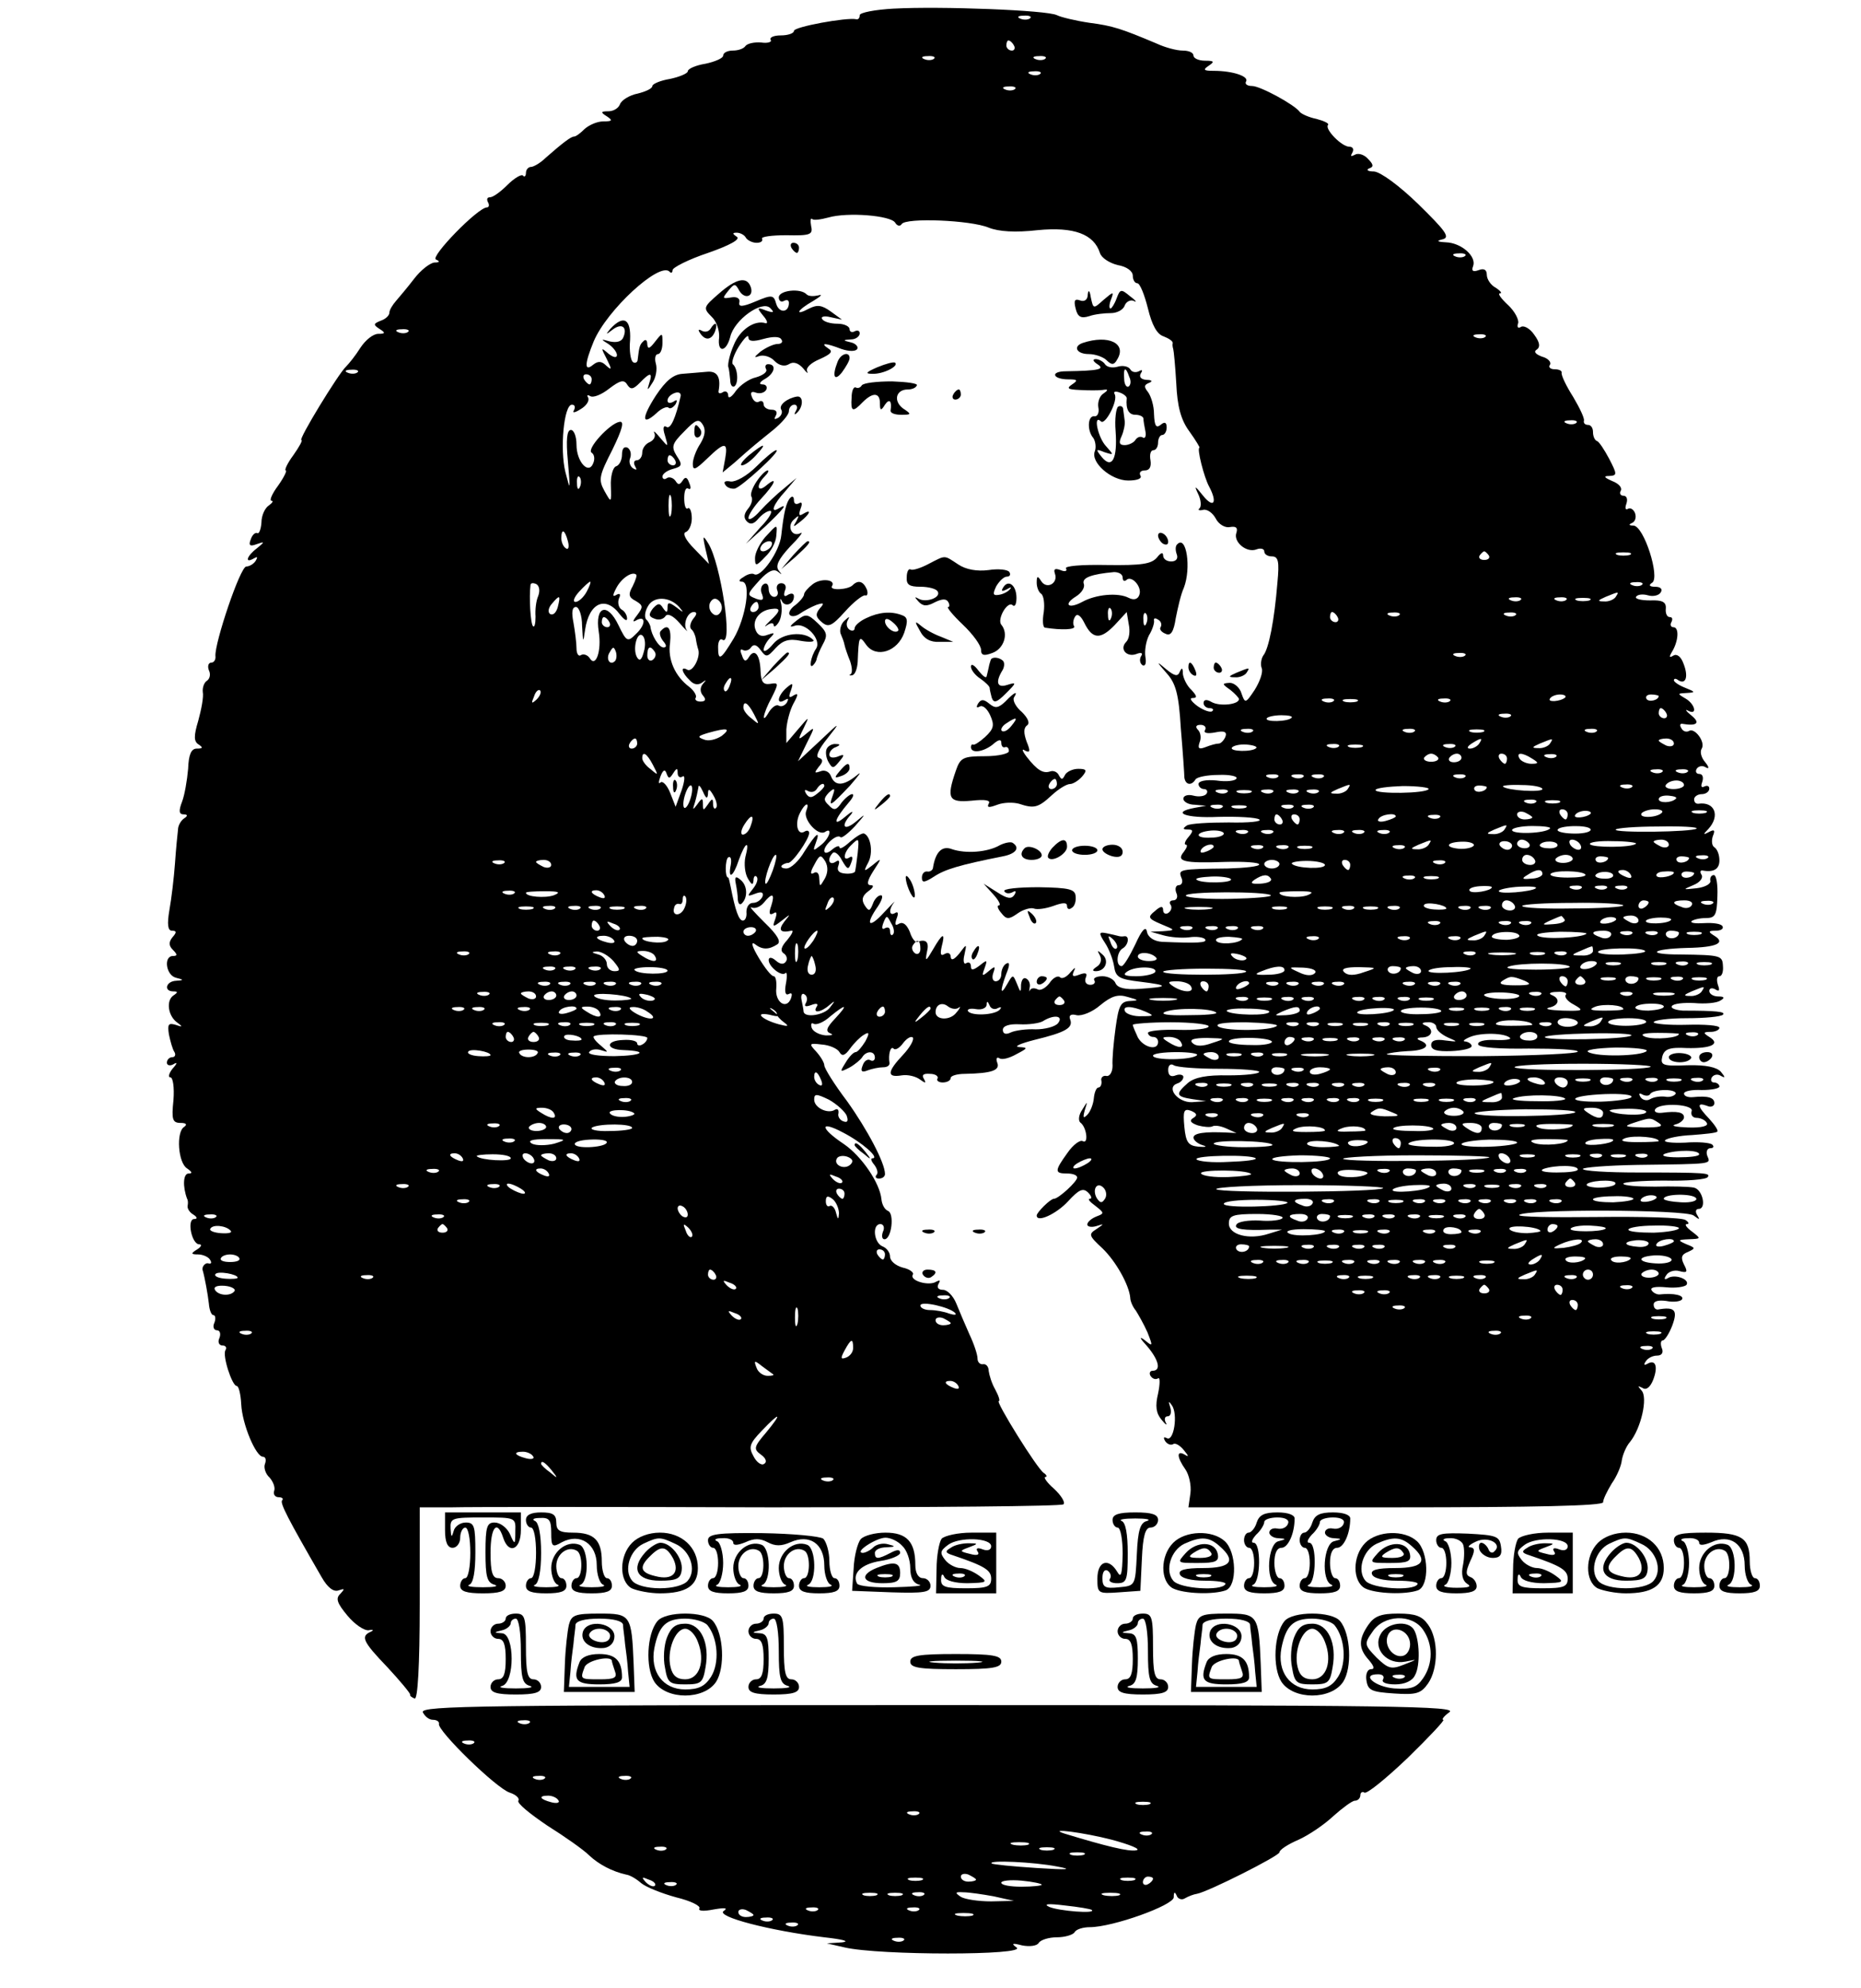
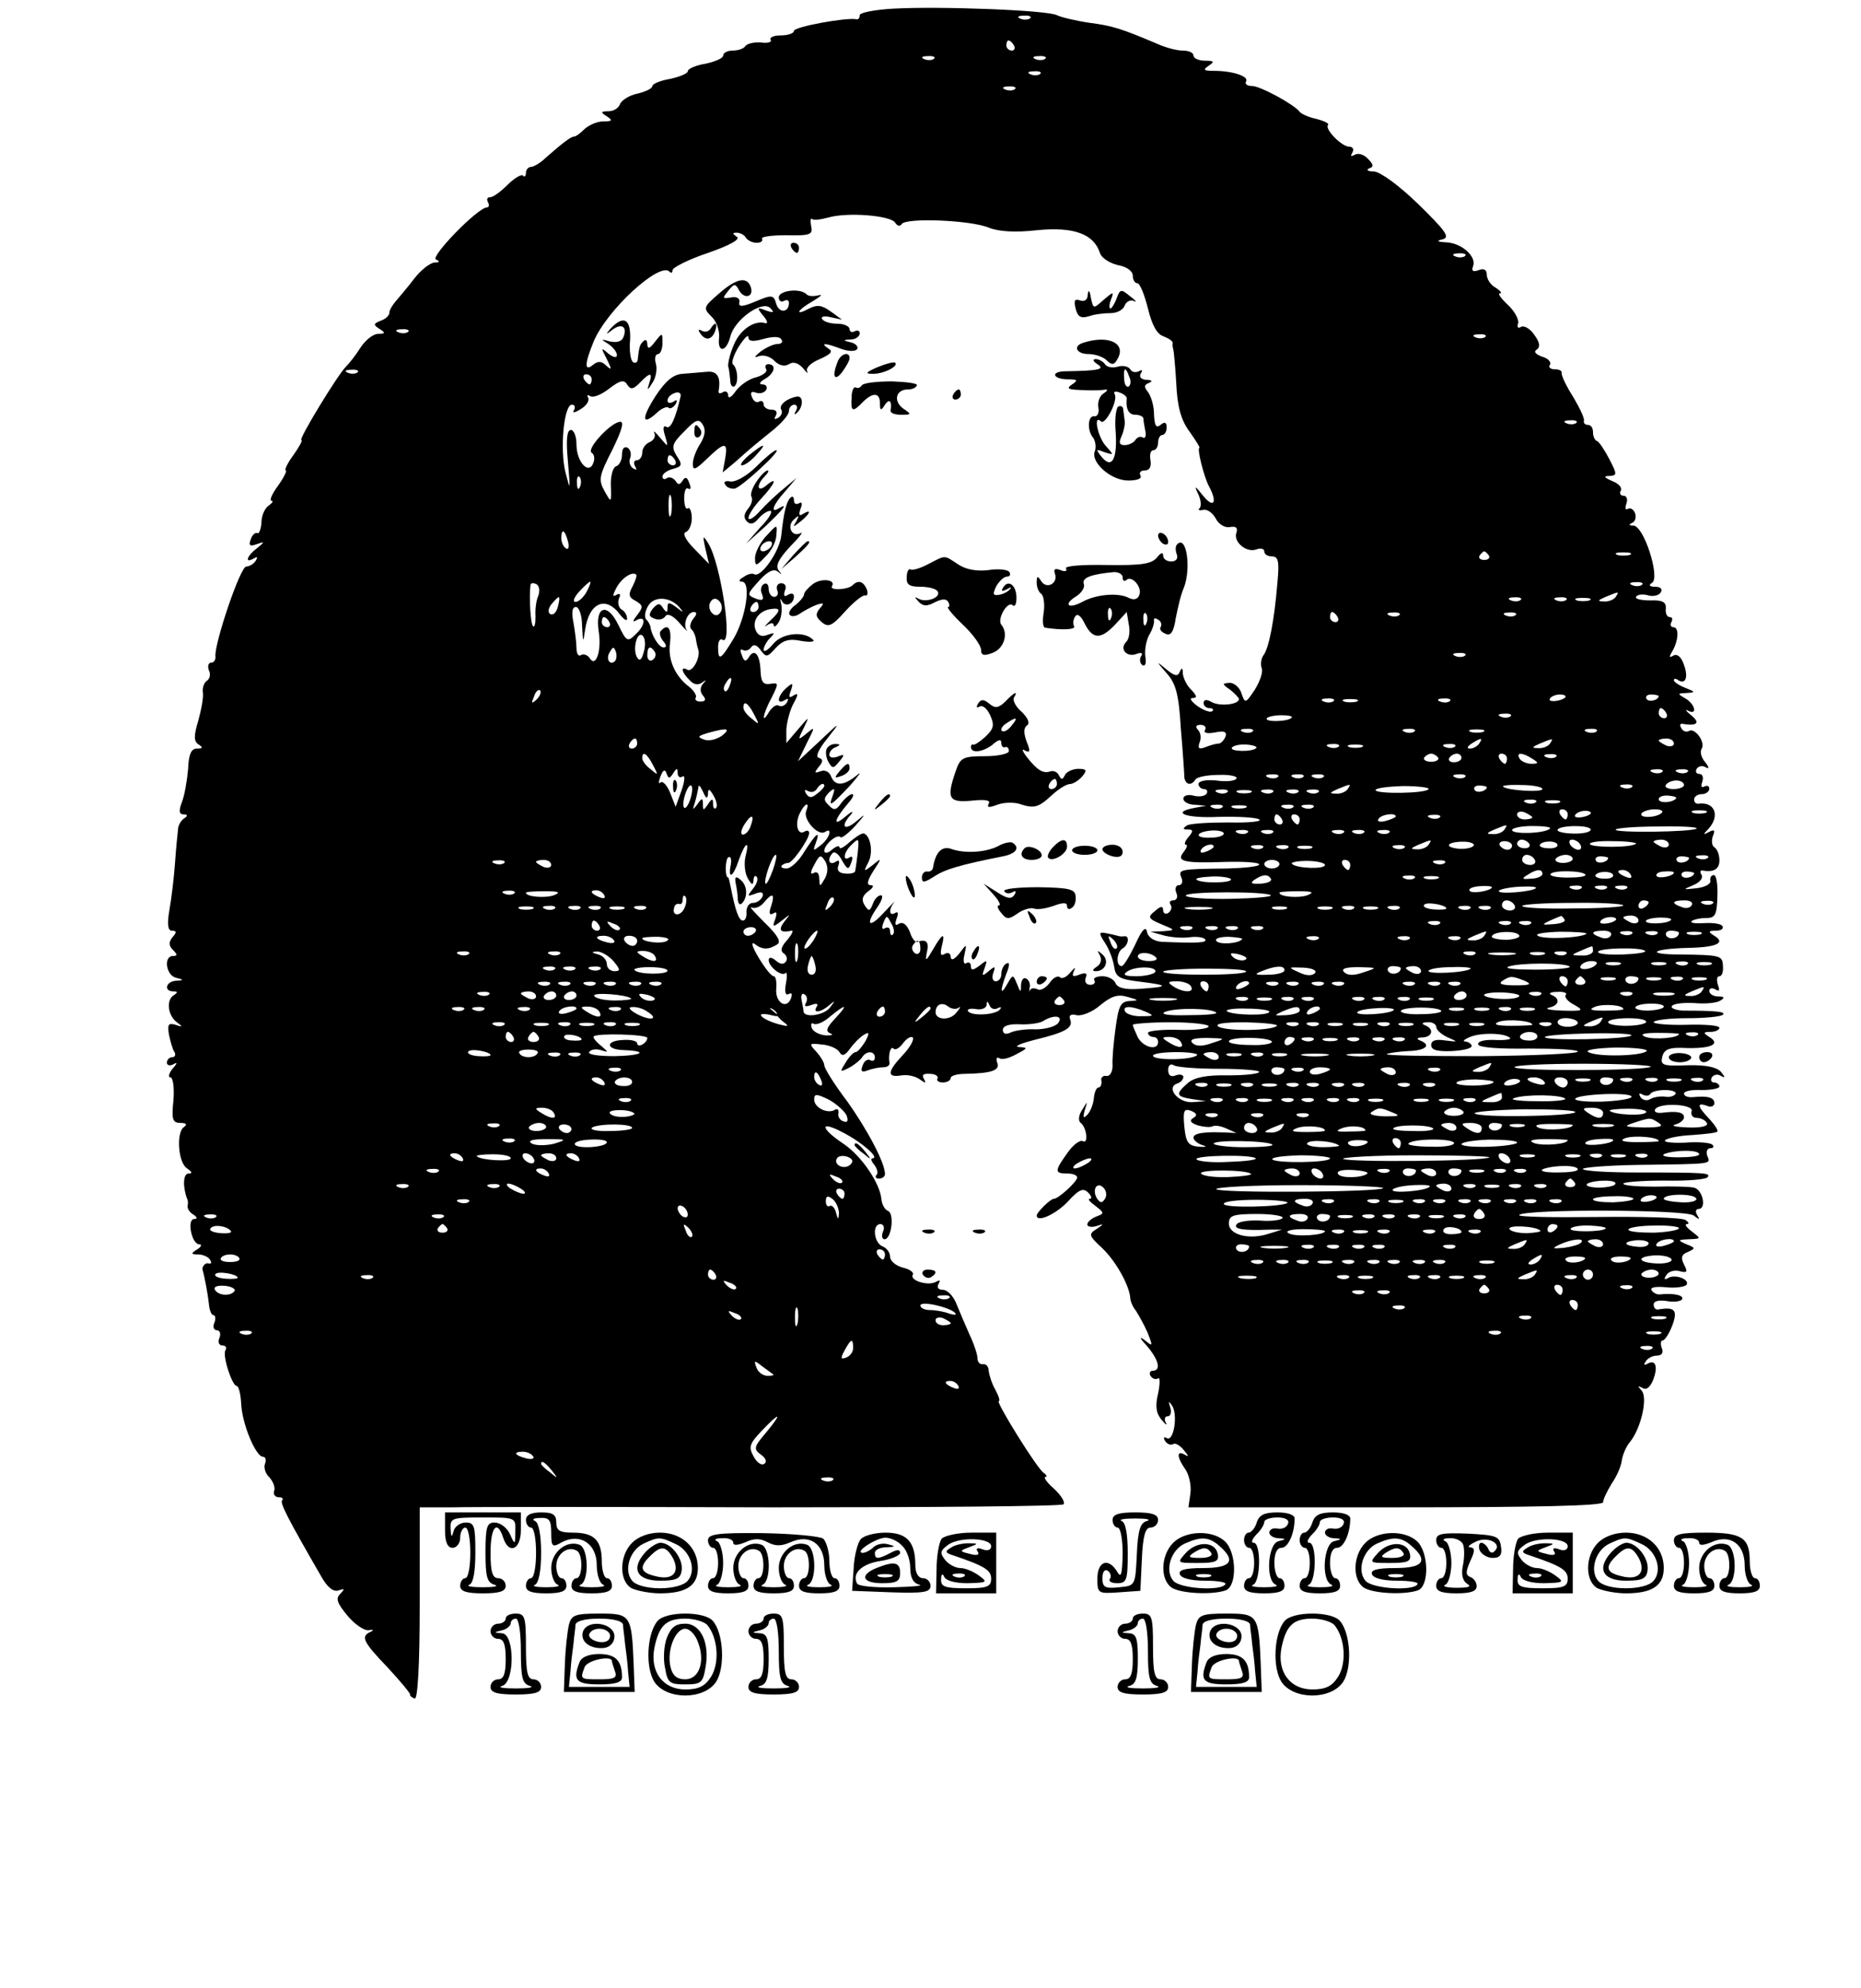
<svg xmlns="http://www.w3.org/2000/svg" version="1.0" width="490.667" height="524" viewBox="0 0 368 393">
  <path d="M176.8 1.7c-3.8.2-6.8.8-6.8 1.3 0 .6-.3.9-.7.8-1.9-.4-12.3 1.5-12.3 2.3 0 .5-1.2.9-2.6.9-1.4 0-2.3.4-2 .9.3.4-.6.7-1.9.5-1.4-.1-2.7.2-3.1.7-.3.5-1.4.9-2.5.9-1 0-1.9.4-1.9 1 0 .5-1.6 1.2-3.5 1.6-1.9.3-3.5 1-3.5 1.5 0 .4-1.6 1.1-3.5 1.5-1.9.3-3.5 1-3.5 1.4 0 .5-1.3 1.1-2.9 1.5-1.6.3-3.2 1.3-3.5 2.1-.3.8-1.3 1.4-2.3 1.4-1.5 0-1.6.2-.3 1 1.2.8 1.1 1-.7 1-1.2 0-2.8.7-3.7 1.5-.8.8-1.7 1.5-2.1 1.5-.6 0-2.3 1.3-5.6 4.2-1 1-2.4 1.8-2.9 1.8s-1 .5-1 1.2c0 .6-.3.9-.6.5-.3-.3-1.7.5-3.1 1.9-1.3 1.3-2.8 2.4-3.4 2.4-.6 0-.7.4-.4 1 .3.5.2 1-.2 1-1.8 0-11.3 9.8-10.1 10.3.9.4.7.6-.3.6-.9.1-2.7 1.5-4 3.2-1.3 1.7-3 3.7-3.6 4.4-.7.8-1.3 1.8-1.3 2.3 0 .6-.8 1.3-1.7 1.6-1.5.6-1.5.8-.3 1.6 1.3.8 1.2 1-.2 1-1 0-2.5 1.2-3.5 2.7-1 1.6-2.3 3.2-2.9 3.8-1.5 1.4-9.5 14.5-8.8 14.5.3 0-.4 1.3-1.6 3-1.2 1.6-1.8 3-1.5 3 .3 0-.3 1.3-1.5 3-1.2 1.6-1.8 3-1.3 3 .4 0 .2.4-.5.9-.8.5-1.5 2-1.5 3.4-.1 1.4-.5 2.3-.8 2.1-.4-.2-1 .3-1.3 1.2-.5 1.2-.2 1.5 1.1 1 1.7-.6 1.7-.5.1.8-2 1.5-2.5 3.1-.6 2 .7-.4.8-.3.4.4s-1.3 1.2-1.9 1.2c-1.2 0-6.3 15.2-6.1 17.7.1.7-.3 1.3-.8 1.3-.6 0-.8.7-.5 1.5.4.8.2 1.7-.4 2.1-.5.3-.9 1.3-.8 2.2.2 1-.3 3.5-.9 5.7-.9 3-.9 4.1.1 4.7.9.6.8.8-.4.8-1.1 0-1.6 1.2-1.7 4-.2 2.3-.7 5.2-1.2 6.5-.7 1.8-.6 2.5.3 2.5.8 0 .9.3.1.8-.6.4-1.2 1.4-1.2 2.2-.1.8-.4 3.8-.6 6.7-.2 2.8-.7 7-1.1 9.2-.5 2.9-.3 4.1.5 4.1.9 0 1 .3.1 1.3-.8 1-.7 1.7.1 2.5.9.9.9 1.2 0 1.2-1.9 0-1.4 3.8.6 4.3 1.6.4 1.6.5 0 .6-2 .1-2.5 2.1-.5 2.1.9 0 .9.2 0 .8-1.5 1-1.1 4.1.8 5.4 1.1.8 1 .9-.4.4-1.4-.4-1.6-.1-1.3 1.9.3 1.4.7 2.9 1.1 3.5.3.5.1 1-.4 1-.6 0-1.1.5-1.1 1.1 0 .5.6.7 1.3.3.8-.5.8-.2-.2.9-.7.9-.9 1.7-.4 1.7s.8 2 .6 4.5c-.4 3.8-.2 4.5 1.4 4.5 1.1 0 1.4.3.7.8-1.6 1-1.2 7.1.6 8.2 1 .7 1.1 1 .3 1-1.1 0-1.2 2.6-.3 5 .2.3.2.9.1 1.4-.1.5.4 1.3 1.1 1.7.8.5.9.9.2.9-1.5 0-.5 5 1 5 .6 0 .4.5-.4 1-1.3.8-1.3 1 .2 1 .9 0 2 .5 2.3 1 .4.6.3.9-.2.8-.7-.3-1.5.7-1.2 1.4.4 1.4 1 4.7 1.2 6.5.1 1.3.5 2.3.9 2.3s.5.7.2 1.5c-.4.8-.1 1.5.5 1.5s.8.7.5 1.5c-.4.8-.1 1.5.6 1.5.6 0 .9.4.6.9-.7 1 1.3 7.1 2.2 7.1.4 0 .8 1.6.9 3.6.2 4 2.9 10.4 4.3 10.4.5 0 .7.6.4 1.4-.3.7.1 2 .9 2.7.7.8 1.2 2 .9 2.7-.2.6.2 1.2.9 1.2s1 .3.7.6c-.5.5 1.1 3.6 7.8 15.2 1.2 2.1 2.4 3 3.4 2.6 1.2-.4 1.2-.3.3.7-1 .9-.6 1.9 1.4 4.3 1.4 1.7 3.3 3 4.2 2.9.9-.2 1.1 0 .4.3-2 .9-1.6 1.9 3.3 7 2.5 2.7 4.5 5.1 4.5 5.4-.1.3.4.6.9.8.6.2 1-6.4 1-18.7V298h6.3c3.4-.1 31.9-.1 63.3 0 31.3 0 57.3-.2 57.7-.6.4-.4-.5-1.8-1.9-3.1-1.4-1.2-2.1-2.3-1.7-2.3.4 0 .3-.4-.3-.8-1.3-.8-9.6-14.2-8.9-14.2.3 0 0-1-.7-2.3-.7-1.2-1.2-2.9-1.3-3.7 0-.8-.5-1.4-1.1-1.3-.6.1-1.1-.4-1.1-1.1 0-.8-.7-2.9-1.6-4.8-.8-1.8-2-4.6-2.6-6.1-.6-1.5-1.8-2.7-2.6-2.7-1 0-1.3-.5-.9-1.2s.3-.8-.5-.4c-1.4.9-5.3-.2-4.6-1.4.3-.4-.6-1.1-2-1.4-1.4-.4-2.5-1.3-2.5-2.2 0-.8-.7-1.7-1.5-2-1.7-.7-2.1-4.4-.4-4.4.6 0 .9.7.5 1.5-.3.8-.2 1.5.3 1.5 1.4 0 2-5.1.7-5.6-.7-.3-1.2-1.3-1.3-2.3-.3-3.2-3.9-8.5-7.4-10.9-4.8-3.2-4.9-4.8-.2-2.3 3.7 1.9 7.4 5.1 5.8 5.1-.4 0-.2.6.4 1.3.6.8.8 1.7.4 2-.3.4-.1.7.5.7.7 0 1.2-.4 1.2-.9 0-2.2-3.5-8.8-7.5-14.4-2.5-3.3-4.5-6.5-4.5-7.1 0-.5-.7-1.7-1.6-2.7-1.5-1.6-1.4-1.7 1.1-1.4 1.5.1 3.1.8 3.5 1.5.5.9 1.1.7 2.1-.7.8-1.1 2-2.3 2.7-2.7 1.1-.7 1.2-.4.3 1.3-.7 1.1-1.5 2.1-1.9 2.1-.4 0-1.3.9-2 2.1-1.2 1.9-1.1 1.9.7 1 1.1-.6 2.3-1.6 2.6-2.1.8-1.3 2.5-1.3 2.5.1 0 .5-.4.8-.9.5-.5-.3-1.2.1-1.5 1-.5 1.2-.2 1.5 1 1 .8-.3 2.2-.6 3-.6.8 0 1.3-.3 1.3-.8-.3-1.7.2-3.5.8-2.9.3.4 1.2-.1 1.9-1.1.7-.9 1.5-1.4 1.9-1.1.3.4-.5 1.9-1.9 3.4-3.2 3.4-3.3 4.6-.3 4.1 1.2-.2 2.8.2 3.6.8 1.1.8 1.3.8.8-.1-.5-.8-.1-1.1 1.2-1 1.1 0 1.7.5 1.5.9-.3.4.2.8 1 .8.9 0 1.6-.4 1.6-.9 0-.4 1.2-.8 2.8-.8 5.3-.1 7-.7 6.4-2.2-.3-.8-.1-1.2.4-.9.5.4 2 0 3.4-.8 2.3-1.2 2.3-1.3.5-1.4-1.1-.1.3-.7 3-1.4 6.2-1.5 7.8-2.4 7.1-4.1-.3-.8.2-1.1 1.3-.8 1 .2 3.1-.6 4.7-2 2.2-1.8 3.5-2.2 5.4-1.6 2.2.6 2.3.7.4.8-1.8.1-2.2.9-2.8 5.3-.4 2.9-.7 6.3-.6 7.5 0 1.3-.6 2.2-1.3 2-.6-.1-1.1.4-.9 1 .1.7-.2 1.3-.6 1.3-.4 0-.8 1-.9 2.1-.1 1.2-.7 2.7-1.3 3.3-.8.8-.9.6-.5-.9.6-1.9.6-1.9-.5-.1-.7 1-.8 2.1-.4 2.5 1.3.9 1.7 4.4.5 3.7-.5-.3-1.9.7-3 2.3-2.6 3.6-2.6 4.1-.1 4.1 1.1 0 2 .3 2 .8 0 .8-3.7 4.2-4.6 4.2-.7 0-3.4 2.7-3.4 3.3 0 1.5 3.9-.3 6.2-2.8 2.2-2.4 3-2.7 4-1.7.6.6.8 1.2.3 1.2s0 .6 1.1 1.4c1.8 1.4 1.8 1.5.2 2.1-1 .4-1.8 1.1-1.8 1.6 0 .4.8.6 1.8.3 1.6-.5 1.6-.5 0 .6-1.6 1-1.5 1.3 1.2 3.8 2.7 2.6 5.3 7.3 5.5 9.8 0 .6.5 1.8 1.1 2.5.5.8 1.6 2.7 2.3 4.3 1.1 2.8 1.1 2.9-.6 1.5-1.1-.8-.9-.3.5 1.2 2.3 2.7 2.9 4.9 1.1 4.9-.5 0-.7.5-.4 1 .4.6 1 .8 1.5.5.4-.3.4 1.1 0 3-.6 2.5-.4 3.9.7 5.2.8 1 1.2 1.2.8.5-.3-.6-.2-1.2.4-1.2.6 0 .8-.8.5-1.8-.4-1.2-.3-1.3.3-.4 1.3 1.7.4 7.4-1 6.5-.6-.3-.7-.1-.3.6.4.6 1.1.9 1.6.6.4-.3 1.4.3 2.1 1.2 1 1.2 1 1.4.2.9-1.7-1-1.6.5.1 2.9.7 1 1.2 3.1 1 4.7l-.4 2.8h41c27.6 0 41-.3 41-1 0-.6.8-2.2 1.7-3.7 1-1.4 1.9-3.5 2-4.6.2-1.2.9-2.8 1.6-3.6 2.2-2.7 3.6-8.8 2.3-10.2-.8-.9-.8-1 .2-.5.7.5 1.5-.1 2.1-1.6 1-2.6.5-4.1-1.1-3.2-.7.4-.8.2-.4-.4.4-.7 1.4-1.2 2.3-1.2.9 0 1.3-.6.9-1.5-.3-.8-.2-1.5.2-1.5s1.3-1.4 1.9-3c1.1-3 .5-3.7-2.9-3.1-.5 0-.8-.4-.8-1 0-.7 1-.9 2.5-.7 1.4.3 2.8.1 3.1-.3.5-.8-1.6-1.3-4.3-1-.6.1-1.4-.3-1.7-.8-.4-.6.8-.8 2.9-.6 1.9.2 3.7-.1 4-.5.7-1.1-2.4-2.2-3.7-1.3-.7.4-.8.1-.3-.6.4-.7 1.6-1.1 2.6-.8 1.5.4 1.7.2.9-1.3-.7-1.4-.5-2 .8-2.5 1.5-.7 1.5-.8-.3-1.5-1.8-.8-1.8-.9.5-1 2.4-.1 2.4-.1.6-1.5-1.1-.8-1.6-1.5-1-1.5.5 0 .3-.4-.3-.8-.7-.5-8.5-.7-17.4-.6-8.8.1-15.8 0-15.5-.4 1.2-1.2 33-1.1 34.5.1 1.2.9 1.3.9.7-.1-.4-.6-.3-1.2.3-1.2 1.6 0 .8-3.8-.9-4.2-.8-.2-4.3-.3-7.7-.2-3.5 0-6.3-.2-6.3-.6 0-.3 3.6-.6 8.1-.6 4.4.1 8.3-.2 8.6-.7.5-.8-.1-.9-13.9-.9-6 0-10.8-.3-10.8-.7 0-.3 4.8-.7 10.8-.8 15.1-.2 14.5-.1 13.8-1.8-.3-.8 0-1.5.6-1.5s.8-.3.4-.7c-.4-.4-2.8-.6-5.4-.4-2.6.1-4.4-.1-3.9-.5.4-.4 2.8-.9 5.3-1 2.5-.2 4.8-.4 5-.7.2-.2-.5-1.3-1.6-2.5-2.4-2.5-2.5-3.3-.5-2.6.8.4 1.5.1 1.5-.5 0-1.1-1.2-1.5-4.2-1.2-1 .1-1.8-.2-1.8-.7 0-.5 1.6-.8 3.5-.7 1.9 0 3.5-.3 3.5-.7 0-.4-.5-.8-1.1-.8-.5 0-.7-.5-.4-1 .4-.6 1.2-.7 1.8-.3.9.5.9.3 0-.8-.8-.9-2.9-1.4-6.6-1.3-4.9.2-5.4 0-5-1.7.4-1.5 1.4-1.9 4.9-1.7 4.8.1 6.7-.8 4.4-2.2-1.3-.8-1.2-1 .3-1 .9 0 1.7-.4 1.7-.8 0-.5-2.9-.7-6.5-.6-3.6.1-6.5-.2-6.5-.5 0-.4 2.9-.8 6.5-.8s6.8-.3 7.2-.7c.6-.6-1.4-.8-7.9-.8-1.5-.1-2.5-.5-2.2-.9.3-.5 2.3-.7 4.4-.6 2.2.2 4.5 0 5.2-.5.9-.5.8-.8-.4-.8-1 0-1.8-.5-1.8-1.1 0-.5.5-.7 1.2-.3.8.5.9.2.5-.9-.3-1-.2-1.7.3-1.7s.8-.9.7-2c-.1-2.1-.4-2.2-8.5-2.3-6.8 0-5.7-1.1 1.4-1.3 5.9-.1 7.7-1 5.4-2.4-1.3-.8-1.2-1 .3-1 1 0 1.6-.4 1.3-.9-.3-.5-1.9-.7-3.6-.6-1.7.1-2.8 0-2.5-.4.4-.3 1.6-.6 2.8-.6 1.9 0 2.2-.6 2.3-4.3.1-2.3-.2-4.2-.7-4.2-.5 0-.8.5-.7 1.1.2.6-1 1.3-2.7 1.5-2.8.3-2.8.3-.7-.6 1.3-.5 2-1.4 1.7-2-.4-.6-.3-1 .2-.9 2.2.4 3.3-.3 3.3-2 0-1.1-.4-2.2-1-2.6-.5-.3-.6-1.3-.3-2.2.5-1.2.3-1.4-.8-.8-1.1.6-1.2.5-.1-.6 2.4-2.6 1.3-5.5-2-5-.5 0-.8-.3-.8-.9 0-.5.7-1 1.5-1s1.5-.5 1.5-1.1c0-.5-.4-.7-1-.4-.6.3-.7-.1-.4-.9.3-.9.1-1.6-.6-1.6-.6 0-.8-.5-.5-1 .4-.6 1.2-.7 1.8-.3.7.4.7 0-.1-1-.8-.9-1.1-2.1-.7-2.7.8-1.3-1.4-4.2-2.5-3.5-.5.3-1.2.1-1.5-.5-.4-.6-.3-1 .2-.9 2.9.5 3.6-.2 1.7-1.7-1-.8-1.3-1.3-.6-.9 1.9 1 1.4-1.3-.5-2.4-1.7-1-1.6-1 .2-1.1 1.8-.1 1.8-.2-.2-1-1.3-.5-2.3-1.2-2.3-1.5 0-.4.4-.4.9 0 1.5.9 2-.8 1-3.3-.5-1.4-1.3-2-2-1.6-.8.5-.9.3-.3-.7 1.3-2.1 1.5-4.9.3-4.9-.5 0-.7-.5-.4-1 .3-.6.2-1-.3-1-.6 0-.9-.8-.8-1.7.1-1.3-.7-1.7-3.1-1.6-1.8 0-3-.3-2.8-.7.3-.5 1.4-.6 2.4-.3s2.2 0 2.5-.6c.4-.6 0-1.1-1.1-1.1s-1.4-.3-.6-.8c1.6-1-1.6-11.2-3.7-11.3-.9 0-1-.2-.3-.5s.9-1.2.6-2c-.3-.7-.9-1.1-1.4-.8-.5.3-.6-.2-.3-1 .3-.9.1-1.6-.6-1.6-.6 0-.8-.5-.5-1 .3-.6-.4-1.4-1.7-1.9-1.6-.7-1.8-1-.6-1 1.6-.1 1.6-.3 0-3.4-.9-1.7-2-3.4-2.4-3.5-.5-.2-.8-1-.8-1.8s-.4-1.4-1-1.4c-.5 0-.9-.3-.8-.8.2-.4-.8-2.5-2.1-4.7-1.4-2.2-2.4-4.3-2.3-4.8.1-.4-.5-.7-1.4-.7-.8 0-1.3-.4-.9-.9.3-.5-.4-1.3-1.6-1.6-1.3-.5-1.7-1-1-1.4.7-.5.6-1.4-.5-2.9-.8-1.2-2-1.9-2.6-1.6-.6.4-.9.1-.6-.7.2-.7-.7-2.4-2-3.6-1.4-1.3-2.1-2.3-1.6-2.3s.1-.5-.8-1.1c-1-.5-1.8-1.7-1.8-2.6 0-1-.6-1.3-1.6-.9-1.1.4-1.5.2-1.1-.8.7-1.9-2.3-4.6-5.4-4.7-1.8-.1-1.9-.3-.6-.6 1.5-.4.5-1.7-4.8-6.9-3.8-3.7-7.5-6.4-8.8-6.5-1.2 0-1.6-.3-1-.6 1-.3.9-.8-.2-1.9-.8-.9-2-1.2-2.6-.8-.8.4-.9.3-.5-.4s.1-1.2-.6-1.2c-1.5 0-4.9-3.5-4.2-4.3.3-.3-.8-.8-2.3-1.2-1.5-.3-3-1-3.3-1.4-1-1.4-7.8-5.1-9.4-5.1-1 0-1.5-.4-1.2-.9.6-1-2.6-2.1-6.4-2.1-2 0-2.2-.2-1-1 1.2-.8 1.1-1-.7-1-1.3 0-2.3-.5-2.3-1 0-.6-.9-1-2.1-1-1.2 0-3.5-.6-5.2-1.4-6.9-2.9-8.6-3.5-13.3-4.1-2.7-.4-5.6-1.1-6.4-1.5-1.9-1-23.2-1.8-32.2-1.3zm26.9 1.9c-.3.3-1.2.4-1.9.1-.8-.3-.5-.6.6-.6 1.1-.1 1.7.2 1.3.5zM200.5 9c.3.5.1 1-.4 1-.6 0-1.1-.5-1.1-1 0-.6.2-1 .4-1 .3 0 .8.4 1.1 1zm-15.8 2.6c-.3.3-1.2.4-1.9.1-.8-.3-.5-.6.6-.6 1.1-.1 1.7.2 1.3.5zm22 0c-.3.3-1.2.4-1.9.1-.8-.3-.5-.6.6-.6 1.1-.1 1.7.2 1.3.5zm-1 3c-.3.3-1.2.4-1.9.1-.8-.3-.5-.6.6-.6 1.1-.1 1.7.2 1.3.5zm-5 3c-.3.3-1.2.4-1.9.1-.8-.3-.5-.6.6-.6 1.1-.1 1.7.2 1.3.5zM177 44c.4.7 1 .8 1.3.3.8-1.3 13.6-.8 17.2.7 2 .8 5.3 1 9.7.5 7.2-.7 11.1.8 12.3 4.5.3 1 1.9 2 3.5 2.4 1.8.3 3 1.2 3 2.1 0 .8.4 1.5.9 1.5s1.4 2.2 2.1 5c.8 3.3 1.8 5.1 3.1 5.5 1 .4 1.8.9 1.8 1.3-.1.4 0 .9.1 1.2.1.3.4 3.3.6 6.8.2 4.5.9 7.2 2.6 9.5 1.3 1.8 2.1 3.2 2 3.2-.6 0 .9 5.9 1.9 7.7 1.7 3.2.9 4.4-1.2 1.8-1.6-2-1.8-2.1-1-.4.6 1.2.7 2.5.3 2.9-.4.3-.1.5.7.3.8-.2 1.9.6 2.5 1.7.6 1.2 1.9 1.9 2.8 1.7 1.2-.2 1.6.1 1.3 1.1-.7 1.8 2 4.1 4 3.3.8-.3 1.5-.1 1.5.4 0 .6.7 1 1.5 1 1.3 0 1.5 1 1.1 5.2-.6 7.4-1.7 13.1-2.8 14.4-.4.6-.6 1.8-.3 2.5.3.8-.4 2.7-1.4 4.3-1.8 2.7-1.9 2.7-2.6.7-.3-1.1-1.4-2.1-2.3-2.1-1.6.1-1.6.2.1 1.4.9.7 1.7 1.6 1.7 1.8 0 1.1-3.8 1.5-5.4.6-1-.6-1.6-.5-1.6.2 0 .5.5 1 1.2 1 .6 0 .9.3.5.6-.3.3-1.6-.1-2.9-1-1.2-.9-1.7-1.6-1-1.6 1 0 .9-.4-.2-1.6-.9-.8-1.6-2.3-1.7-3.2 0-1.2-.2-1.3-.6-.4-.4 1-1 .9-2.7-.5-2-1.7-2-1.6.1.8 1.8 2 2.4 4.1 2.8 10.9.4 4.7.7 9.1.7 9.7.2 1.5 1.4 1.7 2.2.4.3-.5 2.4-.9 4.6-.9 2.2-.1 3.8.3 3.5.7-.2.5-2 .7-4 .4-2-.2-3.5.1-3.5.7 0 .5.5 1 1.1 1 .5 0 .8.4.5.9-.3.5-1.5.7-2.6.4-1.1-.3-2 0-2 .6s1 1.2 2.3 1.2l2.2.2-2.2.4c-4.9.9-1.9 2.1 4.6 1.8 3.8-.1 7.5.1 8.1.5.7.4-2 .7-6 .6-3.9 0-7.7.2-8.3.6-.9.6-.8.8.2.8 1.1 0 1.1.3.1 1.5-.7.8-.9 1.5-.5 1.5s.2.6-.4 1.4c-1.6 1.9-.1 2.3 8.2 2 3.7-.1 6.7.1 6.7.5s-2.8.7-6.2.8c-9.7.1-9.8.2-9.2 1.8.4.8.1 1.5-.5 1.5s-.8.7-.5 1.5c.4.8.1 1.5-.6 1.5-.6 0-.9.4-.5.9.3.5.1 1.2-.5 1.6-.5.3-1 .1-1-.6 0-.8-.5-.8-1.6.2-1.5 1.2-1.4 1.5 1.2 2.6 2.9 1.2 2.9 1.2.4 1.4l-2.5.1 2.5.7c1.4.4 3.7.6 5.2.4 1.4-.2 2.8 0 3.1.4.5.7-1.5.8-8.5.5-1.6-.1-2.8-.9-3-2-.2-1.2-1-.4-2.3 2.5-1.1 2.3-2.3 4.3-2.7 4.3-1.2 0-1-2.8.2-3.5 1.2-.7 1.4-2.6.3-2.4-.5.1-1 0-1.3-.1-.3-.1-1.3-.3-2.2-.5-1.5-.3-1.6-.1-.3 1.9.8 1.2 1.6 3.3 1.8 4.6.3 2.2 1 2.6 5.3 3.1 5.6.7 5.6 1-.3 1.4-2.8.2-4.3-.2-4.7-1.1-.3-.8-1.5-1.4-2.6-1.4-1.2 0-1.9.4-1.6.8.3.5-.1.9-.8.9-.8 0-1.2-.6-.9-1.4.4-.9 0-1.1-1.3-.6-1.3.5-1.5.3-1-.8.4-.8.1-.6-.7.3-.8 1-1.7 1.4-2.1 1-.4-.4-1.4.1-2.1 1.2-.8 1-1.8 1.5-2.3 1.2-.6-.3-1.2-.3-1.5.1-.2.5-.2.3-.1-.4.2-.7-.1-1.5-.6-1.8-.6-.4-1 .2-1.1 1.2 0 1.6-.1 1.6-.8-.2-.8-1.9-.8-1.9-1.9 0-1.4 2.5-1.5 1.5-.2-2 .7-1.7.7-2.4 0-2-.6.3-1 1.3-1 2.1s-.5 1.4-1.1 1.4c-.6 0-.8-.7-.5-1.6.5-1.4.4-1.5-.9-.4s-1.4 1-.8-.6c.6-1.7.5-1.7-1-.5-1.2.9-1.7 1-1.7.2 0-.7-.4-1-.9-.7-.5.4-.7-.4-.4-1.6.5-2.3.5-2.3-1-.3-1 1.2-1.6 1.5-1.7.7 0-.7-.5-1-1.2-.6-.8.5-.9 0-.6-1.4.8-3 .2-2.8-1.7.5-1.4 2.4-1.6 2.5-1.2.5.5-2-.2-2.6-1.9-2-.4.2-1.1-.7-1.5-2-.6-1.4-1.3-2-2.1-1.6-.8.5-.9.2-.5-1 .4-1 .3-1.5-.3-1.1-1.2.7-1.3-.7-.2-2.1.4-.5-.5.4-2 2-3 3.3-3.8 2.5-1.2-1.2.8-1.2 1.1-2.2.6-2.2-.6 0-1.3.8-1.6 1.7-.6 1.5-.8 1.5-1.6.3-.7-1.1-.5-1.9.7-2.8 1-.7 1.2-1.2.5-1.2-.9 0-.7-.9.5-2.8 1.7-2.6 1.7-2.7-.1-1.2-1.8 1.4-1.9 1.4-.9-.5 1-1.9.5-5.1-.8-5.7-.4-.2-1.6.6-2.8 1.6-1.2 1.1-2.1 1.6-2.1 1.1 0-.4-.7-.2-1.5.5s-1.5.8-1.5.2c0-1.2 2.5-3.4 3.2-2.7.2.3 1.5-.7 2.9-2.2 2.2-2.5 2.2-2.6.2-.9-2.4 2-3.2 1-1-1.4.6-.8.1-.6-1.2.5-2.5 2.1-2.2.6.7-2.8.8-.9 1.2-1.7.7-1.7-.4 0-1.4.8-2.1 1.7-1 1.5-1.5 1.6-2.5.5-1.1-1-1-1.4 0-2.5 1.1-1 1.3-.9.8.5-.9 2.5-.6 2.3 3.4-1.9 1.8-2.1 2.5-3 1.3-2-2.6 2.1-4.3 2.2-5.1.1-.3-.8-1.2-1.3-2.1-.9-1.2.4-1.2.3-.3-.9.9-1 .9-1.5 0-1.8-.7-.2 0-1.7 1.7-3.8 2.7-3.4 2.6-3.4-1.5.5l-4.3 4 1.7-3.5c1.7-3.4 1.7-3.4 0-2s-1.8 1.4-.6-1c1.2-2.5 1.2-2.5-1.1.2l-2.3 2.7v-2.7c.1-1.5.7-3.8 1.4-5.1 1-1.8 1-2.2 0-1.6-.9.6-1 .3-.5-1 .5-1.5.4-1.6-.9-.5-1.7 1.5-2.1 3.5-.3 2.4.7-.4.8-.3.4.5-.4.6-1.1.9-1.6.6-.5-.3-1.3.3-1.9 1.2-1.6 2.8-1.3.5.5-2.8 1.4-2.8 1.4-3-.3-2.7-1.4.2-1.8-.4-1.9-2.5-.1-3.3-1.2-4.6-2.3-2.8-.6 1-1 .9-1.4-.4-.4-.9-.3-1.3.2-1 .5.3 1.3 0 1.6-.5.5-.7 1.1-.6 1.9.5 1.1 1.5 1.3 1.5 3-.4 1.4-1.5 2.6-1.9 5-1.4 1.7.3 2.8.2 2.4-.2-1.7-1.8-6.1-1.4-7.9.8-1 1.2-1.8 1.7-1.9 1.2 0-.6.6-1.7 1.3-2.4 1-1 .9-1.1-.5-.6-1.2.5-2 .1-2.4-1-.7-1.8.7-3.8 3.1-4.1 2-.3 1.9.4-.3 2.4-1 1-1.2 1.3-.5.8s1.3-.5 1.3 0 .5.2 1-.6.7-2.4.5-3.5c-.3-1.1-.2-1.4.1-.7.6 1.3 2.4.7 2.4-.9 0-.6-.5-.7-1.2-.3-.7.5-.9.2-.6-.8.4-.8.1-1.5-.7-1.5-.7 0-1.1.6-.8 1.4.3.7 0 1.3-.6 1.3s-1.1-.7-1.1-1.6c0-.8-.4-1.3-1-.9-.5.3-.7 1.2-.3 2 .4 1.1.1 1.3-1.1.9-2-.8-2-.8.7-3.8 1.6-1.7 2.7-2.2 3.5-1.6.9.7.9.7.2-.2-.7-.9-.1-2.2 2.2-4.7 1.8-1.8 2.8-3.1 2.1-2.7-1.7.9-2.8-1.4-1.3-2.7 1-.9 1.1-.9.5.3-.8 1.3-.7 1.3.8.1 1.9-1.5 2.3-2.6.5-1.5-.8.5-.9.2-.5-1 .4-1 .3-1.5-.3-1.1-.6.3-1 .1-1-.6s-.3-.9-.7-.5c-.8.8-1.3 2.8-1.8 7.4-.3 3.2-4.1 8.6-5.4 7.7-.4-.2-1.3 0-2.1.6-.9.5-1 .9-.3.9 1.9 0 .8 7.1-1.6 11.2-2.6 4.3-3.1 4.6-3.1 1.7 0-1.1.4-1.8.9-1.4 2.1 1.2-.4-15.1-2.8-19-1.1-1.8-1.2-1.7-.6 1l.7 3-2.9-3c-1.7-1.7-2.4-3.1-1.7-3.3.6-.2 1.2-1.4 1.2-2.7 0-1.4-.4-2.3-.8-2-.4.3-.7-.6-.7-2s.3-2.2.8-1.9c.5.3.6-.2.2-1.1-.4-1.2-.8-1.3-1.3-.5-.6.9-.9.9-1.4.1-.4-.6-1.2-.9-1.7-.6-.5.4-.9.2-.9-.3s.9-1.2 2.1-1.5c1.8-.5 1.9-.8.7-2.6-1.1-1.8-.9-2.4 1.5-4.8 2.3-2.4 2.9-2.6 3.7-1.3.6 1 .4 2.2-.5 3.7-.8 1.2-1.5 3-1.5 4 0 1.4.5 1.2 2.8-1 3.5-3.4 4.2-3.4 3.6 0l-.5 2.7 2.3-1.9c3.8-3.4 4.5-3.9 7.7-6.5 1.7-1.4 3.1-3 3.1-3.7 0-.7.5-1.3 1.1-1.3.5 0 .7.6.3 1.2-.4.7-.3.9.1.5 1.4-1.2 1.4-3.5.1-3.3-1.9.3-3.7 1.7-3.1 2.6.3.5 0 1.2-.6 1.6-.8.4-.9.3-.5-.4s.1-1.2-.8-1.2-1.6-.5-1.6-1.1c0-.5-.4-.8-.9-.5-.5.3-1.1-.1-1.4-.9-.4-.9-.1-1.2.7-.9.8.3 1.7.1 2.1-.5.3-.6 0-1.1-.7-1.1-.8 0-.6-.5.5-1.1 1.9-1.1 2.3-2.9.6-2.9-.5 0-.7.4-.4 1 .3.5-.6 1.2-2 1.6-1.4.3-3.2 1.6-4 2.7-.8 1.2-1.5 1.6-1.5.9 0-.7-.5-1-1-.7-.6.4-1 .3-.9-.2.5-2.8-.3-4-2.3-3.8-1.3.1-3.4.3-4.8.4-1.8.1-3.3 1.3-5.3 4.3-2.9 4.5-2.8 6.1.1 3.5 1-1 2.1-1.4 2.4-1.1.3.3.9 0 1.4-.7.4-.8.3-1-.4-.5-.7.4-1.2.3-1.2-.2 0-.6.6-1.2 1.4-1.5.8-.3 1.3 0 1.2.6-1 4.4-2 6.6-2.8 6.1-.6-.4-.8.2-.3 1.7.7 2.4.7 2.4-1 .4-.9-1.1-1.4-1.5-1.1-.9.3.7-.1 1.4-.9 1.8-.8.3-1.5 1.2-1.5 2.1 0 .8-.5 1.5-1.1 1.5-.5 0-.7.5-.3 1.2.4.7.3.8-.4.4-.6-.4-.9-1.3-.6-2 .3-.8.1-1.7-.5-2.1-.7-.3-1.1.2-1.1 1.4 0 1-.5 2.1-1.2 2.3-.6.2-1.1 2-1 3.9.1 3.4.1 3.4-1.3.9-1.2-2.2-1-3 1.6-8.1 2-4.1 2.4-5.7 1.4-5.5-1.9.3-6.6 5.4-5.5 6.1.5.3.7 1.2.3 2.1-.9 2.3-3.3-.3-3.3-3.7 0-1.6-.5-2.9-1.1-2.9-.8 0-1 1.9-.6 6.2.5 5.9.5 6-.5 2.1-1.1-4.5-.3-13.3 1.3-13.3.6 0 .7.5.4 1.1-.4.6.2.5 1.3-.2 1.2-.7 1.8-1.7 1.5-2.3-.3-.5-.1-.6.4-.3.6.4 2.3-.3 3.8-1.5 2.1-1.6 2.9-1.8 3.5-.8.7 1.1 1.2 1 2.5-.3 2.1-2.2 2.6-2.1 1.9 0-.5 1.6-.4 1.6.6 0 .7-1 1-2.7.7-3.8-.3-1-.1-1.9.4-1.9s.9-1 .9-2.2c0-2.1 0-2.1-1.5-.2-1 1.3-1.4 1.5-1.5.5 0-.8-.3-1.1-.7-.7-.8.7-.9 1.1-1.2 3.7 0 .5-.5.8-.9.5-.5-.3-.8-2.3-.6-4.4.2-4.2-1.3-5-3.9-2.2-1 1.2-.9 1.2.4.2 1.8-1.4 3-.6 2.2 1.4-.3.9-1.3 1.2-2.7.9-1.8-.5-1.9-.5-.3.5.9.6 1.7 1.6 1.7 2.2 0 .6-.7.5-1.7-.3-1.5-1.3-1.5-1.2-.3 1.1 1 2 1 2.3-.1 1.3-.9-.9-1.6-1-2.6-.2-1.8 1.5-1.7-.2.1-4.6 2.6-6.2 13-15.8 15-13.8.3.4.6.2.6-.3s3.1-2.1 7-3.4c4.3-1.5 6.5-2.7 5.7-3.2-.9-.6-.9-.8 0-.8.6 0 1.5.4 1.8 1 .3.5 1.3 1 2.1 1s1.3-.3 1.1-.8c-.3-.4 1.9-.7 4.8-.7 4.7.1 5.3-.1 4.9-1.8-.2-1.1-.1-1.7.2-1.4.3.3 1.7.1 3.2-.3 3.8-1.1 12.3-.4 13.2 1zm112.7 6.6c-.3.3-1.2.4-1.9.1-.8-.3-.5-.6.6-.6 1.1-.1 1.7.2 1.3.5zm-209 15c-.3.3-1.2.4-1.9.1-.8-.3-.5-.6.6-.6 1.1-.1 1.7.2 1.3.5zm213 1c-.3.3-1.2.4-1.9.1-.8-.3-.5-.6.6-.6 1.1-.1 1.7.2 1.3.5zm-223 7c-.3.3-1.2.4-1.9.1-.8-.3-.5-.6.6-.6 1.1-.1 1.7.2 1.3.5zM117 75c0 .5-.2 1-.4 1-.3 0-.8-.5-1.1-1-.3-.6-.1-1 .4-1 .6 0 1.1.4 1.1 1zm194.7 8.6c-.3.3-1.2.4-1.9.1-.8-.3-.5-.6.6-.6 1.1-.1 1.7.2 1.3.5zM133.5 91c.3.5.1 1-.4 1-.6 0-1.1-.5-1.1-1 0-.6.2-1 .4-1 .3 0 .8.4 1.1 1zm-18.8 5.2c-.3.8-.6.5-.6-.6-.1-1.1.2-1.7.5-1.3.3.3.4 1.2.1 1.9zm18 5.5c-.3 1-.5.2-.5-1.7s.2-2.7.5-1.8c.2 1 .2 2.6 0 3.5zm-20.4 5.3c.3 1.1.1 1.8-.4 1.4-.5-.3-.9-1.2-.9-2 0-2 .7-1.7 1.3.6zm182.1 2.8c.3.5-.1.9-.9.9s-1.2-.4-.9-.9c.3-.4.7-.8.9-.8.2 0 .6.4.9.8zm27.9-.1c-.7.2-1.9.2-2.5 0-.7-.3-.2-.5 1.2-.5s1.9.2 1.3.5zm-197.2 6.2c-.9 1.6-.8 2.2.6 2.9 1.5.9 1.5 1.2.3 2.8-.8 1-1 1.5-.3 1.1 2-1.2 2.1.7.1 2.6-1.7 1.7-1.9 1.6-3.5-1.7-2.2-4.6-4.7-3.8-3.9 1.3.6 3.8-.6 7.2-1.8 5.2-.4-.6-1.2-.9-1.7-.6-.5.4-.9-.3-.9-1.3 0-1.1-.3-3.4-.6-5.1-.4-2-.3-3.1.5-3.1.6 0 1.2 1.7 1.2 3.7.2 3.5.2 3.5.6.8.8-5.4 4.1-6.8 6.9-3 .8 1 1.4 1.4 1.4.8 0-.7-.5-1.5-1.1-1.8-.6-.4-.8-1.4-.5-2.2.4-.8.2-1.1-.5-.7-.8.5-.8.1 0-1.4 1-1.9 3.1-3.3 3.9-2.6.2.1-.1 1.1-.7 2.3zm-18.7 2c-.4.9-.6 2.7-.5 4 0 1.4-.2 2.2-.5 1.9-.5-.5-.8-5.8-.5-8.1 0-.5.6-.5 1.2-.2.6.4.7 1.4.3 2.4zm9.6-.9c-.6 1.1-1.6 2-2.2 2-.6 0-.3-.9.7-2s2-2 2.2-2c.2 0-.1.9-.7 2zm208.7-1.4c-.3.3-1.2.4-1.9.1-.8-.3-.5-.6.6-.6 1.1-.1 1.7.2 1.3.5zm-5.2 2.4c-.3.5-1.4 1-2.3.9-1.4 0-1.3-.2.3-.9 2.7-1.1 2.7-1.1 2 0zm-209.2 2c-.3 1.1-.9 1.7-1.5 1.4-.5-.3-.4-1.2.3-2 1.6-1.9 1.8-1.8 1.2.6zm24 0c1 1.2.9 1.2-.5.1-1.5-1.1-1.8-1.1-1.8 0s-.2 1.1-.9.1c-.6-1-1-1-2 .1-.9 1.2-.8 1.6.3 2 .9.4 1.8.1 2.2-.5.4-.6 1.5-.1 2.8 1.4 1.1 1.3 1.8 1.9 1.4 1.4-.8-1.1.1-3.6 1.4-3.6.7 0 .6.5-.1 1.3-.6.8-.8 1.7-.4 2.1.4.3.8 1.2.9 1.9.1.7.3 1.6.5 2.2.4 1.6-1.2 4.5-2.2 3.9-1.4-.8-1.1.6.5 2.1.8.9 1.7 1 2.5.4s.8-.5.1.3c-.6.7-.6 1.6 0 2.3.7.8.5 1.2-.5 1.2-.8 0-1.2-.4-.9-.8.2-.4-.4-1.4-1.3-2.1-2.8-2.1-4.3-5.4-3.8-8.7.3-2.9-.4-3.9-1.8-2.4-.4.3-.2 1.2.4 2 .7.8.8 1.3.1 1.3-.9 0-2.4-2.4-2.6-4.2-.1-.3-.4-1-.8-1.3-.4-.4-.3-1.6.3-2.6 1.1-2.1 4.3-2 6.2.1zm8.2 1c-.5.8-1.1.8-1.7.2-.6-.6-.7-1.6-.3-2.2.5-.8 1.1-.8 1.7-.2.6.6.7 1.6.3 2.2zm158.2-2.4c-.3.3-1.2.4-1.9.1-.8-.3-.5-.6.6-.6 1.1-.1 1.7.2 1.3.5zm9 0c-.3.3-1.2.4-1.9.1-.8-.3-.5-.6.6-.6 1.1-.1 1.7.2 1.3.5zm4.6.1c-.7.2-1.9.2-2.5 0-.7-.3-.2-.5 1.2-.5s1.9.2 1.3.5zM150 120c0 .5-.5 1-1.1 1-.5 0-.7-.5-.4-1 .3-.6.8-1 1.1-1 .2 0 .4.4.4 1zm114.5 2c.3.5.1 1-.4 1-.6 0-1.1-.5-1.1-1 0-.6.2-1 .4-1 .3 0 .8.4 1.1 1zm12.2-.4c-.3.3-1.2.4-1.9.1-.8-.3-.5-.6.6-.6 1.1-.1 1.7.2 1.3.5zm23 0c-.3.3-1.2.4-1.9.1-.8-.3-.5-.6.6-.6 1.1-.1 1.7.2 1.3.5zM120.5 123c.3.5.1 1-.4 1-.6 0-1.1-.5-1.1-1 0-.6.2-1 .4-1 .3 0 .8.4 1.1 1zm6.8 5.9c-.4 1.5-.8 1.9-1.3 1.1-1-1.6 0-5.4 1.1-4.3.5.5.6 1.9.2 3.2zm-5.7 1.8c-1 1-1.9-.5-1-1.8.6-1.1.8-1.1 1.2 0 .2.7.1 1.5-.2 1.8zm7.9-1.8c.3.5.1 1.2-.5 1.6-.5.3-1-.1-1-.9 0-1.8.6-2.1 1.5-.7zm160.2.7c-.3.3-1.2.4-1.9.1-.8-.3-.5-.6.6-.6 1.1-.1 1.7.2 1.3.5zm-145.4 5.9c-.3.9-.8 1.4-1 1.1-.3-.3-.2-.9.2-1.5.9-1.6 1.5-1.3.8.4zm-38.2 2.8c-1 .9-1.1.8-.5-.6.3-1 .9-1.5 1.2-1.2.3.3 0 1.1-.7 1.8zm203.4-.4c-.9.8-3.6 1-3 .2.2-.4 1.1-.8 2-.8.8 0 1.3.3 1 .6zm18.5-.3c0 .8-1.9 1.3-2.4.6-.3-.5.1-.9.9-.9s1.5.2 1.5.3zm-64.3 1c-.3.3-1.2.4-1.9.1-.8-.3-.5-.6.6-.6 1.1-.1 1.7.2 1.3.5zm4.6.1c-.7.2-1.9.2-2.5 0-.7-.3-.2-.5 1.2-.5s1.9.2 1.3.5zm18.4-.1c-.3.3-1.2.4-1.9.1-.8-.3-.5-.6.6-.6 1.1-.1 1.7.2 1.3.5zm-137.6 2.6c1.1 2.1 1.1 2.2-.4.9-1-.7-1.7-1.7-1.7-2.2 0-1.5.9-1 2.1 1.3zm180.4-.2c.3.5.1 1-.4 1-.6 0-1.1-.5-1.1-1 0-.6.2-1 .4-1 .3 0 .8.4 1.1 1zm-74.1.9c-.7.8-5.4.9-4.9.1.2-.3 1.5-.6 2.9-.6s2.3.2 2 .5zm43.3-.3c-.3.3-1.2.4-1.9.1-.8-.3-.5-.6.6-.6 1.1-.1 1.7.2 1.3.5zm-60.4 2.7c-.4.6.4.8 2 .5 1.8-.4 2.4-.1 2 .9-.3.7-.9 1.3-1.3 1.3-.5 0-1.6.3-2.6.7-1.3.5-1.6.3-1.2-.9.4-.9.2-2-.3-2.5-.6-.6-.4-1 .5-1 .8 0 1.2.5.9 1zm-95.6 1.2c-1.1.7-2.6 1.1-3.5.7-1.4-.5-1.2-.7.8-1.3 3.9-1.1 4.6-.9 2.7.6zm105-.9c-.3.3-1.2.4-1.9.1-.8-.3-.5-.6.6-.6 1.1-.1 1.7.2 1.3.5zm32 0c-.3.3-1.2.4-1.9.1-.8-.3-.5-.6.6-.6 1.1-.1 1.7.2 1.3.5zm13.6.1c-.7.2-1.9.2-2.5 0-.7-.3-.2-.5 1.2-.5s1.9.2 1.3.5zm22.4-.1c-.3.3-1.2.4-1.9.1-.8-.3-.5-.6.6-.6 1.1-.1 1.7.2 1.3.5zM126 147c0 .5-.5 1-1.1 1-.5 0-.7-.5-.4-1 .3-.6.8-1 1.1-1 .2 0 .4.4.4 1zm166.5 0c-.3.5-1.2 1-1.8 1-.7 0-.6-.4.3-1 1.9-1.2 2.3-1.2 1.5 0zm14 0c-.3.5-1.4 1-2.3.9-1.4 0-1.3-.2.3-.9 2.7-1.1 2.7-1.1 2 0zm24.5 0c0 .5-.7.7-1.5.4-.8-.4-1.5-.8-1.5-1 0-.2.7-.4 1.5-.4s1.5.4 1.5 1zm-82.6.9c-.8.8-5.3.7-4.8-.1.3-.4 1.6-.7 2.9-.6 1.3.1 2.2.4 1.9.7zm16.3-.3c-.3.3-1.2.4-1.9.1-.8-.3-.5-.6.6-.6 1.1-.1 1.7.2 1.3.5zm4.6.1c-.7.2-1.9.2-2.5 0-.7-.3-.2-.5 1.2-.5s1.9.2 1.3.5zm18.4-.1c-.3.3-1.2.4-1.9.1-.8-.3-.5-.6.6-.6 1.1-.1 1.7.2 1.3.5zm-158.6 3.6c1.1 2.1 1.1 2.2-.4.9-1-.7-1.7-1.7-1.7-2.2 0-1.5.9-1 2.1 1.3zm155.3-1.4c.2.4-.4.8-1.4.8-1 0-1.6-.4-1.4-.8.3-.4.9-.8 1.4-.8.5 0 1.1.4 1.4.8zm4.6 0c0 .5-.7.9-1.5.9s-1.2-.4-.9-.9c.3-.4.9-.8 1.5-.8.5 0 .9.4.9.8zm9 .2c0 .5-.2 1-.4 1-.3 0-.8-.5-1.1-1-.3-.6-.1-1 .4-1 .6 0 1.1.4 1.1 1zm5 0c1.3.8 1.3 1-.2 1-.9 0-2-.5-2.3-1-.8-1.3.5-1.3 2.5 0zm4.7-.4c-.3.3-1.2.4-1.9.1-.8-.3-.5-.6.6-.6 1.1-.1 1.7.2 1.3.5zm-174.6 3.3c.7-1.1.9-1.1.9-.1 0 .7.4 1.1 1 .7.5-.3.4.9-.2 2.7l-1.2 3.3-1.1-2.8c-.6-1.5-1.5-2.4-1.9-2-.4.4-.4-.1 0-1.2.5-1.3.9-1.5 1.2-.6.4 1.1.6 1.1 1.3 0zm195.6-.3c-.3.3-1.2.4-1.9.1-.8-.3-.5-.6.6-.6 1.1-.1 1.7.2 1.3.5zm5 0c-.3.3-1.2.4-1.9.1-.8-.3-.5-.6.6-.6 1.1-.1 1.7.2 1.3.5zm-81 1c-.3.3-1.2.4-1.9.1-.8-.3-.5-.6.6-.6 1.1-.1 1.7.2 1.3.5zm5 0c-.3.3-1.2.4-1.9.1-.8-.3-.5-.6.6-.6 1.1-.1 1.7.2 1.3.5zm4 0c-.3.3-1.2.4-1.9.1-.8-.3-.5-.6.6-.6 1.1-.1 1.7.2 1.3.5zm28 0c-.3.3-1.2.4-1.9.1-.8-.3-.5-.6.6-.6 1.1-.1 1.7.2 1.3.5zm43.3 1.6c0 .4-.9.8-2.1.8-1.1 0-1.8-.4-1.5-.8.3-.5 1.2-.9 2.1-.9.8 0 1.5.4 1.5.9zM136.5 158c-.4 1.2-.9 1.9-1.2 1.7-.3-.3-.2-1.5.2-2.7.4-1.2.9-1.9 1.2-1.7.3.3.2 1.5-.2 2.7zm3.5-1c0-1.2.3-1.1 1.1.3.6 1 .8 2.1.5 2.4-.3.4-.6 0-.6-.8 0-1.1-.2-1.1-1 .1-.9 1.3-1 1.3-1 0s-.2-1.3-1.1 0c-.9 1.2-1 1.2-.5-.3.3-1 .6-2.4.7-3 0-.7.4-.3.9.8.6 1.4.9 1.5 1 .5zm23-1.6c0 .2-.6.9-1.4 1.5-1.1.9-1.6.9-2.2 0-.4-.7-.3-.9.4-.5.6.3 1.3.2 1.7-.4.6-1 1.5-1.4 1.5-.6zm103.5.6c-.3.5-1.4 1-2.3.9-1.4 0-1.3-.2.3-.9 2.7-1.1 2.7-1.1 2 0zm16 0c-.5.9-10.5 1-10.5.2 0-.4 2.5-.7 5.4-.8 3 0 5.3.3 5.1.6zm11.5-.4c0 .8-1.9 1.3-2.4.6-.3-.5.1-.9.9-.9s1.5.2 1.5.3zm11 .4c0 .7-7 .3-7.8-.5-.2-.2 1.4-.4 3.7-.3 2.3 0 4.1.4 4.1.8zm17.7-.4c-.3.3-1.2.4-1.9.1-.8-.3-.5-.6.6-.6 1.1-.1 1.7.2 1.3.5zm-80 1c-.3.3-1.2.4-1.9.1-.8-.3-.5-.6.6-.6 1.1-.1 1.7.2 1.3.5zm4.6.1c-.7.2-1.9.2-2.5 0-.7-.3-.2-.5 1.2-.5s1.9.2 1.3.5zm4.4-.1c-.3.3-1.2.4-1.9.1-.8-.3-.5-.6.6-.6 1.1-.1 1.7.2 1.3.5zm5 0c-.3.3-1.2.4-1.9.1-.8-.3-.5-.6.6-.6 1.1-.1 1.7.2 1.3.5zm4 0c-.3.3-1.2.4-1.9.1-.8-.3-.5-.6.6-.6 1.1-.1 1.7.2 1.3.5zm70.7 1.3c-.9.9-3.4.9-3.4.1 0-.5.9-.8 2-.7 1 .1 1.7.3 1.4.6zm-27.7.7c-.3.3-1.2.4-1.9.1-.8-.3-.5-.6.6-.6 1.1-.1 1.7.2 1.3.5zm4.6.1c-.7.2-1.9.2-2.5 0-.7-.3-.2-.5 1.2-.5s1.9.2 1.3.5zm-148.9 1.7c-.6 1.6 2.3 4.9 3.7 4.1 1.6-1.1 1 1.2-.8 2.6-1.5 1.2-1.6 1.2-1-.4 1-2.7.1-2-2.2 1.6-1.1 1.9-2.7 3.4-3.6 3.4-.8 0-1.2-.3-.9-.6.3-.3.9-.5 1.2-.5.8.2 4.2-4.7 4.2-5.9 0-.5-.4-.6-.9-.3-1.4.9-2-1.6-.9-3.7 1-2 2-2.3 1.2-.3zm82.3-.8c-.3.3-1.2.4-1.9.1-.8-.3-.5-.6.6-.6 1.1-.1 1.7.2 1.3.5zm4.6.1c-.7.2-1.9.2-2.5 0-.7-.3-.2-.5 1.2-.5s1.9.2 1.3.5zm9.4-.1c-.3.3-1.2.4-1.9.1-.8-.3-.5-.6.6-.6 1.1-.1 1.7.2 1.3.5zm4 0c-.3.3-1.2.4-1.9.1-.8-.3-.5-.6.6-.6 1.1-.1 1.7.2 1.3.5zm43.3 2c0 .2-.7.4-1.5.4s-1.5-.4-1.5-1c0-.5.7-.7 1.5-.4.8.4 1.5.8 1.5 1zm7-.6c0 .5-.2 1-.4 1-.3 0-.8-.5-1.1-1-.3-.6-.1-1 .4-1 .6 0 1.1.4 1.1 1zm4.5-.1c-.9.8-3.6 1-3 .2.2-.4 1.1-.8 2-.8.8 0 1.3.3 1 .6zm14.1-.2c-1 1-4.6 1.1-4 .1.3-.4 1.5-.8 2.6-.8 1.2 0 1.8.3 1.4.7zm8.7 0c-.7.2-1.9.2-2.5 0-.7-.3-.2-.5 1.2-.5s1.9.2 1.3.5zm-188.9 2.7c-.3.9-1 1.6-1.5 1.6s-.4-.9.3-2c1.4-2.2 2.1-2 1.2.4zm105.1-1.4c.3.5.1 1-.4 1-.6 0-1.1-.5-1.1-1 0-.6.2-1 .4-1 .3 0 .8.4 1.1 1zm3.5 0c0 .5-.2 1-.4 1-.3 0-.8-.5-1.1-1-.3-.6-.1-1 .4-1 .6 0 1.1.4 1.1 1zm19-.6c0 .2-.9.6-2 .9-1.1.3-1.8.1-1.4-.4.5-.9 3.4-1.3 3.4-.5zm8.7.2c-.3.3-1.2.4-1.9.1-.8-.3-.5-.6.6-.6 1.1-.1 1.7.2 1.3.5zm12.8 2.4c-.3.5-1.4 1-2.3.9-1.4 0-1.3-.2.3-.9 2.7-1.1 2.7-1.1 2 0zm9-.2c-.9 1-7.5 1.2-7.5.3 0-.4 1.8-.8 4-.8s3.8.2 3.5.5zm8 .1c.3.5-1.1.9-3 .9s-3.5-.3-3.5-.7c0-.9 5.9-1.1 6.5-.2zm21-.1c-.7.7-16.5.9-16 .2.2-.3 4-.6 8.4-.6 4.5-.1 7.9.1 7.6.4zm-93.5 1c0 .4-1.1.8-2.5.8-3.3.2-3.3-1.1 0-1.4 1.4-.1 2.5.2 2.5.6zm4.7-.2c-.3.3-1.2.4-1.9.1-.8-.3-.5-.6.6-.6 1.1-.1 1.7.2 1.3.5zm5 0c-.3.3-1.2.4-1.9.1-.8-.3-.5-.6.6-.6 1.1-.1 1.7.2 1.3.5zm14 0c-.3.3-1.2.4-1.9.1-.8-.3-.5-.6.6-.6 1.1-.1 1.7.2 1.3.5zm4 0c-.3.3-1.2.4-1.9.1-.8-.3-.5-.6.6-.6 1.1-.1 1.7.2 1.3.5zm5 0c-.3.3-1.2.4-1.9.1-.8-.3-.5-.6.6-.6 1.1-.1 1.7.2 1.3.5zm-105.1 4.1c-.2 1.6-.4 3.1-.5 3.5 0 .4-1 .6-2 .5-1.2-.1-1.7-.6-1.3-1.6.3-.9.1-1.2-.6-.7-1.3.8-1.7-.6-.5-1.8.4-.3 1.2.3 1.8 1.5 1.1 1.9 1.3 1.9 1.8.5.4-1 .3-1.5-.3-1.1-1.4.9-1.2-.9.2-2.3 1.7-1.7 1.7-1.6 1.4 1.5zm112.9-1.7c-.3.5-1.4 1-2.3.9-1.4 0-1.3-.2.3-.9 2.7-1.1 2.7-1.1 2 0zm8.9.2c-.3.4-1.6.7-2.9.6-3.1-.3-2.4-1.4.9-1.4 1.3 0 2.3.4 2 .8zm7.6 0c0 .4-.4.8-.9.8-.6 0-1.2-.4-1.5-.8-.3-.5.1-.9.9-.9s1.5.4 1.5.9zm3.4-.4c.3.5-.1.9-.9.9s-1.5-.4-1.5-.9c0-.4.4-.8.9-.8.6 0 1.2.4 1.5.8zm5.6.3c0 .4-.9.7-1.9.6-1.1 0-1.8-.4-1.6-.7.6-.9 3.5-.8 3.5.1zm4.5-.1c.3.5.2 1-.4 1-.5 0-1.3-.5-1.6-1-.3-.6-.2-1 .4-1 .5 0 1.3.4 1.6 1zm11-.2c-.8.8-8.6.8-9.1.1-.2-.4 1.8-.7 4.6-.6 2.7 0 4.8.3 4.5.5zm6.5.2c0 .5-.7.7-1.5.4-.8-.4-1.5-.8-1.5-1 0-.2.7-.4 1.5-.4s1.5.4 1.5 1zm-182.6 2.4c-.3 1.4-.1 3.3.5 4.3.7 1.2 1 1.4 1.1.4 0-.8.3-1.1.6-.8.4.4.1 1.4-.7 2.4-1.2 1.5-1.2 1.6.4 1 1.3-.5 1.7-.3 1.5.5-.3.7-1.1 1.3-1.9 1.3-.8 0-1.3.8-1.3 1.8.1.9-.2 1.7-.7 1.7-.8 0-1.5-2-2.4-6.6-.2-1-.4-1.9-.5-1.9-.7 0-.6-3.6 0-4 .5-.3.7.4.5 1.5-.6 3 .5 2.4 1.6-1 1.3-3.6 2.2-4 1.3-.6zm92.6-2c0 .2-.7.7-1.6 1-.8.3-1.2.2-.9-.4.6-1 2.5-1.4 2.5-.6zm9.7.2c-.3.3-1.2.4-1.9.1-.8-.3-.5-.6.6-.6 1.1-.1 1.7.2 1.3.5zm5 0c-.3.3-1.2.4-1.9.1-.8-.3-.5-.6.6-.6 1.1-.1 1.7.2 1.3.5zm4.6.1c-.7.2-1.9.2-2.5 0-.7-.3-.2-.5 1.2-.5s1.9.2 1.3.5zm18.4-.1c-.3.3-1.2.4-1.9.1-.8-.3-.5-.6.6-.6 1.1-.1 1.7.2 1.3.5zm-124.9 4.5c-.6 1.6-1.2 2.8-1.4 2.6-.5-.5 1.3-5.7 2-5.7.3 0 0 1.4-.6 3.1zm10.3 1.6c-1 1.7-1 1.7-1.1 0 0-1.1-.5-1.5-1.1-1.1-.7.4-.7-.2.1-1.6 1.1-2.1 1.3-2.1 2.2-.7.6 1.1.5 2.3-.1 3.4zm140.4-3.7c.3.5-.1 1-.9 1-.9 0-1.6-.5-1.6-1 0-.6.4-1 .9-1 .6 0 1.3.4 1.6 1zm7.5-.2c0 .4-.9.8-1.9.8-1.1 0-1.7-.4-1.5-.8.3-.4 1.2-.8 2-.8s1.4.4 1.4.8zm7-.2c0 .8-1.9 1.3-2.4.6-.3-.5.1-.9.9-.9s1.5.2 1.5.3zm16 0c0 .8-1.9 1.3-2.4.6-.3-.5.1-.9.9-.9s1.5.2 1.5.3zm3.7 0c-.3.3-1.2.4-1.9.1-.8-.3-.5-.6.6-.6 1.1-.1 1.7.2 1.3.5zm-238 1c-.3.3-1.2.4-1.9.1-.8-.3-.5-.6.6-.6 1.1-.1 1.7.2 1.3.5zm9.3.4c0 .5-.7.7-1.5.4-.8-.4-1.5-.8-1.5-1 0-.2.7-.4 1.5-.4s1.5.4 1.5 1zm144-.2c0 .5-.7.9-1.5.9s-1.5-.4-1.5-.9c0-.4.7-.8 1.5-.8s1.5.4 1.5.8zm9 .2c0 .9-5.6.7-6.5-.2-.4-.3 1-.6 2.9-.6 2 0 3.6.4 3.6.8zm5 0c0 .5-.2 1-.4 1-.3 0-.8-.5-1.1-1-.3-.6-.1-1 .4-1 .6 0 1.1.4 1.1 1zm18.7-.4c-.3.3-1.2.4-1.9.1-.8-.3-.5-.6.6-.6 1.1-.1 1.7.2 1.3.5zm19.3 2.2c0 .4-1 .9-2.2.9-1.8.2-2 0-.8-.7 1.8-1.2 3-1.3 3-.2zm8.5.1c.2.4-1.4.6-3.5.6s-3.6-.3-3.4-.7c.5-.8 6.3-.7 6.9.1zm5.5.2c0 .4-.9.7-1.9.6-1.1 0-1.8-.4-1.6-.7.6-.9 3.5-.8 3.5.1zm3.5-.1c.3.6-.1.7-.9.4-1.8-.7-2.1-1.4-.7-1.4.6 0 1.3.4 1.6 1zm8.5-.5c0 .7-3 1.3-3.4.7-.3-.4.4-.9 1.5-.9 1-.1 1.9 0 1.9.2zm4 .1c0 .8-1.9 1.3-2.4.6-.3-.5.1-.9.9-.9s1.5.2 1.5.3zm-91.6 1.2c.5.8-6 .9-6.8.1-.3-.3 1-.5 2.9-.6 1.9-.1 3.7.2 3.9.5zm7.9-.1c.3.5-.6.9-2 1-1.9.1-2.2-.1-1.2-.8 1.7-1.1 2.6-1.1 3.2-.2zm28.4-.1c-.3.3-1.2.4-1.9.1-.8-.3-.5-.6.6-.6 1.1-.1 1.7.2 1.3.5zm4.6.1c-.7.2-1.9.2-2.5 0-.7-.3-.2-.5 1.2-.5s1.9.2 1.3.5zm10.7 1.7c0 .7-4 1.4-4.4.7-.3-.4.6-.8 2-.9 1.3-.1 2.4 0 2.4.2zm8.7.2c-.7.7-7.7 1.3-7.3.5.2-.3 2.1-.7 4.1-.8 2.1-.1 3.5 0 3.2.3zm9 0c-.3.3-1.2.4-1.9.1-.8-.3-.5-.6.6-.6 1.1-.1 1.7.2 1.3.5zm5 0c-.3.3-1.2.4-1.9.1-.8-.3-.5-.6.6-.6 1.1-.1 1.7.2 1.3.5zm4 0c-.3.3-1.2.4-1.9.1-.8-.3-.5-.6.6-.6 1.1-.1 1.7.2 1.3.5zm-220 1c-.3.3-1.2.4-1.9.1-.8-.3-.5-.6.6-.6 1.1-.1 1.7.2 1.3.5zm7.8.4c-1.7.6-5.5.3-5.5-.5 0-.2 1.7-.3 3.8-.3 2.7 0 3.2.2 1.7.8zm10 0c.3.6-.1.7-.9.4-1.8-.7-2.1-1.4-.7-1.4.6 0 1.3.4 1.6 1zm131.8 0c.3.3-3.3.6-7.9.7-4.6.1-8.6-.2-8.9-.6-.5-.9 16-.9 16.8-.1zm7.2 0c-1.7.6-5.5.3-5.5-.5 0-.2 1.7-.3 3.8-.3 2.7 0 3.2.2 1.7.8zm-123.1 2.4c-.7 1.8-2.6 1.8-2.1.1.1-.6.5-.9 1-.8.4.2.7-.2.7-.9 0-.6.2-.9.5-.6.3.3.3 1.3-.1 2.2zm17.1-.3c-.5 1.4-.4 1.9.4 1.5.7-.5.8-.1.4 1.1-.6 1.6-.5 1.7 1.3.3s1.8-1.4.5.2c-1.3 1.7-.8 2.3 1.4 1.8.5-.1.1.7-.8 1.8-1.2 1.3-1.5 2.2-.7 2.7.5.3.8 1.1.4 1.6-.4.6-1.1.6-2-.2-.8-.7-1.4-.7-1.4-.1 0 1.3 2.5 3.3 3.3 2.6.3-.4.4.6.1 2.1-.3 1.6-.1 2.4.6 2 .6-.3.7 0 .4.9-.9 2.3-3.2.7-2.9-2 .1-1.3-.1-2.4-.5-2.4-.5 0-1.8-1.7-3-3.7s-1.6-3.2-.8-2.7c1.5 1.2 2.8 1.2 4.5.1.8-.5.1-1.8-2.5-4.3-2-2-3.2-3.3-2.6-3 .7.3 1.7-.1 2.4-.9 1.7-2.1 2.3-1.9 1.5.6zm11.6.2c-1 .9-1.1.8-.5-.6.3-1 .9-1.5 1.2-1.2.3.3 0 1.1-.7 1.8zm121.9.3c0 .2-1.1.3-2.4.2-1.4-.1-2.3-.5-2-.9.4-.7 4.4 0 4.4.7zm13.5-.6c.3.5-.1 1-.9 1-.9 0-1.6-.5-1.6-1 0-.6.4-1 .9-1 .6 0 1.3.4 1.6 1zm21.5 0c0 .3-4.5.6-10 .6-5.5.1-10-.1-10-.5 0-.3 4.5-.6 10-.6 5.5-.1 10 .2 10 .5zm5-.6c0 .3-.4.8-1 1.1-.5.3-1 .1-1-.4 0-.6.5-1.1 1-1.1.6 0 1 .2 1 .4zm8.5.6c-.3.5-1.2.7-2 .3-2.1-.7-1.9-1.3.6-1.3 1.1 0 1.8.4 1.4 1zm4.2-.4c-.3.3-1.2.4-1.9.1-.8-.3-.5-.6.6-.6 1.1-.1 1.7.2 1.3.5zm-233.4 1.1c-.7.2-1.9.2-2.5 0-.7-.3-.2-.5 1.2-.5s1.9.2 1.3.5zm4.4-.1c-.3.3-1.2.4-1.9.1-.8-.3-.5-.6.6-.6 1.1-.1 1.7.2 1.3.5zm5 0c-.3.3-1.2.4-1.9.1-.8-.3-.5-.6.6-.6 1.1-.1 1.7.2 1.3.5zm4 0c-.3.3-1.2.4-1.9.1-.8-.3-.5-.6.6-.6 1.1-.1 1.7.2 1.3.5zm4.6.1c-.7.2-1.9.2-2.5 0-.7-.3-.2-.5 1.2-.5s1.9.2 1.3.5zm4.4-.1c-.3.3-1.2.4-1.9.1-.8-.3-.5-.6.6-.6 1.1-.1 1.7.2 1.3.5zm111.6.1c-1.3.2-3.3.2-4.5 0-1.3-.2-.3-.4 2.2-.4s3.5.2 2.3.4zm15 0c-.7.2-1.9.2-2.5 0-.7-.3-.2-.5 1.2-.5s1.9.2 1.3.5zm9 0c-.7.2-1.9.2-2.5 0-.7-.3-.2-.5 1.2-.5s1.9.2 1.3.5zm4.4-.1c-.3.3-1.2.4-1.9.1-.8-.3-.5-.6.6-.6 1.1-.1 1.7.2 1.3.5zm4.6.1c-.7.2-1.9.2-2.5 0-.7-.3-.2-.5 1.2-.5s1.9.2 1.3.5zm4.4-.1c-.3.3-1.2.4-1.9.1-.8-.3-.5-.6.6-.6 1.1-.1 1.7.2 1.3.5zm14 0c-.3.3-1.2.4-1.9.1-.8-.3-.5-.6.6-.6 1.1-.1 1.7.2 1.3.5zm4 0c-.3.3-1.2.4-1.9.1-.8-.3-.5-.6.6-.6 1.1-.1 1.7.2 1.3.5zm-118.1 5.1c-.3.4-.6.1-.6-.6s-.4-.9-1-.6c-.6.4-.7-.1-.3-1.1.6-1.5.7-1.5 1.5.1.6.9.7 1.9.4 2.2zm132.8-2.9c.2.4-.7.8-2.2.9-2.4.2-2.4.1-.7-.7 1.1-.5 2.1-.9 2.2-.9.1-.1.4.3.7.7zm10.1.1c-.9.8-3.6 1-3 .2.2-.4 1.1-.8 2-.8.8 0 1.3.3 1 .6zm4.5.1c0 .5-.7.7-1.5.4-.8-.4-1.5-.8-1.5-1 0-.2.7-.4 1.5-.4s1.5.4 1.5 1zm6.4-.1c-.7.8-5.4.9-4.9.1.2-.3 1.5-.6 2.9-.6s2.3.2 2 .5zM118.5 183c.3.5.1 1-.4 1-.6 0-1.1-.5-1.1-1 0-.6.2-1 .4-1 .3 0 .8.4 1.1 1zm4 .8c-.3.3-1.1 0-1.8-.7-.9-1-.8-1.1.6-.5 1 .3 1.5.9 1.2 1.2zm162.2-1.2c-.3.3-1.2.4-1.9.1-.8-.3-.5-.6.6-.6 1.1-.1 1.7.2 1.3.5zm14 0c-.3.3-1.2.4-1.9.1-.8-.3-.5-.6.6-.6 1.1-.1 1.7.2 1.3.5zm4 0c-.3.3-1.2.4-1.9.1-.8-.3-.5-.6.6-.6 1.1-.1 1.7.2 1.3.5zm-153.3 1.6c-.3.4-.9.8-1.5.8-.5 0-.9-.4-.9-.8 0-.5.7-.9 1.5-.9s1.2.4.9.9zm86.3-.6c-.3.3-1.2.4-1.9.1-.8-.3-.5-.6.6-.6 1.1-.1 1.7.2 1.3.5zm5 0c-.3.3-1.2.4-1.9.1-.8-.3-.5-.6.6-.6 1.1-.1 1.7.2 1.3.5zm4 0c-.3.3-1.2.4-1.9.1-.8-.3-.5-.6.6-.6 1.1-.1 1.7.2 1.3.5zm5 0c-.3.3-1.2.4-1.9.1-.8-.3-.5-.6.6-.6 1.1-.1 1.7.2 1.3.5zm-88.9 2.4c-.7 1-1.4 1.7-1.7 1.5-.4-.4 1.8-3.5 2.5-3.5.2 0-.1.9-.8 2zm132.7-1c-.3.5-1.4 1-2.3.9-1.4 0-1.3-.2.3-.9 2.7-1.1 2.7-1.1 2 0zm6.9-.1c.3.4-.8.8-2.4.9-1.7 0-3-.3-3-.6 0-1.1 4.8-1.3 5.4-.3zm13.3-.3c-.8.8-8.5 1.2-9.6.4-.7-.4 1.3-.7 4.4-.8 3.1 0 5.5.2 5.2.4zm4.8.4c-.3.5-1.2.7-2 .3-2.1-.7-1.9-1.3.6-1.3 1.1 0 1.8.4 1.4 1zm4.2-.4c-.3.3-1.2.4-1.9.1-.8-.3-.5-.6.6-.6 1.1-.1 1.7.2 1.3.5zm5 0c-.3.3-1.2.4-1.9.1-.8-.3-.5-.6.6-.6 1.1-.1 1.7.2 1.3.5zm4.3-.2c0 1.1-1.9 1.5-2.5.6-.3-.5.1-1 .9-1 .9 0 1.6.2 1.6.4zm4.3.3c-.7.2-1.9.2-2.5 0-.7-.3-.2-.5 1.2-.5s1.9.2 1.3.5zm-214.9 1.2c.4.5-.3.7-1.4.4-2.3-.6-2.6-1.3-.6-1.3.8 0 1.7.4 2 .9zm4.6.1c0 .5-.4 1-.9 1-.6 0-1.3-.5-1.6-1-.3-.6.1-1 .9-1 .9 0 1.6.4 1.6 1zm5.9 0c-1 .7-4.9.2-4.9-.5 0-.2 1.4-.3 3.1-.3 1.7.1 2.5.4 1.8.8zm88.9 1.5c-.3.3-.9-.2-1.2-1.2-.6-1.4-.5-1.5.5-.6.7.7 1 1.5.7 1.8zm24.8-1.8c-.8.9-4.6 1.1-5.1.3-.3-.5.8-.8 2.5-.8 1.7.1 2.9.3 2.6.5zm15.1-.1c-.3.3-1.2.4-1.9.1-.8-.3-.5-.6.6-.6 1.1-.1 1.7.2 1.3.5zm18 0c-.3.3-1.2.4-1.9.1-.8-.3-.5-.6.6-.6 1.1-.1 1.7.2 1.3.5zm10 0c-.3.3-1.2.4-1.9.1-.8-.3-.5-.6.6-.6 1.1-.1 1.7.2 1.3.5zm-131 4.1c-.3 1-.5.4-.5-1.2 0-1.7.2-2.4.5-1.8.2.7.2 2.1 0 3zm24.3-2.1c0 .8-.5 1.2-1 .9-.6-.4-.8-1.1-.5-1.6.9-1.4 1.5-1.1 1.5.7zm133 .4c0 .5-1 1-2.2.9-2.2 0-2.2-.1-.3-.9 1.1-.5 2.1-.9 2.3-.9.1-.1.2.3.2.9zm10.3 0c.3.3-1.7.6-4.4.7-2.7.1-4.9-.1-4.9-.5 0-.8 8.6-1 9.3-.2zm-232.6.6c-.3.3-1.2.4-1.9.1-.8-.3-.5-.6.6-.6 1.1-.1 1.7.2 1.3.5zm18 0c-.3.3-1.2.4-1.9.1-.8-.3-.5-.6.6-.6 1.1-.1 1.7.2 1.3.5zm10.6 1.4c1.4 1.7 1.4 2 .2 2-.8 0-1.5-.6-1.5-1.4 0-.8-.8-1.7-1.7-1.9-1.4-.4-1.4-.5-.3-.6.9 0 2.3.8 3.3 1.9zm8.2-1c.8 1.3-.5 1.3-2.5 0-1.3-.8-1.3-1 .2-1 .9 0 2 .4 2.3 1zm99.1.3c.4.4-.2.7-1.4.7s-2.2-.4-2.2-.9c0-1 2.6-.9 3.6.2zm17.5.5c-.7.2-1.8-.1-2.3-.6-.8-.8-.4-.9 1.3-.5 1.3.4 1.8.8 1 1.1zm45.6-1.2c-.3.3-1.2.4-1.9.1-.8-.3-.5-.6.6-.6 1.1-.1 1.7.2 1.3.5zm7.6.1c-1.3.2-3.3.2-4.5 0-1.3-.2-.3-.4 2.2-.4s3.5.2 2.3.4zm6 0c-.7.2-1.9.2-2.5 0-.7-.3-.2-.5 1.2-.5s1.9.2 1.3.5zm4.4-.1c-.3.3-1.2.4-1.9.1-.8-.3-.5-.6.6-.6 1.1-.1 1.7.2 1.3.5zm-148.5 2.2c.3 1.1 0 1.9-.7 1.9s-1-.8-.7-1.9c.2-1 .6-1.8.7-1.8.1 0 .5.8.7 1.8zm149.2.3c.3.3-2.7.6-6.7.6-3.9 0-6.4-.2-5.4-.6 2.1-.8 11.3-.8 12.1 0zm5.2-.4c-1 1.1-3.7 1.2-3 .2.3-.5 1.2-.9 2.1-.9.9 0 1.3.3.9.7zm4.7 0c-.7.2-1.9.2-2.5 0-.7-.3-.2-.5 1.2-.5s1.9.2 1.3.5zm9 0c-.7.2-1.9.2-2.5 0-.7-.3-.2-.5 1.2-.5s1.9.2 1.3.5zm4.4-.1c-.3.3-1.2.4-1.9.1-.8-.3-.5-.6.6-.6 1.1-.1 1.7.2 1.3.5zm4.6.1c-.7.2-1.9.2-2.5 0-.7-.3-.2-.5 1.2-.5s1.9.2 1.3.5zm-228.6.9c-.3.3-1.2.4-1.9.1-.8-.3-.5-.6.6-.6 1.1-.1 1.7.2 1.3.5zm4 0c-.3.3-1.2.4-1.9.1-.8-.3-.5-.6.6-.6 1.1-.1 1.7.2 1.3.5zm5 0c-.3.3-1.2.4-1.9.1-.8-.3-.5-.6.6-.6 1.1-.1 1.7.2 1.3.5zm13.3.3c0 .8-5.7.8-6.5-.1-.4-.3 1-.6 2.9-.6 2 0 3.6.3 3.6.7zm96.4.3c-.3.4-2 .8-3.7.8-2.4 0-2.8-.3-1.7-1 1.8-1.1 6.1-.9 5.4.2zm18-.1c-.5.8-16.4.8-16.4 0 0-.3 3.8-.6 8.4-.6 4.7 0 8.3.2 8 .6zm7.6-.3c0 .5-1.5.9-3.2.9-2.7.1-2.9-.1-1.3-.7 2.7-1.1 4.5-1.2 4.5-.2zm6 .6c-.6.6-1.8.5-3.2-.2-2.2-1-2.1-1 .9-.9 1.9.1 2.8.6 2.3 1.1zm9.7-.2c-1.9.7-3.2.7-3.9 0-.7-.7.3-1 2.9-1 3.7.1 3.8.1 1 1zm7.3-.8c0 1.1-1.9 1.5-2.5.6-.3-.5.1-1 .9-1 .9 0 1.6.2 1.6.4zm4 .6c0 .5-.7.7-1.5.4-.8-.4-1.5-.8-1.5-1 0-.2.7-.4 1.5-.4s1.5.4 1.5 1zm9.8-.5c-.8.8-8.7 1.2-8.3.4.3-.4 2.3-.7 4.6-.7 2.3-.1 3.9.1 3.7.3zm10.7 2.4c1.5.7 1.1.9-1.9.9-2.6 0-3.4-.3-2.5-.9 1.6-1 1.8-1 4.4 0zm8.5.1c0 .5-.2 1-.4 1-.3 0-.8-.5-1.1-1-.3-.6-.1-1 .4-1 .6 0 1.1.4 1.1 1zm3.4-.2c.3.5-.1.9-.9.9s-1.2-.4-.9-.9c.3-.4.7-.8.9-.8.2 0 .6.4.9.8zm5.9-.1c-.7.2-1.9.2-2.5 0-.7-.3-.2-.5 1.2-.5s1.9.2 1.3.5zm4.7-.3c0 1.1-1.9 1.5-2.5.6-.3-.5.1-1 .9-1 .9 0 1.6.2 1.6.4zm4.3.3c-.7.2-1.9.2-2.5 0-.7-.3-.2-.5 1.2-.5s1.9.2 1.3.5zm4.4-.1c-.3.3-1.2.4-1.9.1-.8-.3-.5-.6.6-.6 1.1-.1 1.7.2 1.3.5zm4.6.1c-.7.2-1.9.2-2.5 0-.7-.3-.2-.5 1.2-.5s1.9.2 1.3.5zm-228.6.9c-.3.3-1.2.4-1.9.1-.8-.3-.5-.6.6-.6 1.1-.1 1.7.2 1.3.5zm4 0c-.3.3-1.2.4-1.9.1-.8-.3-.5-.6.6-.6 1.1-.1 1.7.2 1.3.5zm5 0c-.3.3-1.2.4-1.9.1-.8-.3-.5-.6.6-.6 1.1-.1 1.7.2 1.3.5zm4 0c-.3.3-1.2.4-1.9.1-.8-.3-.5-.6.6-.6 1.1-.1 1.7.2 1.3.5zm5 0c-.3.3-1.2.4-1.9.1-.8-.3-.5-.6.6-.6 1.1-.1 1.7.2 1.3.5zm4 0c-.3.3-1.2.4-1.9.1-.8-.3-.5-.6.6-.6 1.1-.1 1.7.2 1.3.5zm104.8.4c.8 1.3-1.5 1.3-3.5 0-1.2-.8-1.1-1 .7-1 1.2 0 2.5.4 2.8 1zm3.5 0c0 .5-.2 1-.4 1-.3 0-.8-.5-1.1-1-.3-.6-.1-1 .4-1 .6 0 1.1.4 1.1 1zm8-.6c0 .2-.7.7-1.6 1-.8.3-1.2.2-.9-.4.6-1 2.5-1.4 2.5-.6zm5.7.2c-.3.3-1.2.4-1.9.1-.8-.3-.5-.6.6-.6 1.1-.1 1.7.2 1.3.5zm4 0c-.3.3-1.2.4-1.9.1-.8-.3-.5-.6.6-.6 1.1-.1 1.7.2 1.3.5zm5 0c-.3.3-1.2.4-1.9.1-.8-.3-.5-.6.6-.6 1.1-.1 1.7.2 1.3.5zm4 0c-.3.3-1.2.4-1.9.1-.8-.3-.5-.6.6-.6 1.1-.1 1.7.2 1.3.5zm14 0c-.3.3-1.2.4-1.9.1-.8-.3-.5-.6.6-.6 1.1-.1 1.7.2 1.3.5zm5 0c-.3.3-1.2.4-1.9.1-.8-.3-.5-.6.6-.6 1.1-.1 1.7.2 1.3.5zm4 0c-.3.3-1.2.4-1.9.1-.8-.3-.5-.6.6-.6 1.1-.1 1.7.2 1.3.5zm47.8 1.4c-.3.5-1.4 1-2.3.9-1.4 0-1.3-.2.3-.9 2.7-1.1 2.7-1.1 2 0zm-239.8.6c-.3.3-1.2.4-1.9.1-.8-.3-.5-.6.6-.6 1.1-.1 1.7.2 1.3.5zm9.3.4c0 .5-.7.7-1.5.4-.8-.4-1.5-.8-1.5-1 0-.2.7-.4 1.5-.4s1.5.4 1.5 1zm4-.2c0 .5-.7.9-1.5.9s-1.2-.4-.9-.9c.3-.4.9-.8 1.5-.8.5 0 .9.4.9.8zm4 0c0 .5-.7.9-1.5.9s-1.2-.4-.9-.9c.3-.4.9-.8 1.5-.8.5 0 .9.4.9.8zm10.8.6c.2.2-1.3.4-3.2.4-2 0-3.8-.4-4.1-.9-.5-.8 6.4-.3 7.3.5zm4.3.4c-.7.2-1.8-.1-2.3-.6-.8-.8-.4-.9 1.3-.5 1.3.4 1.8.8 1 1.1zm30.3.4c-.5.8-.1.9 1 .5 1-.4 1.5-.3 1.1.3-.9 1.4.8 1.2 2.5-.3 1.2-1 1.2-.9.1.5-1.1 1.5-5 2.1-5.2.8 0-.3-.2-1.3-.4-2.3-.2-.9.1-1.5.6-1.1.5.3.6 1 .3 1.6zm130.6-1.4c0 .5-.7.9-1.5.9s-1.2-.4-.9-.9c.3-.4.9-.8 1.5-.8.5 0 .9.4.9.8zm10.4 0c.2.4-1.1.7-2.9.7-1.8 0-3.6-.3-4-.7-.3-.3 1-.6 2.9-.6 2 0 3.8.3 4 .6zm4.3-.2c-.3.3-1.2.4-1.9.1-.8-.3-.5-.6.6-.6 1.1-.1 1.7.2 1.3.5zm4.9.1c-.3.4.4 1.3 1.6 1.9 2.1 1.2 1.9 1.3-2.2 1.2-2.5-.1-3.7-.3-2.7-.6 2-.4 2.3-1.8.5-2.5-.7-.3-.2-.6 1.1-.6 1.3-.1 2.1.2 1.7.6zm13.1-.1c-.3.3-1.2.4-1.9.1-.8-.3-.5-.6.6-.6 1.1-.1 1.7.2 1.3.5zm8.1.1c-1 .2-2.6.2-3.5 0-1-.3-.2-.5 1.7-.5s2.7.2 1.8.5zm-120.4 1.1c.3.5-.1.9-.9.9s-1.2-.4-.9-.9c.3-.4.7-.8.9-.8.2 0 .6.4.9.8zm21.9-.1c-1.3.2-3.3.2-4.5 0-1.3-.2-.3-.4 2.2-.4s3.5.2 2.3.4zm14.4-.1c-.3.3-1.2.4-1.9.1-.8-.3-.5-.6.6-.6 1.1-.1 1.7.2 1.3.5zm4.6.1c-.7.2-1.9.2-2.5 0-.7-.3-.2-.5 1.2-.5s1.9.2 1.3.5zm4.4-.1c-.3.3-1.2.4-1.9.1-.8-.3-.5-.6.6-.6 1.1-.1 1.7.2 1.3.5zm4 0c-.3.3-1.2.4-1.9.1-.8-.3-.5-.6.6-.6 1.1-.1 1.7.2 1.3.5zm10 0c-.3.3-1.2.4-1.9.1-.8-.3-.5-.6.6-.6 1.1-.1 1.7.2 1.3.5zm4 0c-.3.3-1.2.4-1.9.1-.8-.3-.5-.6.6-.6 1.1-.1 1.7.2 1.3.5zm5 0c-.3.3-1.2.4-1.9.1-.8-.3-.5-.6.6-.6 1.1-.1 1.7.2 1.3.5zm4.6.1c-.7.2-1.9.2-2.5 0-.7-.3-.2-.5 1.2-.5s1.9.2 1.3.5zm-93.7 1.5c.4-.4.3.1-.5 1-1.2 1.6-4.1 1.5-4.1-.1 0-1.5 1.3-2.1 2.5-1.1.7.5 1.6.6 2.1.2zm7.7.1c.7-.3.8-.2.4.3-1 1.1-5.6 1.3-6.3.3-.2-.4.5-.6 1.6-.4 1.1.2 2-.2 2.1-.8 0-.9.2-.8.6.1.2.6 1 .9 1.6.5zm123.7.2c0 .2-1.7.3-3.7.3-2.8 0-3.3-.2-1.8-.8 1.7-.6 5.5-.3 5.5.5zm8-.5c0 .4-1.4.7-3 .8-1.7 0-2.8-.3-2.6-.7.6-.9 5.6-.9 5.6-.1zm-237.3.6c-.3.3-1.2.4-1.9.1-.8-.3-.5-.6.6-.6 1.1-.1 1.7.2 1.3.5zm4 0c-.3.3-1.2.4-1.9.1-.8-.3-.5-.6.6-.6 1.1-.1 1.7.2 1.3.5zm9 0c-.3.3-1.2.4-1.9.1-.8-.3-.5-.6.6-.6 1.1-.1 1.7.2 1.3.5zm9.3-.2c0 .2-.9.6-2 .9-1.1.3-1.8.1-1.4-.4.5-.9 3.4-1.3 3.4-.5zm4.5.6c.8 1.3-.5 1.3-2.5 0-1.3-.8-1.3-1 .2-1 .9 0 2 .4 2.3 1zm4.2-.4c-.3.3-1.2.4-1.9.1-.8-.3-.5-.6.6-.6 1.1-.1 1.7.2 1.3.5zm5.3.4c2.4 1.5.7 1.9-2 .5-1.5-.8-1.9-1.4-1-1.4.8-.1 2.2.3 3 .9zm25.6.5c0 .3.6 1 1.4 1.6 1.1.8.9.9-1 .4-3.3-.9-5-2.5-1.9-1.9 2 .5 2.1.4.9-.6-.8-.6-1-.9-.4-.6.6.3 1.1.8 1 1.1zm11.5.9c-1.7 1.8-1.9 2.5-.9 2.9.7.3.3.4-.9.4-1.2-.1-2.5-.7-2.8-1.5-.2-.7-.1-1.1.4-.8.5.3 2-.3 3.2-1.4 3.3-2.7 3.7-2.5 1 .4zm9.9-1.4c0 .5-.5 1-1.1 1-.5 0-.7-.5-.4-1 .3-.6.8-1 1.1-1 .2 0 .4.4.4 1zm9-.6c0 .2-.8 1-1.7 1.7-1.6 1.3-1.7 1.2-.4-.4 1.3-1.6 2.1-2.1 2.1-1.3zm42.5.6c1.8.8 1.7.9-.7.9-1.5.1-3-.4-3.3-.9-.7-1.2 1.2-1.2 4 0zm14 .2c.3.3-2.3.5-5.7.5-4 .1-5.6-.2-4.3-.7 2.2-.8 9.1-.7 10 .2zm10.5-.2c0 .9-7.6.7-8.4-.1-.3-.3 1.4-.6 3.9-.5 2.5 0 4.5.3 4.5.6zm6-.2c0 .4-1.2.8-2.7.9-2.4.1-2.5.1-.8-.7 2.6-1.1 3.5-1.2 3.5-.2zm4-.4c0 .2-.7.7-1.6 1-.8.3-1.2.2-.9-.4.6-1 2.5-1.4 2.5-.6zm14.6.3c-.8.8-7.7 1.2-7.2.4.3-.4 2.1-.7 4.1-.8 2-.1 3.4.1 3.1.4zm9.4.2c0 .3-1.8.6-4 .6-2.2.1-4-.2-4-.6 0-.4 1.8-.7 4-.7s4 .3 4 .7zm4.3-.2c-.7.2-1.9.2-2.5 0-.7-.3-.2-.5 1.2-.5s1.9.2 1.3.5zm5 0c-.7.2-1.9.2-2.5 0-.7-.3-.2-.5 1.2-.5s1.9.2 1.3.5zm4.4-.1c-.3.3-1.2.4-1.9.1-.8-.3-.5-.6.6-.6 1.1-.1 1.7.2 1.3.5zm4.6.1c-.7.2-1.9.2-2.5 0-.7-.3-.2-.5 1.2-.5s1.9.2 1.3.5zm-94.1 2.6c-.6.7-2.6 1.2-4.4 1.2-1.8-.1-4 .2-4.9.6-1 .5-1.6.3-1.6-.5s1.3-1.2 3.3-1.1c1.8.1 3.9-.2 4.6-.6 2.2-1.4 4.2-1.1 3 .4zm93.8.3c0 .1-1.9.2-4.2.2-2.9 0-3.7-.3-2.4-.8 1.8-.6 6.6-.2 6.6.6zm9-.4c0 .4-.9.8-2 .8s-2-.4-2-.9c0-.6.9-.9 2-.8 1.1.1 2 .5 2 .9zm4.5-.2c-.3.5-1.4 1-2.3.9-1.4 0-1.3-.2.3-.9 2.7-1.1 2.7-1.1 2 0zm9 .1c-.3.4-2.1.7-4 .7s-3.5-.3-3.5-.7c0-.5 1.8-.8 4-.8 2.1 0 3.7.3 3.5.8zm-225.8.5c-.3.3-1.2.4-1.9.1-.8-.3-.5-.6.6-.6 1.1-.1 1.7.2 1.3.5zm8.6.1c-.7.2-1.9.2-2.5 0-.7-.3-.2-.5 1.2-.5s1.9.2 1.3.5zm4.4-.1c-.3.3-1.2.4-1.9.1-.8-.3-.5-.6.6-.6 1.1-.1 1.7.2 1.3.5zm4.6.1c-.7.2-1.9.2-2.5 0-.7-.3-.2-.5 1.2-.5s1.9.2 1.3.5zm4.4-.1c-.3.3-1.2.4-1.9.1-.8-.3-.5-.6.6-.6 1.1-.1 1.7.2 1.3.5zm4.6.1c-.7.2-1.9.2-2.5 0-.7-.3-.2-.5 1.2-.5s1.9.2 1.3.5zm112.7.2c0 .5-2.7.8-6 .7-3.3-.1-6 .2-6 .6 0 .4.5.8 1 .8.6 0 1 .4 1 1 0 1.8-2.9 1.1-4-.9-.5-1.1-1-2.2-1-2.5 0-.2 3.4-.5 7.5-.5s7.5.4 7.5.8zm13.5-.1c-1 1-9.8 1.1-11.5.2-1-.6.9-.9 5.3-.9 3.7.1 6.5.4 6.2.7zm4.2-.2c-.3.3-1.2.4-1.9.1-.8-.3-.5-.6.6-.6 1.1-.1 1.7.2 1.3.5zm4 0c-.3.3-1.2.4-1.9.1-.8-.3-.5-.6.6-.6 1.1-.1 1.7.2 1.3.5zm4.6.1c-.7.2-1.9.2-2.5 0-.7-.3-.2-.5 1.2-.5s1.9.2 1.3.5zm5 0c-.7.2-1.9.2-2.5 0-.7-.3-.2-.5 1.2-.5s1.9.2 1.3.5zm4.4-.1c-.3.3-1.2.4-1.9.1-.8-.3-.5-.6.6-.6 1.1-.1 1.7.2 1.3.5zm4.6.1c-.7.2-1.9.2-2.5 0-.7-.3-.2-.5 1.2-.5s1.9.2 1.3.5zm4.7.3c0 .6 1 1.5 2.3 2.1 2.1.9 2 .9-.5.6-1.9-.3-2.8 0-2.8.9 0 1 1.2 1.3 4 1.2 2.2-.1 4-.5 4-1 0-.4-.6-.8-1.2-.9-.7 0-.3-.4.9-.9 2.2-.9 6.9-.8 7.9.2.3.3-1.1.5-3 .4-2.1-.1-3.5.3-3.3.9.2.6 4.2.9 10 .8 5.4 0 9.7.2 9.7.6 0 .4-8.6.8-19.1.9-10.5 0-18.9-.1-18.7-.4.3-.2 2.2-.5 4.2-.6 3.6-.1 4.7-1.2 2.4-2.1-.8-.3-.6-.6.5-.6 2-.1 2.3-1.7.5-2.4-.8-.3-.6-.6.5-.6.9-.1 1.7.4 1.7.9zm4.3-.3c-.7.2-1.9.2-2.5 0-.7-.3-.2-.5 1.2-.5s1.9.2 1.3.5zm5 0c-.7.2-1.9.2-2.5 0-.7-.3-.2-.5 1.2-.5s1.9.2 1.3.5zm13.4-.1c-.3.3-1.2.4-1.9.1-.8-.3-.5-.6.6-.6 1.1-.1 1.7.2 1.3.5zM101.5 205c.3.5.1 1-.4 1-.6 0-1.1-.5-1.1-1 0-.6.2-1 .4-1 .3 0 .8.4 1.1 1zm5 0c.3.5-.1 1-1 1s-1.3-.5-1-1c.3-.6.8-1 1-1 .2 0 .7.4 1 1zm8.5.5c0 .2-.9.3-1.9.2-1.1 0-1.8-.5-1.5-.9.4-.6 3.4 0 3.4.7zm13-.3c0 .4-.4 1-1 1.3-.5.3-1 .2-1-.2 0-.5-1.2-.8-2.7-.7-3.6.1-3.6 1.9 0 2 5.1.2 3.7 1.1-1.8 1.2-3.1 0-5.3-.3-5-.8.3-.5 1.3-.7 2.3-.4 1.6.5 1.6.5 0-.9-1-.8-1.6-1.6-1.4-1.8.7-.7 10.6-.4 10.6.3zm176-.3c0 .6-.9.9-1.9.8-1.1 0-1.7-.5-1.5-.9.7-1.1 3.4-1 3.4.1zm18.6-.2c-.7.8-17.6 1.1-17.1.3.2-.3 4.2-.6 9-.7 4.8-.1 8.4.1 8.1.4zm9.4-.3c0 .8-4.8 1.2-6.6.6-1.3-.5-.5-.8 2.4-.8 2.3 0 4.2.1 4.2.2zm3.7.2c-.3.3-1.2.4-1.9.1-.8-.3-.5-.6.6-.6 1.1-.1 1.7.2 1.3.5zM233.5 206c.8 1.3-.5 1.3-2.5 0-1.3-.8-1.3-1 .2-1 .9 0 2 .4 2.3 1zm6.2.2c-1.9.7-3.2.7-3.9 0-.7-.7.3-1 2.9-1 3.7.1 3.8.1 1 1zm11.8-.3c.2.4-1.6.8-4 .7-2.5 0-4.5-.3-4.5-.7 0-1 7.9-.9 8.5 0zm4.5-.5c0 .3-.4.8-1 1.1-.5.3-1 .1-1-.4 0-.6.5-1.1 1-1.1.6 0 1 .2 1 .4zm3.7.2c-.3.3-1.2.4-1.9.1-.8-.3-.5-.6.6-.6 1.1-.1 1.7.2 1.3.5zm4.6.1c-.7.2-1.9.2-2.5 0-.7-.3-.2-.5 1.2-.5s1.9.2 1.3.5zm4.4-.1c-.3.3-1.2.4-1.9.1-.8-.3-.5-.6.6-.6 1.1-.1 1.7.2 1.3.5zm5 0c-.3.3-1.2.4-1.9.1-.8-.3-.5-.6.6-.6 1.1-.1 1.7.2 1.3.5zm4 0c-.3.3-1.2.4-1.9.1-.8-.3-.5-.6.6-.6 1.1-.1 1.7.2 1.3.5zm-180.7 3c0 .2-1.1.3-2.4.2-1.4-.1-2.3-.5-2-.9.4-.7 4.4 0 4.4.7zm9.3-.4c-.2.5-1 .8-1.8.8s-1.6-.3-1.8-.8c-.3-.4.5-.7 1.8-.7s2.1.3 1.8.7zm219.3-.4c-1 1-9.8 1.2-11.5.2-.8-.4 1.5-.8 5.4-.9 3.7 0 6.5.3 6.1.7zm-214.9.8c-.3.3-1.2.4-1.9.1-.8-.3-.5-.6.6-.6 1.1-.1 1.7.2 1.3.5zm4 0c-.3.3-1.2.4-1.9.1-.8-.3-.5-.6.6-.6 1.1-.1 1.7.2 1.3.5zm122 0c-.9 1-8.7 1.1-8.7.1 0-.4 2.1-.7 4.7-.7 2.5 0 4.3.3 4 .6zm4.3.4c0 .5-.7.7-1.5.4-.8-.4-1.5-.8-1.5-1 0-.2.7-.4 1.5-.4s1.5.4 1.5 1zm4.3-.3c-.7.2-1.9.2-2.5 0-.7-.3-.2-.5 1.2-.5s1.9.2 1.3.5zm4.4-.1c-.3.3-1.2.4-1.9.1-.8-.3-.5-.6.6-.6 1.1-.1 1.7.2 1.3.5zm4.6.1c-.7.2-1.9.2-2.5 0-.7-.3-.2-.5 1.2-.5s1.9.2 1.3.5zm8 0c-1.3.2-3.3.2-4.5 0-1.3-.2-.3-.4 2.2-.4s3.5.2 2.3.4zm9 0c-1.3.2-3.3.2-4.5 0-1.3-.2-.3-.4 2.2-.4s3.5.2 2.3.4zm-30.2 2.6c4.4 0 7.9.3 7.9.6 0 .4-2.8.7-6.1.7-4.3-.1-6.7.4-8 1.5-2.5 2.2-2.4 2.7.9 3.2l2.7.4-2.8.2c-2.8.1-5.2-2.9-2.9-3.7.7-.2 1.2-.8 1.2-1.3 0-.4-.7-.6-1.5-.3-1 .4-1.5 0-1.5-1.1 0-.9.5-1.3 1.1-.9.6.4 4.7.7 9 .7zm53.4-.3c-.3.5-1.4 1-2.3.9-1.4 0-1.3-.2.3-.9 2.7-1.1 2.7-1.1 2 0zm31.9-.1c-.8.8-26.4.9-26.9.1-.2-.4 5.9-.7 13.5-.7 7.7 0 13.8.3 13.4.6zm-203.7.7c-.3.3-1.2.4-1.9.1-.8-.3-.5-.6.6-.6 1.1-.1 1.7.2 1.3.5zm131.3-.2c0 1.1-1.9 1.5-2.5.6-.3-.5.1-1 .9-1 .9 0 1.6.2 1.6.4zm3.7.2c-.3.3-1.2.4-1.9.1-.8-.3-.5-.6.6-.6 1.1-.1 1.7.2 1.3.5zm5.3-.2c0 .2-.9.6-2 .9-1.1.3-2 .1-2-.4s.9-.9 2-.9 2 .2 2 .4zm13 .6c0 .5-.7.7-1.5.4-.8-.4-1.5-.8-1.5-1 0-.2.7-.4 1.5-.4s1.5.4 1.5 1zm8.7-.4c-.3.3-1.2.4-1.9.1-.8-.3-.5-.6.6-.6 1.1-.1 1.7.2 1.3.5zm-122.3 2c.3.8.2 1.2-.4.9-.6-.3-1-1-1-1.6 0-1.4.7-1.1 1.4.7zm-42.9.4c.3.6-.1.7-.9.4-1.8-.7-2.1-1.4-.7-1.4.6 0 1.3.4 1.6 1zm5.5-.1c0 .6-.9.9-1.9.8-1.1 0-1.7-.5-1.5-.9.7-1.1 3.4-1 3.4.1zm170.3.1c-.7.8-7.3.8-7.3.1 0-.4 1.8-.7 3.9-.7 2.2.1 3.7.3 3.4.6zm5.2-.1c-.9.8-3.6 1-3 .2.2-.4 1.1-.8 2-.8.8 0 1.3.3 1 .6zm4.9 0c.4.5-.3.7-1.4.4-2.3-.6-2.6-1.3-.6-1.3.8 0 1.7.4 2 .9zm4.6.1c0 .5-.4 1-.9 1-.6 0-1.3-.5-1.6-1-.3-.6.1-1 .9-1 .9 0 1.6.4 1.6 1zm4.3-.3c-.7.2-1.9.2-2.5 0-.7-.3-.2-.5 1.2-.5s1.9.2 1.3.5zm4.7-.3c0 1.1-1.9 1.5-2.5.6-.3-.5.1-1 .9-1 .9 0 1.6.2 1.6.4zm3.7.2c-.3.3-1.2.4-1.9.1-.8-.3-.5-.6.6-.6 1.1-.1 1.7.2 1.3.5zm5 0c-.3.3-1.2.4-1.9.1-.8-.3-.5-.6.6-.6 1.1-.1 1.7.2 1.3.5zm4.6.1c-.7.2-1.9.2-2.5 0-.7-.3-.2-.5 1.2-.5s1.9.2 1.3.5zm4.4-.1c-.3.3-1.2.4-1.9.1-.8-.3-.5-.6.6-.6 1.1-.1 1.7.2 1.3.5zm-98 1c-.3.3-1.2.4-1.9.1-.8-.3-.5-.6.6-.6 1.1-.1 1.7.2 1.3.5zm4.6.1c-.7.2-1.9.2-2.5 0-.7-.3-.2-.5 1.2-.5s1.9.2 1.3.5zm4.4-.1c-.3.3-1.2.4-1.9.1-.8-.3-.5-.6.6-.6 1.1-.1 1.7.2 1.3.5zm4.6.1c-.7.2-1.9.2-2.5 0-.7-.3-.2-.5 1.2-.5s1.9.2 1.3.5zm4.4-.1c-.3.3-1.2.4-1.9.1-.8-.3-.5-.6.6-.6 1.1-.1 1.7.2 1.3.5zm4 0c-.3.3-1.2.4-1.9.1-.8-.3-.5-.6.6-.6 1.1-.1 1.7.2 1.3.5zm5 0c-.3.3-1.2.4-1.9.1-.8-.3-.5-.6.6-.6 1.1-.1 1.7.2 1.3.5zm4 0c-.3.3-1.2.4-1.9.1-.8-.3-.5-.6.6-.6 1.1-.1 1.7.2 1.3.5zm9 0c-.3.3-1.2.4-1.9.1-.8-.3-.5-.6.6-.6 1.1-.1 1.7.2 1.3.5zm5 0c-.3.3-1.2.4-1.9.1-.8-.3-.5-.6.6-.6 1.1-.1 1.7.2 1.3.5zm47.6 1.7c-.3.4-1.2.7-2.1.5-1-.1-2.2.1-2.9.5-.6.4-1.5.2-1.9-.4-.4-.7-.3-.9.4-.5.6.3 1.3.3 1.5-.1.3-.5 1.6-.8 3-.8s2.3.4 2 .8zm-163.9 4.2c.4 1.1.2 1.5-.6 1.2-.7-.2-1.2-1-1-1.6.1-.7-.2-1-.7-.7-1.4.9-4.1-.4-4.1-2 0-1.2.4-1.2 2.9 0 1.6.9 3.1 2.3 3.5 3.1zM297 217c0 .5-1 1-2.2.9-2.2 0-2.2-.1-.3-.9 1.1-.5 2.1-.9 2.3-.9.1-.1.2.3.2.9zm12.5.2c.3.3-2.2.6-5.7.5-3.5 0-5.4-.3-4.4-.6 2.2-.8 9.3-.7 10.1.1zm13.1-.3c-.3.4-3 .8-6.1.9-7.2.1-6.4-1.2.9-1.5 3.1-.1 5.5.1 5.2.6zm-197.9.7c-.3.3-1.2.4-1.9.1-.8-.3-.5-.6.6-.6 1.1-.1 1.7.2 1.3.5zm117 0c-.3.3-1.2.4-1.9.1-.8-.3-.5-.6.6-.6 1.1-.1 1.7.2 1.3.5zm5 0c-.3.3-1.2.4-1.9.1-.8-.3-.5-.6.6-.6 1.1-.1 1.7.2 1.3.5zm4.6.1c-.7.2-1.9.2-2.5 0-.7-.3-.2-.5 1.2-.5s1.9.2 1.3.5zm4.4-.1c-.3.3-1.2.4-1.9.1-.8-.3-.5-.6.6-.6 1.1-.1 1.7.2 1.3.5zm4 0c-.3.3-1.2.4-1.9.1-.8-.3-.5-.6.6-.6 1.1-.1 1.7.2 1.3.5zm5 0c-.3.3-1.2.4-1.9.1-.8-.3-.5-.6.6-.6 1.1-.1 1.7.2 1.3.5zm4 0c-.3.3-1.2.4-1.9.1-.8-.3-.5-.6.6-.6 1.1-.1 1.7.2 1.3.5zm4.6.1c-.7.2-1.9.2-2.5 0-.7-.3-.2-.5 1.2-.5s1.9.2 1.3.5zm9 0c-.7.2-1.9.2-2.5 0-.7-.3-.2-.5 1.2-.5s1.9.2 1.3.5zm5 0c-.7.2-1.9.2-2.5 0-.7-.3-.2-.5 1.2-.5s1.9.2 1.3.5zm4.4-.1c-.3.3-1.2.4-1.9.1-.8-.3-.5-.6.6-.6 1.1-.1 1.7.2 1.3.5zm42.8 2.1c-.2.7.2 1.3 1 1.3.7 0 1.7.4 2 1 .4.6-1 1-3.7.9-2.4-.1-3.5-.3-2.5-.6.9-.2 1.7-.9 1.7-1.4 0-1-1.3-1.3-4.4-.9-1 .1-1.6-.2-1.3-.7.9-1.4 7.8-1 7.2.4zm-225 .3c.8 1.3-.5 1.3-2.5 0-1.3-.8-1.3-1 .2-1 .9 0 2 .4 2.3 1zm15.9.1c.3.2-.6.6-1.9.7-1.3.1-2.6-.2-2.9-.7-.6-.8 3.9-.9 4.8 0zm110.6.9c-.9.5-.6 1 .9 1.5 1.1.3 2.4.4 2.8.2.5-.3 1.7-.1 2.8.4l2 .9-2-.1c-4.2-.2-6.5.1-6.5 1 0 .5.8 1.2 1.8 1.5 1 .3.7.4-.8.3-2-.2-2.5-.8-2.8-3.9-.3-3.2-.1-3.7 1.3-3.2 1.2.5 1.3.9.5 1.4zm39.5-1c1.5.6 1.1.7-1.7.7-2.3-.1-3.3-.4-2.5-.9 1.4-.9 1.6-.9 4.2.2zm13.9-.2c.2.4-.6.8-1.9.8-1.3 0-2.1-.4-1.9-.8.3-.4 1.1-.8 1.9-.8.8 0 1.6.4 1.9.8zm22.1.1c-.9.8-19.4 1.1-19.9.2-.2-.3 4.3-.7 10-.8 5.8 0 10.2.2 9.9.6zm5.5.1c0 1.3-1.1 1.3-3 0-1.2-.8-1.1-1 .8-1 1.2 0 2.2.4 2.2 1zm8.5-.1c-.4.8-6.4.5-7.2-.3-.2-.2 1.4-.4 3.7-.4 2.2 0 3.8.3 3.5.7zm-84.8.7c-.3.3-1.2.4-1.9.1-.8-.3-.5-.6.6-.6 1.1-.1 1.7.2 1.3.5zm9 0c-.3.3-1.2.4-1.9.1-.8-.3-.5-.6.6-.6 1.1-.1 1.7.2 1.3.5zm9 0c-.3.3-1.2.4-1.9.1-.8-.3-.5-.6.6-.6 1.1-.1 1.7.2 1.3.5zM328 222c1.1.7.2.9-3 .9-3.7-.1-4.1-.2-2-.9 3.4-1.1 3.3-1.1 5 0zm-229.3.6c-.3.3-1.2.4-1.9.1-.8-.3-.5-.6.6-.6 1.1-.1 1.7.2 1.3.5zm9.3.2c0 .4-.9.8-1.9.8-1.1 0-1.7-.4-1.5-.8.3-.4 1.2-.8 2-.8s1.4.4 1.4.8zm5 .4c0 .4-.4.8-.9.8-.6 0-1.2-.4-1.5-.8-.3-.5.1-.9.9-.9s1.5.4 1.5.9zm12-.2c0 .3-2 .6-4.5.6-2.5.1-4-.3-3.4-.7 1.4-.8 7.9-.8 7.9.1zm123.5 0c.3.5-.1 1-.9 1-.9 0-1.6-.5-1.6-1 0-.6.4-1 .9-1 .6 0 1.3.4 1.6 1zm5 0c-.3.5-1.4 1-2.3.9-1.4 0-1.3-.2.3-.9 2.7-1.1 2.7-1.1 2 0zm8.5.5c0 .2-1.7.3-3.7.3-2.8 0-3.3-.2-1.8-.8 1.7-.6 5.5-.3 5.5.5zm8 0c0 .1-1.5.2-3.2.2-2.6.1-2.9-.1-1.3-.7 1.7-.6 4.5-.3 4.5.5zm13.4-.4c.3.3-1.4.6-3.8.5-2.5 0-4.3-.2-4.1-.5.4-.8 7.2-.8 7.9 0zm4.6-.1c0 .5-.7.7-1.5.4-.8-.4-1.5-.8-1.5-1 0-.2.7-.4 1.5-.4s1.5.4 1.5 1zm5 0c0 1.3-1.1 1.3-3 0-1.2-.8-1.1-1 .8-1 1.2 0 2.2.4 2.2 1zm4-.6c0 1.1-1.9 1.5-2.5.6-.3-.5.1-1 .9-1 .9 0 1.6.2 1.6.4zm4.3.3c-.7.2-1.9.2-2.5 0-.7-.3-.2-.5 1.2-.5s1.9.2 1.3.5zm9.7-.3c0 .8-4.8 1.2-6.6.6-1.3-.5-.5-.8 2.4-.8 2.3 0 4.2.1 4.2.2zm7.8.3c-1 .2-2.6.2-3.5 0-1-.3-.2-.5 1.7-.5s2.7.2 1.8.5zm9.2 2.9c0 .1-1.9.2-4.2.2-2.9 0-3.7-.3-2.4-.8 1.8-.6 6.6-.2 6.6.6zm-226.3 0c-.3.3-1.2.4-1.9.1-.8-.3-.5-.6.6-.6 1.1-.1 1.7.2 1.3.5zm7.9.5c-1.6.4-3.6.4-4.4 0-1-.6 0-.9 2.9-.9 4 0 4.1.1 1.5.9zm10.4-.3c0 1-5.7 1.4-6.3.5-.3-.5 1-.9 2.9-1 1.9-.1 3.4.1 3.4.5zm131.6.5c.3.3-2.2.5-5.6.5-3.3 0-6-.4-6-.7 0-.8 10.9-.6 11.6.2zm13.2.2c.2.1-1.3.3-3.2.3-2 0-3.4-.4-3.1-.8.5-.8 5.4-.4 6.3.5zm5.6-.6c-.8.8-3.4 1-3.8.2-.3-.4.6-.7 1.9-.7 1.4 0 2.2.2 1.9.5zm6.6.1c0 .5-.2 1-.4 1-.3 0-.8-.5-1.1-1-.3-.6-.1-1 .4-1 .6 0 1.1.4 1.1 1zm10.5-.1c.3.5-1.7.9-4.4.8-2.8 0-4.8-.3-4.6-.6.6-1 8.4-1.1 9-.2zm12.5 0c0 .3-2.5.7-5.5.8-3 .1-5.5-.1-5.5-.5s2.5-.8 5.5-.9c3 0 5.5.2 5.5.6zm10-.5c0 .8-4.8 1.2-6.6.6-1.3-.5-.5-.8 2.4-.8 2.3 0 4.2.1 4.2.2zm9 0c0 .7-5 1.3-5.5.7-.2-.4 1-.8 2.6-.9 1.6-.1 2.9-.1 2.9.2zm17 2.8c0 .4-1.9.6-4.2.6-2.4 0-3.5-.3-2.6-.7 2.3-.8 6.8-.8 6.8.1zm-244.5.8c.3.6-.1.7-.9.4-1.8-.7-2.1-1.4-.7-1.4.6 0 1.3.4 1.6 1zm9.5 0c0 .7-5.9.4-6.7-.4-.3-.2 1.2-.4 3.1-.4 2 0 3.6.3 3.6.8zm4.5 0c.3.5.2 1-.4 1-.5 0-1.3-.5-1.6-1-.3-.6-.2-1 .4-1 .5 0 1.3.4 1.6 1zm4.5 0c0 .5-.7.7-1.5.4-.8-.4-1.5-.8-1.5-1 0-.2.7-.4 1.5-.4s1.5.4 1.5 1zm4.5 0c.3.6-.1.7-.9.4-1.8-.7-2.1-1.4-.7-1.4.6 0 1.3.4 1.6 1zm53.7 1.2c-1.2 1.2-3.5.1-2.7-1.2.3-.5 1.3-.6 2.1-.3 1 .4 1.2.9.6 1.5zm80.1-1.2c.3.3-2.1.6-5.3.7-3.3.2-6.1-.1-6.4-.5-.5-.8 10.9-1 11.7-.2zm14.7 0c0 .9-10.9 1-11.4.2-.2-.4 2.2-.7 5.5-.8 3.2 0 5.9.3 5.9.6zm31.5-.2c-.7.8-28.5 1-28.9.3-.3-.3 6.3-.7 14.5-.7s14.7.2 14.4.4zm4 .2c.3.5.2 1-.4 1-.5 0-1.3-.5-1.6-1-.3-.6-.2-1 .4-1 .5 0 1.3.4 1.6 1zm4.8-.3c-.7.2-1.9.2-2.5 0-.7-.3-.2-.5 1.2-.5s1.9.2 1.3.5zm9 0c-.7.2-1.9.2-2.5 0-.7-.3-.2-.5 1.2-.5s1.9.2 1.3.5zm4.4-.1c-.3.3-1.2.4-1.9.1-.8-.3-.5-.6.6-.6 1.1-.1 1.7.2 1.3.5zm4.6.1c-.7.2-1.9.2-2.5 0-.7-.3-.2-.5 1.2-.5s1.9.2 1.3.5zm4.4-.1c-.3.3-1.2.4-1.9.1-.8-.3-.5-.6.6-.6 1.1-.1 1.7.2 1.3.5zM215 230c-.8.5-1.9 1-2.5 1-.5 0-.3-.5.5-1s2-1 2.5-1c.6 0 .3.5-.5 1zm97 1.2c0 .4-1.9.6-4.2.6-2.4 0-3.5-.3-2.6-.7 2.3-.8 6.8-.8 6.8.1zm-225.3.4c-.3.3-1.2.4-1.9.1-.8-.3-.5-.6.6-.6 1.1-.1 1.7.2 1.3.5zm21.8.4c.3.6-.1.7-.9.4-1.8-.7-2.1-1.4-.7-1.4.6 0 1.3.4 1.6 1zm138.9.1c.2.2-1.8.5-4.5.6-2.7.1-5.1-.2-5.4-.7-.5-.8 9.1-.8 9.9.1zm9.6-.1c0 .5-.7.7-1.5.4-.8-.4-1.5-.8-1.5-1 0-.2.7-.4 1.5-.4s1.5.4 1.5 1zm4.5 0c.3.5.2 1-.4 1-.5 0-1.3-.5-1.6-1-.3-.6-.2-1 .4-1 .5 0 1.3.4 1.6 1zm8.9 0c-1 .9-5.3 1-5.8.1-.4-.6.8-.9 2.8-.8 1.9.1 3.2.4 3 .7zm4.3-.4c-.3.3-1.2.4-1.9.1-.8-.3-.5-.6.6-.6 1.1-.1 1.7.2 1.3.5zm5.3-.2c0 1.1-1.9 1.5-2.5.6-.3-.5.1-1 .9-1 .9 0 1.6.2 1.6.4zm4 .6c0 .5-.7.7-1.5.4-.8-.4-1.5-.8-1.5-1 0-.2.7-.4 1.5-.4s1.5.4 1.5 1zm5-.6c0 1.1-1.9 1.5-2.5.6-.3-.5.1-1 .9-1 .9 0 1.6.2 1.6.4zm4.3.3c-.7.2-1.9.2-2.5 0-.7-.3-.2-.5 1.2-.5s1.9.2 1.3.5zm4.4-.1c-.3.3-1.2.4-1.9.1-.8-.3-.5-.6.6-.6 1.1-.1 1.7.2 1.3.5zm4 0c-.3.3-1.2.4-1.9.1-.8-.3-.5-.6.6-.6 1.1-.1 1.7.2 1.3.5zm-135.2 2.2c-.3.3-1.1 0-1.8-.7-.9-1-.8-1.1.6-.5 1 .3 1.5.9 1.2 1.2zm144.9 0c.3.5-.1.9-.9.9s-1.2-.4-.9-.9c.3-.4.7-.8.9-.8.2 0 .6.4.9.8zm8 .3c-.2.4-1.8.7-3.5.7-1.7-.1-2.5-.4-2-.8 1.5-.8 6.1-.8 5.5.1zm-238.7.5c-.3.3-1.2.4-1.9.1-.8-.3-.5-.6.6-.6 1.1-.1 1.7.2 1.3.5zm18 0c-.3.3-1.2.4-1.9.1-.8-.3-.5-.6.6-.6 1.1-.1 1.7.2 1.3.5zm4.3.4c.8.5 1.1 1 .5 1-.5 0-1.7-.5-2.5-1s-1-1-.5-1c.6 0 1.7.5 2.5 1zm115.5 2c-.6.9-.9.9-1.6-.1-1-1.7 0-3.4 1.3-2.1.6.6.7 1.6.3 2.2zm55-2.1c-.8.8-32.4 1-33 .2-.2-.4 7.2-.8 16.5-.8 9.4 0 16.8.3 16.5.6zm9.2-.3c-.8.9-7.8 1.4-7.3.6.2-.4 2.1-.8 4.1-.9 2.1-.1 3.5 0 3.2.3zm4.3.4c0 .5-.7.7-1.5.4-.8-.4-1.5-.8-1.5-1 0-.2.7-.4 1.5-.4s1.5.4 1.5 1zm4.7-.4c-.3.3-1.2.4-1.9.1-.8-.3-.5-.6.6-.6 1.1-.1 1.7.2 1.3.5zm4.6.1c-.7.2-1.9.2-2.5 0-.7-.3-.2-.5 1.2-.5s1.9.2 1.3.5zm4.4-.1c-.3.3-1.2.4-1.9.1-.8-.3-.5-.6.6-.6 1.1-.1 1.7.2 1.3.5zm5 0c-.3.3-1.2.4-1.9.1-.8-.3-.5-.6.6-.6 1.1-.1 1.7.2 1.3.5zM167 236c0 .5-.2 1-.4 1-.3 0-.8-.5-1.1-1-.3-.6-.1-1 .4-1 .6 0 1.1.4 1.1 1zm-1.1 3.9c-.1 1.3-.2 1.3-.6-.2-.2-.9-.8-1.5-1.2-1.3-.4.3-.8-.1-.8-.9 0-1.1.4-1.2 1.4-.4.7.6 1.2 1.9 1.2 2.8zM323 237c0 .3-1.8.6-4 .7-2.2 0-4-.2-4-.6 0-.3 1.8-.6 4-.6 2.2-.1 4 .2 4 .5zm4.5-.1c-.9.8-3.6 1-3 .2.2-.4 1.1-.8 2-.8.8 0 1.3.3 1 .6zm7.9 0c.3.5-1 .9-2.9.8-1.9-.1-3.5-.4-3.5-.7 0-1 5.8-1.1 6.4-.1zm-242.7.7c-.3.3-1.2.4-1.9.1-.8-.3-.5-.6.6-.6 1.1-.1 1.7.2 1.3.5zm161.9.2c-.9.8-12.6 1.1-12.6.2 0-.5 2.9-.8 6.5-.8s6.3.3 6.1.6zm4.9.2c-.3.5-1.2.7-2 .3-2.1-.7-1.9-1.3.6-1.3 1.1 0 1.8.4 1.4 1zm4.2-.4c-.3.3-1.2.4-1.9.1-.8-.3-.5-.6.6-.6 1.1-.1 1.7.2 1.3.5zm9 0c-.3.3-1.2.4-1.9.1-.8-.3-.5-.6.6-.6 1.1-.1 1.7.2 1.3.5zm4.6.1c-.7.2-1.9.2-2.5 0-.7-.3-.2-.5 1.2-.5s1.9.2 1.3.5zm4.4-.1c-.3.3-1.2.4-1.9.1-.8-.3-.5-.6.6-.6 1.1-.1 1.7.2 1.3.5zm4 0c-.3.3-1.2.4-1.9.1-.8-.3-.5-.6.6-.6 1.1-.1 1.7.2 1.3.5zm5 0c-.3.3-1.2.4-1.9.1-.8-.3-.5-.6.6-.6 1.1-.1 1.7.2 1.3.5zm4 0c-.3.3-1.2.4-1.9.1-.8-.3-.5-.6.6-.6 1.1-.1 1.7.2 1.3.5zm5 0c-.3.3-1.2.4-1.9.1-.8-.3-.5-.6.6-.6 1.1-.1 1.7.2 1.3.5zm4 0c-.3.3-1.2.4-1.9.1-.8-.3-.5-.6.6-.6 1.1-.1 1.7.2 1.3.5zm5 0c-.3.3-1.2.4-1.9.1-.8-.3-.5-.6.6-.6 1.1-.1 1.7.2 1.3.5zM136 240.1c0 .6-.4.7-1 .4-.5-.3-1-1.1-1-1.6 0-.6.5-.7 1-.4.6.3 1 1.1 1 1.6zm157.5-.1c.3.5-.1 1-1 1s-1.3-.5-1-1c.3-.6.8-1 1-1 .2 0 .7.4 1 1zm-250.8.6c-.3.3-1.2.4-1.9.1-.8-.3-.5-.6.6-.6 1.1-.1 1.7.2 1.3.5zm45 0c-.3.3-1.2.4-1.9.1-.8-.3-.5-.6.6-.6 1.1-.1 1.7.2 1.3.5zm165.9.2c-.2.4-2.3.7-4.5.5-2.2-.1-4.3.2-4.6.8-.6.9 1.4 1.2 6.5 1h2.5l-2.6.8c-3.9 1.3-7.9.2-7.9-2 0-1.6.8-1.9 5.6-1.9 3 0 5.3.4 5 .8zm4.9.2c-.3.5-1.2.7-2 .3-2.1-.7-1.9-1.3.6-1.3 1.1 0 1.8.4 1.4 1zm4.5-.6c0 1.1-1.9 1.5-2.5.6-.3-.5.1-1 .9-1 .9 0 1.6.2 1.6.4zm4.3.3c-.7.2-1.9.2-2.5 0-.7-.3-.2-.5 1.2-.5s1.9.2 1.3.5zm4.4-.1c-.3.3-1.2.4-1.9.1-.8-.3-.5-.6.6-.6 1.1-.1 1.7.2 1.3.5zm4 0c-.3.3-1.2.4-1.9.1-.8-.3-.5-.6.6-.6 1.1-.1 1.7.2 1.3.5zm5 0c-.3.3-1.2.4-1.9.1-.8-.3-.5-.6.6-.6 1.1-.1 1.7.2 1.3.5zm4.6.1c-.7.2-1.9.2-2.5 0-.7-.3-.2-.5 1.2-.5s1.9.2 1.3.5zm4.4-.1c-.3.3-1.2.4-1.9.1-.8-.3-.5-.6.6-.6 1.1-.1 1.7.2 1.3.5zm-244.1 2.7c.4.4-.4.6-1.9.5-1.4-.1-2.4-.5-2.1-.9.5-.9 3.1-.6 4 .4zm42.8-.5c.3.5-.1.9-.9.9s-1.2-.4-.9-.9c.3-.4.7-.8.9-.8.2 0 .6.4.9.8zm48.4 1.7c-.3.3-.9-.2-1.2-1.2-.6-1.4-.5-1.5.5-.6.7.7 1 1.5.7 1.8zm152.2-.9c0 .2-.9.4-2.1.4-1.1 0-1.8-.4-1.4-1 .5-.8 3.5-.3 3.5.6zm15.6-.3c.2.2-.9.4-2.6.5-1.6 0-3.2-.3-3.5-.8-.5-.9 5.3-.6 6.1.3zm3.4-.9c0 .3-.4.8-1 1.1-.5.3-1 .1-1-.4 0-.6.5-1.1 1-1.1.6 0 1 .2 1 .4zm9.5.5c-.8.7-7.4.7-6.9 0 .2-.4 2-.7 3.9-.6 1.9.1 3.2.3 3 .6zm14.5-.1c0 .4-2.3.8-5 .9-2.8 0-5-.2-5-.6 0-.4 2.3-.8 5-.8 2.8-.1 5 .2 5 .5zm-70 .6c0 .8-6 1.2-7.2.4-.8-.4.4-.8 3-.8 2.3 0 4.2.2 4.2.4zm3.7.2c-.3.3-1.2.4-1.9.1-.8-.3-.5-.6.6-.6 1.1-.1 1.7.2 1.3.5zm4.6.1c-.7.2-1.9.2-2.5 0-.7-.3-.2-.5 1.2-.5s1.9.2 1.3.5zm4.4-.1c-.3.3-1.2.4-1.9.1-.8-.3-.5-.6.6-.6 1.1-.1 1.7.2 1.3.5zm9 0c-.3.3-1.2.4-1.9.1-.8-.3-.5-.6.6-.6 1.1-.1 1.7.2 1.3.5zm9 0c-.3.3-1.2.4-1.9.1-.8-.3-.5-.6.6-.6 1.1-.1 1.7.2 1.3.5zm8.8 2.4c-.3.5-1.4 1-2.3.9-1.4 0-1.3-.2.3-.9 2.7-1.1 2.7-1.1 2 0zm11.1-.3c-.4.4-1.9.8-3.4 1-2.3.2-2.4.1-.7-.7 2.4-1.1 5.1-1.3 4.1-.3zm4.4.3c0 .5-.7.7-1.5.4-.8-.4-1.5-.8-1.5-1 0-.2.7-.4 1.5-.4s1.5.4 1.5 1zm9-.2c0 .5-.9.8-2 .7-2.9-.2-3.3-1-.5-1.3 1.4-.1 2.5.2 2.5.6zm5-.4c0 .2-.9.6-2 .9-1.1.3-1.8.1-1.4-.4.5-.9 3.4-1.3 3.4-.5zm-84 1c0 1.1-1.9 1.5-2.5.6-.3-.5.1-1 .9-1 .9 0 1.6.2 1.6.4zm7.3.3c-1.3.2-3.3.2-4.5 0-1.3-.2-.3-.4 2.2-.4s3.5.2 2.3.4zm5.4-.1c-.3.3-1.2.4-1.9.1-.8-.3-.5-.6.6-.6 1.1-.1 1.7.2 1.3.5zm5 0c-.3.3-1.2.4-1.9.1-.8-.3-.5-.6.6-.6 1.1-.1 1.7.2 1.3.5zm5 0c-.3.3-1.2.4-1.9.1-.8-.3-.5-.6.6-.6 1.1-.1 1.7.2 1.3.5zm4 0c-.3.3-1.2.4-1.9.1-.8-.3-.5-.6.6-.6 1.1-.1 1.7.2 1.3.5zm14 0c-.3.3-1.2.4-1.9.1-.8-.3-.5-.6.6-.6 1.1-.1 1.7.2 1.3.5zM175 248c0 .5-.2 1-.4 1-.3 0-.8-.5-1.1-1-.3-.6-.1-1 .4-1 .6 0 1.1.4 1.1 1zm-127.7.7c.3.5-.5.8-1.8.8s-2.1-.3-1.8-.8c.2-.4 1-.7 1.8-.7s1.6.3 1.8.7zm257.2.3c-.3.5-1.2 1-1.8 1-.7 0-.6-.4.3-1 1.9-1.2 2.3-1.2 1.5 0zm8.9-.1c-.8.8-3.4 1-3.8.2-.3-.4.6-.7 1.9-.7 1.4 0 2.2.2 1.9.5zm9 0c-.8.8-3.4 1-3.8.2-.3-.4.6-.7 1.9-.7 1.4 0 2.2.2 1.9.5zm8.1 0c.3.5-.8.9-2.5.9-4-.1-4.7-1.3-1-1.6 1.6-.1 3.1.2 3.5.7zm-80.8.7c-.3.3-1.2.4-1.9.1-.8-.3-.5-.6.6-.6 1.1-.1 1.7.2 1.3.5zm5 0c-.3.3-1.2.4-1.9.1-.8-.3-.5-.6.6-.6 1.1-.1 1.7.2 1.3.5zm4 0c-.3.3-1.2.4-1.9.1-.8-.3-.5-.6.6-.6 1.1-.1 1.7.2 1.3.5zm4.6.1c-.7.2-1.9.2-2.5 0-.7-.3-.2-.5 1.2-.5s1.9.2 1.3.5zm4.4-.1c-.3.3-1.2.4-1.9.1-.8-.3-.5-.6.6-.6 1.1-.1 1.7.2 1.3.5zm5 0c-.3.3-1.2.4-1.9.1-.8-.3-.5-.6.6-.6 1.1-.1 1.7.2 1.3.5zm4 0c-.3.3-1.2.4-1.9.1-.8-.3-.5-.6.6-.6 1.1-.1 1.7.2 1.3.5zm5 0c-.3.3-1.2.4-1.9.1-.8-.3-.5-.6.6-.6 1.1-.1 1.7.2 1.3.5zm4 0c-.3.3-1.2.4-1.9.1-.8-.3-.5-.6.6-.6 1.1-.1 1.7.2 1.3.5zm9.6.1c-.7.2-1.9.2-2.5 0-.7-.3-.2-.5 1.2-.5s1.9.2 1.3.5zM47 252.6c0 .2-1.1.3-2.4.2-1.4-.1-2.3-.5-2-.9.4-.7 4.4 0 4.4.7zm94.5-.6c.3.5.1 1-.4 1-.6 0-1.1-.5-1.1-1 0-.6.2-1 .4-1 .3 0 .8.4 1.1 1zm162 0c-.3.5-1.4 1-2.3.9-1.4 0-1.3-.2.3-.9 2.7-1.1 2.7-1.1 2 0zm11.5 0c0 .5-.4 1-1 1-.5 0-1-.5-1-1 0-.6.5-1 1-1 .6 0 1 .4 1 1zm13-.2c0 .4-.9.8-1.9.8-1.1 0-1.7-.4-1.5-.8.3-.4 1.2-.8 2-.8s1.4.4 1.4.8zm-254.3.8c-.3.3-1.2.4-1.9.1-.8-.3-.5-.6.6-.6 1.1-.1 1.7.2 1.3.5zm174.6.1c-.7.2-2.1.2-3 0-1-.3-.4-.5 1.2-.5 1.7 0 2.4.2 1.8.5zm18.4-.1c-.3.3-1.2.4-1.9.1-.8-.3-.5-.6.6-.6 1.1-.1 1.7.2 1.3.5zm4.6.1c-.7.2-1.9.2-2.5 0-.7-.3-.2-.5 1.2-.5s1.9.2 1.3.5zm9.4-.1c-.3.3-1.2.4-1.9.1-.8-.3-.5-.6.6-.6 1.1-.1 1.7.2 1.3.5zm4 0c-.3.3-1.2.4-1.9.1-.8-.3-.5-.6.6-.6 1.1-.1 1.7.2 1.3.5zm4.6.1c-.7.2-1.9.2-2.5 0-.7-.3-.2-.5 1.2-.5s1.9.2 1.3.5zm4.4-.1c-.3.3-1.2.4-1.9.1-.8-.3-.5-.6.6-.6 1.1-.1 1.7.2 1.3.5zm18 0c-.3.3-1.2.4-1.9.1-.8-.3-.5-.6.6-.6 1.1-.1 1.7.2 1.3.5zm-166.2 2.2c-.3.3-1.1 0-1.8-.7-.9-1-.8-1.1.6-.5 1 .3 1.5.9 1.2 1.2zm-99.1.4c-.7 1.1-3.2 1-3.9-.2-.3-.6.4-.9 1.9-.8 1.3.1 2.2.6 2 1zm248-.4c.3.5-.1.9-.9.9s-1.2-.4-.9-.9c.3-.4.7-.8.9-.8.2 0 .6.4.9.8zm14.6.2c0 .5-.2 1-.4 1-.3 0-.8-.5-1.1-1-.3-.6-.1-1 .4-1 .6 0 1.1.4 1.1 1zm13.7-.4c-.3.3-1.2.4-1.9.1-.8-.3-.5-.6.6-.6 1.1-.1 1.7.2 1.3.5zm-53 1c-.3.3-1.2.4-1.9.1-.8-.3-.5-.6.6-.6 1.1-.1 1.7.2 1.3.5zm5 0c-.3.3-1.2.4-1.9.1-.8-.3-.5-.6.6-.6 1.1-.1 1.7.2 1.3.5zm-87 1c-.3.3-1.2.4-1.9.1-.8-.3-.5-.6.6-.6 1.1-.1 1.7.2 1.3.5zm1.2 3c.3.4-.2.4-1.2.1-1-.4-2.7-.7-3.8-.7-1 0-1.9-.4-1.9-.9 0-1 5.8.3 6.9 1.5zM312 258c0 .5-.2 1-.4 1-.3 0-.8-.5-1.1-1-.3-.6-.1-1 .4-1 .6 0 1.1.4 1.1 1zm-154.3 3.7c-.3 1-.5.4-.5-1.2 0-1.7.2-2.4.5-1.8.2.7.2 2.1 0 3zm120-3.1c-.3.3-1.2.4-1.9.1-.8-.3-.5-.6.6-.6 1.1-.1 1.7.2 1.3.5zm-131.2 2.2c-.3.3-1.1 0-1.8-.7-.9-1-.8-1.1.6-.5 1 .3 1.5.9 1.2 1.2zm41.5.8c0 .2-.7.4-1.5.4s-1.5-.4-1.5-1c0-.5.7-.7 1.5-.4.8.4 1.5.8 1.5 1zm114.7-1c-.3.3-1.2.4-1.9.1-.8-.3-.5-.6.6-.6 1.1-.1 1.7.2 1.3.5zm26.6.1c-.7.2-1.9.2-2.5 0-.7-.3-.2-.5 1.2-.5s1.9.2 1.3.5zm-279.6 2.9c-.3.3-1.2.4-1.9.1-.8-.3-.5-.6.6-.6 1.1-.1 1.7.2 1.3.5zm247 0c-.3.3-1.2.4-1.9.1-.8-.3-.5-.6.6-.6 1.1-.1 1.7.2 1.3.5zm31.6.1c-.7.2-1.9.2-2.5 0-.7-.3-.2-.5 1.2-.5s1.9.2 1.3.5zm-159.6 2.8c0 .8-.6 1.6-1.4 1.9-1.1.4-1.1.1-.3-1.4 1.3-2.4 1.7-2.5 1.7-.5zm158 .1c-.3.3-1.2.4-1.9.1-.8-.3-.5-.6.6-.6 1.1-.1 1.7.2 1.3.5zm-173.8 5.1c.2.2-.3.3-1.1.3-.9 0-1.9-.7-2.2-1.6-.6-1.5-.4-1.5 1.1-.3 1 .7 2 1.5 2.2 1.6zm36.6 2.3c.3.6-.1.7-.9.4-1.8-.7-2.1-1.4-.7-1.4.6 0 1.3.4 1.6 1zm-38 9.2c-2.5 2.9-2.5 3.3-1 4.4 1 .7 1.2 1.5.6 1.8-.5.4-1.5-.3-2.1-1.5-1-1.8-.8-2.5 1.6-5 3.7-3.9 4.2-3.7.9.3zm-46.1 4.7c.4.5-.3.7-1.4.4-2.3-.6-2.6-1.3-.6-1.3.8 0 1.7.4 2 .9zm3.7 2.8c1.3 1.6 1.2 1.7-.3.4-1-.7-1.8-1.5-1.8-1.7 0-.8.8-.3 2.1 1.3zm55.6 1.9c-.3.3-1.2.4-1.9.1-.8-.3-.5-.6.6-.6 1.1-.1 1.7.2 1.3.5z" />
  <path d="M156.5 49c.3.5.8 1 1.1 1 .2 0 .4-.5.4-1 0-.6-.5-1-1.1-1-.5 0-.7.4-.4 1zm-14.4 9.1c-3 2.6-3.1 2.8-1.4 4.5 1 .9 1.6 2.8 1.5 4.1-.4 3.1 1.4 3 2.2-.1.8-3.4 6.3-7.3 7.9-5.7.9.9.7 1-.8.5-1.8-.7-1.9-.6-.6 1 .8.9 1 1.6.5 1.5-2.2-.7-5.1 1.3-6.3 4.3-.8 1.8-1.2 3.7-1.1 4.3.2.5.3 1.8.4 2.7 0 .9.4 1.4.8 1.2.9-.6.7-3.6-.3-4.4-.3-.3.2-1.9 1.2-3.5 1.1-1.7 1.9-2.5 1.9-1.8 0 .8.9.9 3 .3 1.8-.5 3.2-.5 3.5.1.4.5 0 .9-.7.9-.8 0-2.3.7-3.4 1.5-1.3 1.1-1.4 1.3-.3.9.9-.3 2.3.1 3.1 1 .9.9 2 1.1 2.8.6.9-.6 1.9-.2 2.8.8.7.9 1.1 1.2.8.6-.3-.7.8-1.7 2.5-2.4 2.2-1 2.7-1.5 1.7-2.1-1.8-1.2-.5-1.1 2.6.1 1.5.5 2.8.5 3.1 0 .3-.4-.3-1.1-1.2-1.3-1.7-.4-1.7-.5 0-.6.9 0 1.7-.6 1.7-1.2 0-.5-.4-.7-1-.4-.5.3-1 .1-1-.4 0-.6-1.1-1.1-2.4-1.1-1.4 0-2.7-.4-3-.9-.4-.5.4-.7 1.6-.4l2.3.5-2.2-1.6c-1.8-1.3-2.7-1.4-4.3-.6-3 1.6-2.4.3.8-1.5 1.5-.9 2-1.4 1-1.1-.9.2-1.9.2-2.3-.2-1.2-1.3-5.5-.8-5.5.6 0 .7.5 1 1 .7.6-.3 1-.2 1 .4 0 1.9-1.9 2.1-2.5.2-.5-1.8-.8-1.9-4.1-.5-2.6 1.1-3.4 1.1-3.2.2.2-.8-.5-1.2-1.6-1-1.8.3-1.8.2-.6-1.3 1.2-1.5 1.4-1.5 2.2 0 1.1 1.8 3 1.1 2.2-.9-.8-2-2.9-1.5-6.3 1.5zm73 .1c0 1.1-.7 1.5-1.5 1.2-1.1-.4-1.3 0-.9 1.6.4 1.7 1.1 2 2.7 1.5 1.1-.4 3.1-.6 4.3-.6 1.1 0 2.4-.6 2.7-1.5.3-.8 1.2-1.2 1.8-.9.7.4.4-.1-.7-.9-1.8-1.5-2-1.5-2.7.4-.4 1.1-1 2-1.2 2-.3 0-.3-.8.1-1.8.6-1.6.5-1.6-1.5.1-2 1.8-2 1.8-2.5-.5-.2-1.4-.5-1.6-.6-.6z" />
  <path d="M140.5 65c-.4.6-1.1.7-1.7.4-.7-.4-.8-.2-.4.4 1 1.6 2.3 1.5 3-.3.6-1.7 0-2-.9-.5zm73.6 2.8c-2 .7-1.2 2.2 1.2 2.2 1.3 0 2.9.6 3.5 1.2 1 1 1.5 1 2.1-.1 2-3.2-1.7-5-6.8-3.3zm-48.5 3.8c-1.1 2.8-.6 3.9.9 2 .8-1.1 1.5-2.3 1.5-2.8 0-1.4-1.8-.9-2.4.8zm7.9 1c-2.3 1-2.5 1.3-1 1.3 2.1.1 5.3-1.5 4.5-2.2-.3-.2-1.8.2-3.5.9z" />
  <path d="M217 72c1.6 1 .3 1.3-6.2 1.4-3.2 0-2.7 1.6.5 1.6 1.8 0 1.9.2.7 1s-.8 1 1.5 1.1c1.7.1 3.7.1 4.5 0 1.2-.2 1.2 0 .2.7-.8.5-1.2 1.8-1 2.8.2 1-.2 1.8-.8 1.7-1.3-.2-1.5 2.8-.2 4.3.4.6.6 1.8.3 2.6-.9 2.2 3.2 5.8 6.6 5.8 1.8 0 2.8-.4 2.4-1-.3-.6.1-1 .9-1 .9 0 1.3-.7 1.1-2-.2-1.1 0-2 .6-2 .5 0 .9-.7.9-1.5s.4-1.5.8-1.5c.5 0 .9-.7.9-1.5 0-1-.4-1.2-1.2-.5-.9.7-1.2.2-1.3-2.1 0-1.7-.6-3.6-1.2-4.4-.8-1-.8-1.4.2-1.8.8-.3.6-.6-.5-.6-1.1-.1-1.5-.6-1.1-1.3.4-.6.3-.8-.4-.4-.6.3-1.4.2-1.7-.4-.4-.6-1.5-.8-2.5-.5-1 .3-2.1.1-2.5-.5-.3-.5-1.2-1-1.8-1-.7 0-.6.4.3 1zm6.3 2.5c.4.8.3 1.6-.1 1.9-.4.3-.9-.4-.9-1.5-.2-2.3.3-2.5 1-.4zm-.5 4.3c-.2 2.1.4 3.2 1.7 3.2.8 0 1.5.3 1.6.7 0 .5.2 1.6.4 2.6.2.9-.1 1.5-.5 1.2-.5-.3-1.1-.1-1.5.5-.3.5-1.3 1-2.1 1-1.1 0-1.2-.5-.6-1.8.4-.9.7-2.3.6-3-.1-.6-.2-1.7-.3-2.3 0-.5-.5-.8-1-.5-.4.3-.7 2.4-.5 4.8.4 5.5-.7 7.6-2.7 5.2-1.3-1.6-1.2-1.7.5-1 1.9.6 1.9.6.3-1.2-1.6-1.7-2.6-6.4-1-4.9.8.9 3.5-4.2 2.7-5.4-.3-.5.2-.6 1-.3.9.3 1.5.9 1.4 1.2zm-52.4-2.6c-.3.5-.8.6-1.2.4-.4-.2-.8.7-.8 2-.2 2.8.2 3 2.2.9 2-2 3.4-1.9 3.4.2 0 1.5.2 1.6 1 .3.9-1.3 1.4-.7 1.1 1.2 0 .5.9.8 2.1.8 2.1 0 2.1-.1.3-1.3-1.9-1.5-1.3-3.7 1-3.7.8 0 1.6-.3 1.8-.8.3-.4-2-.7-4.9-.8-3 0-5.7.3-6 .8zm18.1 1.8c-.3.5-.1 1 .4 1 .6 0 1.1-.5 1.1-1 0-.6-.2-1-.4-1-.3 0-.8.4-1.1 1zm-51.2 7.5c0 .8.4 1.2.9.9.5-.3.6-1 .3-1.5-.9-1.3-1.2-1.1-1.2.6zm10.8 4.5c-1.3 1.1-1.9 2-1.4 2 .6 0 1.8-.9 2.8-2 2.3-2.5 1.7-2.5-1.4 0zm1.5 2.2c-1.9 1.9-4.1 3.1-5.1 3-1-.2-1.5 0-1.1.6.3.6 1.2.9 1.9.8 1.3-.3 9.3-7.6 8.2-7.6-.4 0-2.2 1.5-3.9 3.2zm0 3c-.8 1.2-1.3 2.5-1 3 .3.5 0 1.6-.7 2.4-.8 1-.9 1.8-.2 2.5s1.4.5 2.3-.6c.7-.8 1.7-1.5 2.3-1.5.6 0-.2 1.5-1.9 3.2l-2.9 3.3 3.8-3.4c3.6-3.4 4.7-4.8 2.7-3.6-1.8 1.1-1.1-.8 1.3-3.4l2.2-2.6-2.4 2c-1.4 1.1-3.5 3.1-4.8 4.5-1.2 1.4-2.3 2-2.3 1.4 0-.6 1.1-2.3 2.5-3.8 2.8-3 3.4-4.6 1-2.6-1.8 1.5-2-.1-.3-1.8.7-.7.9-1.2.6-1.2-.4 0-1.4 1-2.2 2.2zm1.7 11c-1.1 1.3-2 3.1-2 4.1 0 1.7.2 1.7 2-.2 1.2-1.1 2.1-2.9 2.2-4.1.2-2.5.3-2.5-2.2.2zm1.2 1.8c-.3.5-1.1 1-1.6 1-.6 0-.7-.5-.4-1 .3-.6 1.1-1 1.6-1 .6 0 .7.4.4 1zm76.5-2.1c0 .5.5 1.3 1 1.6.6.3 1 .2 1-.4 0-.5-.4-1.3-1-1.6-.5-.3-1-.2-1 .4zm-72.1 3.8-2.4 2.8 2.8-2.4c2.5-2.3 3.2-3.1 2.4-3.1-.2 0-1.4 1.2-2.8 2.7z" />
  <path d="M232.8 107.6c-.4.3-.4 1.2-.1 2 .3.8-.1 1.4-1.1 1.4-.9 0-1.6-.5-1.6-1.2s-.5-.5-1.2.4c-1.1 1.3-3 1.6-10 1.5-5-.1-8.4.2-8 .7.3.5-.2.7-1.1.3-1.1-.4-1.4-.2-1.1.7.7 1.9-1.6 3.2-2.7 1.5-.7-1.1-.9-1.1-.9.3 0 .9.4 1.9.9 2.2.5.4.7 2 .5 3.6-.3 1.7-.2 3.1.3 3.1 3.2.5 6.1.4 5.7-.3-.3-.4-.2-1.3.2-1.9.4-.7 1.1-.2 1.8 1.2 1.6 3.3 3.2 3.4 6 .5l2.4-2.6.4 2.4c.3 1.4.1 2.9-.5 3.5-1.4 1.4.1 3.1 2 2.4 1-.4 1.4-.2.9.5-.3.6-.2 1.3.3 1.7.6.3.8-.4.6-1.6-.2-1.2.1-3.1.7-4.3.7-1.1 1.1-2.5 1-2.9-.1-.5.2-.6.8-.2.6.3.8 1 .5 1.5-.3.4.2 1 1 1.3 1 .5 1.6-.4 2-3.1.4-2 1-4.7 1.6-6 1.5-3.9.5-10.5-1.3-8.6zm-10.8 6.6c0 .6.3.8.7.5 1-1.1 3.2 1.3 2.6 2.9-.3.9-1.1 1.1-2.1.6-2.1-1.1-6.5-.7-9.2.8-2.8 1.5-3.8.5-1.2-1.1 1.1-.7 1.8-1.8 1.5-2.5-.4-1.2 1.6-1.9 6-2.3.9 0 1.7.4 1.7 1.1zm-2.3 8c-.3.8-.6.5-.6-.6-.1-1.1.2-1.7.5-1.3.3.3.4 1.2.1 1.9zm7 1c-.3.8-.6.5-.6-.6-.1-1.1.2-1.7.5-1.3.3.3.4 1.2.1 1.9zm-43.1-11.7c-1.5.8-3.1 1.3-3.5 1.1-.4-.3-.8.4-.8 1.5-.1 1.5.5 1.9 2.7 1.9 1.6 0 3.1.4 3.4.9.8 1.2-2.2 2.3-3.7 1.5-.9-.5-.9-.4-.1.5.9 1 1.7 1 3.2.2 1.4-.7 2.3-.8 2.7-.1.3.5.3 1 0 1-.4 0 .9 1.6 2.9 3.5s3.6 4.1 3.6 5c0 1.1.6 1.2 2.2.6 2.3-.8 3.3-3.8 1.8-5.6-.9-1.1 1.3-4.9 2.3-3.8.4.3.7-.3.7-1.5 0-2.5-1.6-3.7-2.6-2.1-.5.8-.3.9.7.4.8-.5 1-.4.6 0-.4.5-1.4 1-2.2 1.1-1.2.2-1.2-.2-.5-1.7.6-1 1.5-1.9 2.1-1.9.6 0 .8-.4.5-.9-.3-.5-2.2-.7-4.1-.4-2.3.3-4.5-.1-6-1.1-2.9-1.9-2.4-1.9-5.9-.1zm-22.9 4c-.9.7-1.7 1.6-1.7 2 0 .4-.8 1.4-1.7 2.1-1 .7-1.5 1.6-1.1 2 .4.4 1.3.2 2-.3s2.2-1.3 3.2-1.7c1.5-.5 1.7-.4.7.7-.9 1.1-.8 1.7.4 2.7 1.3 1.1 2 .8 4.6-2.1 1.7-1.9 3.5-3.3 4-3.2.4.2.6-.4.3-1.2-.7-1.6-1.7-1.9-2.8-.8-.9.9-4.6 1.1-4.1.2.9-1.3-2.1-1.7-3.8-.4z" />
-   <path d="M157.5 122.7c-1.4 1.1-1.5 1.4-.3 1 2.1-.7 5.3 2.7 4.2 4.5-1.1 1.6-1.5 4.2-.6 3.3.4-.4.7-1 .7-1.3.1-.4.6-1.7 1.2-2.8 1-1.8.9-2.4-1-4.2-2-1.9-2.4-1.9-4.2-.5zm13.8-.5c-1.3.6-2.3 1.5-2.3 2s-.5.6-1 .3c-.6-.4-.7-1.2-.4-1.8.5-.9.4-.9-.6 0-.7.6-1 1.8-.8 2.5.3.7.7 1.7.8 2.3.1.5.6 2 1.1 3.2.4 1.2.5 2.3.1 2.6-.4.2-.2.3.3.2.6-.1 1-1.3 1.1-2.6.2-5.2.3-5.4 1.7-3.4 2 2.7 6.2 1.3 7.5-2.4.8-2.4.7-3.1-.5-3.5-2.1-.8-4.5-.6-7 .6zm6.3 2.5c-.7.7-2.6-.7-2.6-1.9 0-.6.6-.6 1.5.2.9.7 1.3 1.5 1.1 1.7zm4.3 0c.8 1.6 2.1 2.3 3.9 2.2h2.7l-2.4-1c-1.4-.5-3.2-1.5-4-2.2-1.2-1-1.3-.9-.2 1zm-29 7-2.4 2.8 2.8-2.4c2.5-2.3 3.2-3.1 2.4-3.1-.2 0-1.4 1.2-2.8 2.7zm43-1.2c-.1.3-.3.9-.4 1.5-.1.5-.3 1.3-.4 1.7-.1.5-.8-.1-1.6-1.1-.8-1.1-1.5-1.5-1.5-.8 0 .6.8 1.7 1.9 2.4 1 .7 1.8 1.5 1.8 1.8 0 .3.2 1.1.4 1.9.4 1.2 1 1 2.8-.8 2.1-2.1 2.2-2.3.3-1.7-2.1.7-2.4-.6-.9-3 .3-.6.4-1.4 0-1.8-.8-.7-2.2-.8-2.4-.1zm39.1 1.4c0 .6.4 1.3 1 1.6.6.3.7-.1.4-.9-.7-1.8-1.4-2.1-1.4-.7zm5 .1c0 .5.5 1 1.1 1 .5 0 .7-.5.4-1-.3-.6-.8-1-1.1-1-.2 0-.4.4-.4 1zm4.5 1c-1.6.7-1.7.9-.3.9.9.1 2-.4 2.3-.9.7-1.1.7-1.1-2 0z" />
  <path d="M198.8 138.7c-1.4 1.3-2 1.4-3.2.4-1.1-.9-1.6-.9-2.2 0-.4.7-.3.9.3.6.6-.4 1.5.4 2.1 1.7.9 2 .7 2.7-1 4.3-1.1 1-2.2 1.7-2.4 1.5-.2-.1-.4.1-.4.5 0 1.3 2.4 1 4.3-.5 1.1-1 1.7-1.1 1.7-.4 0 .7.3 1.1.8.9.4-.1.7.2.7.8 0 .5-2.1 1-4.7 1-4.4 0-4.9.3-5.8 2.9-1.9 5.5-1.4 6.3 3.1 5.9 2.7-.3 3.9-.1 3.4.6-.4.8.1.8 1.7.2 1.3-.5 3.2-.5 4.3-.2 3 1 3.8.8 6.5-1.7 1.3-1.2 2.9-2.2 3.6-2.2.6 0 1.7-.7 2.4-1.5 1-1.2.9-1.5-.8-1.5-1.1 0-2.3.6-2.6 1.2-.5 1-.7 1-1.2.1-.3-.7-1.1-1-1.7-.8-1.4.5-2.6-.2-4.7-2.9-.9-1.2-1-1.7-.3-1.2 1 .5 1.1.1.3-1.8-.6-1.7-.6-2.7.1-3.2.6-.4.2-1.4-1-2.6-1.2-1-1.9-2.3-1.6-2.9.9-1.4.1-1.1-1.7.8zm1.2 4.8c-.7.9-1.5 1.3-1.9 1-.3-.3.1-1 .9-1.5 2.1-1.4 2.4-1.2 1 .5zm9 11.5c0 .5-.5 1-1.1 1-.5 0-.7-.5-.4-1 .3-.6.8-1 1.1-1 .2 0 .4.4.4 1zm-45.5-7c-.3.5-.2 1.7.3 2.6.8 1.4 1 1.4 2.2-.1 1.1-1.3 1-1.5-.4-.9-.9.3-1.6.2-1.6-.4 0-.6.6-1.3 1.3-1.5.9-.4.9-.6 0-.6-.6-.1-1.5.3-1.8.9zm2.5 4.5c-1.1 1.3-1 1.4.4.9.9-.3 1.6-1 1.6-1.5 0-1.3-.6-1.1-2 .6zm7.9 6.2c-1.3 1.6-1.2 1.7.4.4.9-.7 1.7-1.5 1.7-1.7 0-.8-.8-.3-2.1 1.3zm23.8 8.4c-2.4 1.4-6.7 1.7-9.4.8-2-.8-3.3.5-3.8 3.6 0 .5-.6.9-1.1.8-.6-.1-1.1.4-1.1 1.2 0 1.1.5 1 2.4-.2 2.1-1.4 5-2.3 13.6-4 2.6-.5 3.5-1.7 1.9-2.7-.4-.2-1.5 0-2.5.5zm10.4.5c-.7.8-1.1 1.7-.8 2 .8.9 3.7-.8 3.7-2.2 0-1.8-1.1-1.7-2.9.2zm-5.5.1c-1.2 1.2-.5 2.3 1.4 2.3 1.1 0 2-.4 2-.9 0-1.1-2.6-2.2-3.4-1.4zm9.4.4c0 .5 1.1.9 2.5.9s2.5-.4 2.5-.9-1.1-.9-2.5-.9-2.5.4-2.5.9zm6-.2c0 .5.9 1.1 2 1.4 1.3.3 2 0 2-.9 0-.8-.9-1.4-2-1.4s-2 .4-2 .9zm-38.9 5.6c.1 1.9 1.8 5.1 1.8 3.5 0-.8-.4-2.2-.9-3-.5-.8-.9-1.1-.9-.5zm17.3 3.3c1.1 1.2 1.6 2.2 1.1 2.2-.4 0-.2.7.5 1.5 1 1.3 1.5 1.3 3.2.1 1.1-.8 2.6-1.2 3.2-1 .7.3 2.5 0 3.9-.5 1.9-.7 2.7-.7 2.7 0 0 .6.4.8.9.4.6-.3.9-1.3.8-2.3-.1-1.4-1.2-1.7-7.3-1.8-4 0-7.1.3-6.8.8.3.5 1 .5 1.6.2.7-.4.8-.2.4.5-.6.9-1.4.8-3.4-.5l-2.7-1.7 1.9 2.1z" />
  <path d="M203.6 181.3c.3 1 .9 1.5 1.2 1.2.3-.3 0-1.1-.7-1.8-1-.9-1.1-.8-.5.6zm-11.1 6.8c-.4.6-.5 1.2-.2 1.5.2.3.7-.2 1-1.1.7-1.7.1-2-.8-.4zm25 .8c.4.8.2 1.7-.6 2.2-.9.6-1 .9-.2.9 1.9 0 2.7-2.1 1.3-3.3-1-.9-1.1-.9-.5.2zm-12.5 5.2c0 .5.5.7 1 .4.6-.3 1-.8 1-1.1 0-.2-.4-.4-1-.4-.5 0-1 .5-1 1.1zm-71.9-38.5c0 1.1.3 1.4.6.6.3-.7.2-1.6-.1-1.9-.3-.4-.6.2-.5 1.3zm12.4 19.1c.2 1 .4 2.4.4 3.2.1.8.4 1.1.8.7 1.2-1.2 1.1-3.5-.2-4.6-1-.9-1.3-.7-1 .7zM330 209c0 1.2 3.7 1.4 4.4.2.2-.4-.6-.9-2-1-1.3-.1-2.4.3-2.4.8zm6 0c0 .5.4 1 .9 1 .6 0 1.3-.5 1.6-1 .3-.6-.1-1-.9-1-.9 0-1.6.4-1.6 1zm-167 17.4c0 .2.8 1 1.8 1.7 1.5 1.3 1.6 1.2.3-.4s-2.1-2.1-2.1-1.3zm13.8 17.3c.7.3 1.6.2 1.9-.1.4-.3-.2-.6-1.3-.5-1.1 0-1.4.3-.6.6zm10 0c.7.3 1.6.2 1.9-.1.4-.3-.2-.6-1.3-.5-1.1 0-1.4.3-.6.6zm-10.3 8.3c.4.6 1.1.8 1.6.5 1.4-.9 1.1-1.5-.7-1.5-.8 0-1.2.5-.9 1zM88 302.5c0 2.4.5 3.5 1.5 3.5.8 0 1.5-.9 1.5-2s.5-2 1-2c.6 0 1 2.2 1 5 0 2.7-.4 5-1 5-.5 0-1 .7-1 1.5 0 1.1 1.2 1.5 4.5 1.5s4.5-.4 4.5-1.5c0-.8-.7-1.5-1.5-1.5-1.1 0-1.5-1.2-1.5-5 0-5.1 1.3-6.7 2.5-3 1.1 3.4 3.5 2.4 3.5-1.5V299H88v3.5zm13.9.2c0 2.8-.1 2.8-1.1.5-.6-1.2-1.9-2.2-3-2.2-1.5 0-1.8.8-1.8 5.9 0 4.8.3 6 1.8 6.4.9.3-.1.5-2.3.5-2.2 0-3.4-.2-2.7-.5.8-.3 1.2-2.6 1.2-6.4 0-5.2-.2-5.9-1.9-5.9-1.1 0-2.2.8-2.4 1.7-.4 1.4-.5 1.2-.6-.5-.1-2.1.3-2.2 6.4-2.2 6.4 0 6.5 0 6.4 2.7zm2.1-2.2c0 .8.5 1.5 1 1.5.6 0 1 2.2 1 5 0 2.7-.4 5-1 5-.5 0-1 .7-1 1.5 0 1.1 1.1 1.5 4 1.5s4-.4 4-1.5c0-.8-.4-1.5-1-1.5-.5 0-1-1.1-1-2.4 0-2.4 2.3-4.1 4.1-3 1.2.7 1.1 5.4-.1 5.4-.5 0-1 .7-1 1.5 0 1.1 1.1 1.5 4 1.5s4-.4 4-1.5c0-.8-.4-1.5-1-1.5-.5 0-1-1.5-1-3.3 0-4.2-1.5-5.7-5.7-5.7-2.6 0-3.3-.4-3.3-2s-.7-2-3-2c-2 0-3 .5-3 1.5zm5 2.5c0 2.8.2 3 2.1 1.9 3.6-1.9 6.9.3 6.9 4.5 0 1.9.6 3.7 1.3 3.9.6.3-.4.5-2.3.5s-2.9-.2-2.2-.5c1.7-.7 1.6-7.2-.2-7.9-2.6-1-5.6 1.5-5.6 4.6 0 1.5.6 3.1 1.3 3.3.6.3-.4.5-2.3.5s-2.9-.2-2.2-.5c.7-.3 1.2-2.6 1.2-6.3 0-3.7-.5-6-1.2-6.3-.7-.3-.3-.6 1-.6 1.8-.1 2.2.4 2.2 2.9zm111-2.5c0 .8.5 1.5 1 1.5.6 0 1 2.4 1 5.2-.1 4.1-.3 4.9-1.1 3.5-1.7-2.8-3.9-2.1-3.9 1.4 0 2.9.1 3 4.3 2.7l4.2-.3.3-6.3c.2-4.6.7-6.2 1.7-6.2.8 0 1.5-.7 1.5-1.5 0-1.1-1.2-1.5-4.5-1.5s-4.5.4-4.5 1.5zm6.8.2c-1.3.3-1.8 1.8-2 6.6-.3 6.2-.3 6.2-3.5 6.5-2.8.3-3.3 0-3.3-1.8 0-1.2.4-1.8 1-1.5.6.4.8 1.1.5 1.6-.4.5.3.9 1.4.9 1.9 0 2.1-.6 2.1-5.9 0-3.8-.4-6.1-1.2-6.4-.7-.3.5-.5 2.7-.5s3.2.2 2.3.5zm21.7.3c-.3 1.1-1.1 2-1.6 2s-.9.7-.9 1.5.5 1.5 1 1.5c.6 0 1 1.3 1 3 0 1.6-.4 3-1 3-.5 0-1 .7-1 1.5 0 1.1 1.1 1.5 4 1.5s4-.4 4-1.5c0-.8-.4-1.5-1-1.5-.5 0-1-1.4-1-3 0-1.9.5-3 1.4-3 1.3 0 2.6-2.8 2.6-5.8 0-.7-1.3-1.2-3.4-1.2-2.6 0-3.6.5-4.1 2zm6.2.2c-.2.7-1.1 1.2-2.1 1-.9-.2-1.6.2-1.6.8 0 .5.8 1.1 1.8 1.1 1.6.1 1.6.2 0 .6-2.1.5-2.6 7.8-.5 8.6.6.3-.4.5-2.3.5s-2.9-.2-2.2-.5c1.5-.6 1.6-8.3.1-8.3-.6 0-.3-.7.5-1.6.9-.8 1.6-2 1.6-2.5s1.2-.9 2.6-.9c1.6 0 2.4.5 2.1 1.2zm4.8-.2c-.3 1.1-1.1 2-1.6 2s-.9.7-.9 1.5.5 1.5 1 1.5c.6 0 1 1.3 1 3 0 1.6-.4 3-1 3-.5 0-1 .7-1 1.5 0 1.1 1.1 1.5 4 1.5s4-.4 4-1.5c0-.8-.4-1.5-1-1.5-.5 0-1-1.4-1-3 0-1.9.5-3 1.4-3 1.3 0 2.6-2.8 2.6-5.8 0-.7-1.3-1.2-3.4-1.2-2.6 0-3.6.5-4.1 2zm6.2.2c-.2.7-1.1 1.2-2.1 1-.9-.2-1.6.2-1.6.8 0 .5.8 1.1 1.8 1.1 1.6.1 1.6.2 0 .6-2.1.5-2.6 7.8-.5 8.6.6.3-.4.5-2.3.5s-2.9-.2-2.2-.5c1.5-.6 1.6-8.3.1-8.3-.6 0-.3-.7.5-1.6.9-.8 1.6-2 1.6-2.5s1.2-.9 2.6-.9c1.6 0 2.4.5 2.1 1.2zM125 305c-2.6 2.6-2.6 7.6-.1 9 1.1.5 3.6 1 5.6 1 5.2 0 7.5-1.5 7.5-5 0-4.1-3.2-7-7.5-7-2.2 0-4.3.8-5.5 2zm8.5.2c3 1.3 4.3 5.2 2.5 7.3-.7.9-3 1.5-5.5 1.5s-4.8-.6-5.5-1.5c-1.7-2-.5-6 2.2-7.3 3-1.4 3.3-1.4 6.3 0z" />
  <path d="M127.6 306.9c-2.9 3.2-1.7 5.6 2.9 5.6 3.3 0 4.1-.4 4.3-2.1.3-2.3-2.1-5.4-4.2-5.4-.7 0-2.1.9-3 1.9zm5.5 1.2c1.4 2.8-.1 4.4-3.5 3.5-3-.7-3.3-1.8-1-4 2.1-2.1 3.1-2 4.5.5zm6.9-3.6c0 .8.5 1.5 1 1.5.6 0 1 1.3 1 3 0 1.6-.4 3-1 3-.5 0-1 .7-1 1.5 0 1.1 1.1 1.5 4 1.5s4-.4 4-1.5c0-.8-.4-1.5-1-1.5-.5 0-1-1.1-1-2.4 0-2.4 2.3-4.1 4.1-3 1.2.7 1.1 5.4-.1 5.4-.5 0-1 .7-1 1.5 0 1.1 1.1 1.5 4 1.5s4-.4 4-1.5c0-.8-.4-1.5-1-1.5-.5 0-1-1.1-1-2.4 0-2.4 2.3-4.1 4.1-3 1.2.7 1.1 5.4-.1 5.4-.5 0-1 .7-1 1.5 0 1.1 1.1 1.5 4 1.5s4-.4 4-1.5c0-.8-.4-1.5-1-1.5-.5 0-1-1.5-1-3.4 0-1.8-.6-3.8-1.2-4.4-.7-.5-6.1-1-12-1.1-9-.1-10.8.2-10.8 1.4zm5 .5c0 .6.9.5 2.4-.1 1.7-.8 2.9-.8 4.4 0 1.5.8 2.7.8 4.5 0 3.8-1.7 6.7.3 6.7 4.6 0 1.8.6 3.6 1.3 3.8.6.3-.4.5-2.3.5s-2.9-.2-2.2-.5c1.7-.7 1.6-7.2-.2-7.9-2.6-1-5.6 1.5-5.6 4.6 0 1.5.6 3.1 1.3 3.3.6.3-.4.5-2.3.5s-2.9-.2-2.2-.5c1.7-.7 1.6-7.2-.2-7.9-2.6-1-5.6 1.5-5.6 4.6 0 1.5.6 3.1 1.3 3.3.6.3-.4.5-2.3.5s-2.9-.2-2.2-.5c.6-.2 1.2-2.2 1.2-4.3 0-2.1-.6-4.1-1.2-4.3-.7-.3-.3-.6 1-.6 1.2-.1 2.2.3 2.2.9zm25.2-.7c-.6.7-1.3 3.3-1.4 5.8l-.3 4.4 7.8.3c6.4.2 7.7 0 7.7-1.3 0-.8-.7-1.5-1.5-1.5-.9 0-1.5-1-1.5-2.6 0-4.6-1.7-6.4-5.9-6.4-2.1 0-4.3.6-4.9 1.3zm8.2 1.3c.9.8 1.6 2.8 1.6 4.4 0 1.9.6 3 1.8 3.3.9.2-1.3.4-5 .5-3.7.1-6.9-.2-7.3-.7-1.1-2 .8-3.9 4.6-4.5 2.1-.3 3.9-1.1 3.9-1.6 0-.7-.6-.7-1.9 0-2.5 1.3-3.1 1.3-3.1 0 0-.6 1-1.1 2.3-1.1 1.8-.1 1.9-.2.3-.6-1-.3-2.3 0-2.9.6-.6.6-1.6 1.1-2.1 1.1-1.8-.1 2.7-3 4.5-3 1 0 2.5.7 3.3 1.6z" />
  <path d="M173.3 310c-3.4 1.4-2.8 3 1.2 3 2.8 0 3.5-.4 3.5-2 0-2.2-1.2-2.4-4.7-1zm3 1.7c-.7.2-1.9.2-2.5 0-.7-.3-.2-.5 1.2-.5s1.9.2 1.3.5zm9.9-7.5c-.5.7-1 3.4-1 6l-.1 4.8H197v-12h-4.9c-2.7 0-5.3.6-5.9 1.2zm9.8 1.5c0 .7-.7 1-1.7.6s-1.4-.2-1 .4c.5.7-.1.9-1.5.5-2.1-.5-2.1-.6-.2-1.3 1.9-.7 1.9-.8-.1-.8-1.1 0-2.7.3-3.5.9-1.2.7-1.1 1 .5 1.5 6.2 2.1 7.5 2.9 7.5 4.6 0 1.6-.8 1.9-5 1.9-4.1 0-5-.3-4.9-1.8 0-1 .3-1.2.6-.5.3.8 2.2 1.3 4.6 1.3 3.9-.1 4.1-.2 2.3-1.5-1.1-.8-2.7-1.5-3.7-1.5-.9 0-2.3-.7-3-1.6-1.1-1.4-1-1.8.6-3 2.2-1.6 8.5-1.4 8.5.3zm-5.3 5.9c-.3.3-1.2.4-1.9.1-.8-.3-.5-.6.6-.6 1.1-.1 1.7.2 1.3.5zM232 305c-2.6 2.6-2.6 7.6-.1 9 2.2 1.1 8 1.3 10.5.4 2.3-.9 2.1-7.6-.2-9.7-2.5-2.3-7.8-2.1-10.2.3zm9.2.7c3.3 2.9 2.2 4.3-3.3 4.3-3.6 0-4.9.4-4.6 1.2.2.8 2.2 1.3 4.9 1.3 2.6 0 4.4.3 4.1.7-.8 1.4-9 .9-10.3-.7-1.7-2-.5-6 2.2-7.3 3.3-1.5 4.9-1.4 7 .5zm-1.9 6c-.7.2-1.9.2-2.5 0-.7-.3-.2-.5 1.2-.5s1.9.2 1.3.5z" />
  <path d="M234.5 307c-1.8 2-1.8 2 2.4 2 3.5 0 4.2-.3 3.9-1.8-.5-2.5-4.1-2.6-6.3-.2zm5 0c.4.6-.6 1-2.2 1-2.2 0-2.5-.2-1.3-1 1.9-1.2 2.7-1.2 3.5 0zm30.5-2c-2.6 2.6-2.6 7.6-.1 9 2.2 1.1 8 1.3 10.5.4 2.3-.9 2.1-7.6-.2-9.7-2.5-2.3-7.8-2.1-10.2.3zm9.2.7c3.3 2.9 2.2 4.3-3.3 4.3-3.6 0-4.9.4-4.6 1.2.2.8 2.2 1.3 4.9 1.3 2.6 0 4.4.3 4.1.7-.8 1.4-9 .9-10.3-.7-1.7-2-.5-6 2.2-7.3 3.3-1.5 4.9-1.4 7 .5zm-1.9 6c-.7.2-1.9.2-2.5 0-.7-.3-.2-.5 1.2-.5s1.9.2 1.3.5z" />
  <path d="M272.5 307c-1.8 2-1.8 2 2.4 2 3.5 0 4.2-.3 3.9-1.8-.5-2.5-4.1-2.6-6.3-.2zm5 0c.4.6-.6 1-2.2 1-2.2 0-2.5-.2-1.3-1 1.9-1.2 2.7-1.2 3.5 0zm6.5-2.5c0 .8.5 1.5 1 1.5.6 0 1 1.3 1 3 0 1.6-.4 3-1 3-.5 0-1 .7-1 1.5 0 1.1 1.1 1.5 4 1.5 2.8 0 4-.4 4-1.4 0-.8-.6-1.6-1.2-1.8-1-.4-1-1-.1-3.1 1-2.1 1-2.7 0-2.8-.6 0-.2-.5 1.1-1.1 2.4-1.2 5.4.4 3.7 1.9-.4.5-1 .2-1.2-.5-.3-.6-.9-1.2-1.4-1.2-.4 0-.6.7-.3 1.5.4.8 1.5 1.5 2.6 1.5 1.4 0 1.9-.6 1.6-2.3-.3-2-.9-2.2-6.5-2.5-5.2-.2-6.3 0-6.3 1.3zm5.3.8c.3.7.3 2.6 0 4.1-.4 1.8-.1 3.1.8 3.7 1 .6.3.8-2.1.8-1.9 0-2.9-.3-2.2-.6.6-.2 1.2-2.2 1.2-4.3 0-2.1-.6-4.1-1.2-4.3-.7-.3-.3-.6.8-.6 1.2-.1 2.4.5 2.7 1.2zm10.9-1.1c-.5.7-1 3.4-1 6l-.1 4.8H311v-12h-4.9c-2.7 0-5.3.6-5.9 1.2zm9.8 1.5c0 .7-.7 1-1.7.6s-1.4-.2-1 .4c.5.7-.1.9-1.5.5-2.1-.5-2.1-.6-.2-1.3 1.9-.7 1.9-.8-.1-.8-1.1 0-2.7.3-3.5.9-1.2.7-1.1 1 .5 1.5 6.2 2.1 7.5 2.9 7.5 4.6 0 1.6-.8 1.9-5 1.9-4.1 0-5-.3-4.9-1.8 0-1 .3-1.2.6-.5.3.8 2.2 1.3 4.6 1.3 3.9-.1 4.1-.2 2.3-1.5-1.1-.8-2.7-1.5-3.7-1.5-.9 0-2.3-.7-3-1.6-1.1-1.4-1-1.8.6-3 2.2-1.6 8.5-1.4 8.5.3zm-5.3 5.9c-.3.3-1.2.4-1.9.1-.8-.3-.5-.6.6-.6 1.1-.1 1.7.2 1.3.5zM316 305c-2.6 2.6-2.6 7.6-.1 9 1.1.5 3.6 1 5.6 1 5.2 0 7.5-1.5 7.5-5 0-4.1-3.2-7-7.5-7-2.2 0-4.3.8-5.5 2zm8.5.2c3 1.3 4.3 5.2 2.5 7.3-1.6 2-9.4 2-11 0-1.7-2-.5-6 2.2-7.3 3-1.4 3.3-1.4 6.3 0z" />
  <path d="M318.6 306.9c-2.9 3.2-1.7 5.6 2.9 5.6 3.3 0 4.1-.4 4.3-2.1.3-2.3-2.1-5.4-4.2-5.4-.7 0-2.1.9-3 1.9zm5.5 1.2c1.4 2.8-.1 4.4-3.5 3.5-3-.7-3.3-1.8-1-4 2.1-2.1 3.1-2 4.5.5zm6.9-3.6c0 .8.5 1.5 1 1.5.6 0 1 1.3 1 3 0 1.6-.4 3-1 3-.5 0-1 .7-1 1.5 0 1.1 1.1 1.5 4 1.5s4-.4 4-1.5c0-.8-.4-1.5-1-1.5-.5 0-1-1.1-1-2.4 0-2.4 2.3-4.1 4.1-3 1.2.7 1.1 5.4-.1 5.4-.5 0-1 .7-1 1.5 0 1.1 1.1 1.5 4 1.5s4-.4 4-1.5c0-.8-.4-1.5-1-1.5-.5 0-1-1.5-1-3.3 0-4.7-1.5-5.7-8.7-5.7-4.9 0-6.3.3-6.3 1.5zm5 .5c0 .6.9.5 2.4-.1 3.7-1.7 6.6.3 6.6 4.6 0 1.8.6 3.6 1.3 3.8.6.3-.4.5-2.3.5s-2.9-.2-2.2-.5c1.7-.7 1.6-7.2-.2-7.9-2.6-1-5.6 1.5-5.6 4.6 0 1.5.6 3.1 1.3 3.3.6.3-.4.5-2.3.5s-2.9-.2-2.2-.5c.6-.2 1.2-2.2 1.2-4.3 0-2.1-.6-4.1-1.2-4.3-.7-.3-.3-.6 1-.6 1.2-.1 2.2.3 2.2.9zm-236 15c0 .5-.7 1-1.5 1s-1.5.7-1.5 1.5.7 1.5 1.5 1.5c1.1 0 1.5 1.1 1.5 4s-.4 4-1.5 4c-.8 0-1.5.7-1.5 1.5 0 1.1 1.2 1.5 5 1.5s5-.4 5-1.5c0-.8-.7-1.5-1.5-1.5-1.2 0-1.5-1.4-1.5-6.5 0-5.8-.2-6.5-2-6.5-1.1 0-2 .4-2 1zm3 6.4c0 5.3.3 6.5 1.8 6.9.9.3-.3.5-2.8.5s-3.7-.2-2.7-.5c2.5-.7 2.5-10.2 0-10.4-1.7-.1-1.7-.2 0-.6.9-.2 1.7-.9 1.7-1.4 0-.5.5-.9 1-.9.6 0 1 2.8 1 6.4zm9.5-5.2c-.3 1.3-.7 4.8-.8 7.8l-.2 5.5h14l-.2-5.5c-.4-9.8-.6-10-6.8-10-4.8 0-5.5.3-6 2.2zm10.7 0c0 .7.3 2.4.4 3.8.2 1.4.5 3.8.6 5.5l.3 3h-12l.3-3c.1-1.7.4-4.1.6-5.5.1-1.4.4-3.1.4-3.8.1-.7 1.8-1.2 4.7-1.2 2.9 0 4.6.5 4.7 1.2z" />
  <path d="M115.3 322.5c-.7 2 1.4 3.6 4.2 3.3 1.2-.2 2-1.1 2-2.3 0-2.6-5.2-3.5-6.2-1zm5.2.4c.3.5.1 1.2-.4 1.5-1.3.8-4.2-.4-3.5-1.5.7-1.2 3.1-1.2 3.9 0zm-5.9 5.7c-1.4 3.6-.7 4.4 3.9 4.4 3.2 0 4.5-.4 4.5-1.4 0-3.3-1.3-4.6-4.5-4.6-2.1 0-3.5.6-3.9 1.6zm6.4-.2c0 .2.3 1.1.6 2 .5 1.3-.1 1.6-3 1.6-3.9 0-3.9 0-3-2.4.5-1.4 5.4-2.4 5.4-1.2zm9-7.9c-2.1 2.5-2.4 9.2-.6 12 2.4 3.6 9.8 3.6 12.2 0 1.8-2.8 1.5-9.5-.6-12-1.6-2-9.4-2-11 0zm9.9.8c2.1 2.6 2.4 7.5.7 10.2-1.2 1.9-2.5 2.5-5.1 2.5-4.4 0-7-3.5-6.1-8.2.9-4.4 2.3-5.8 6.1-5.8 1.8 0 3.8.6 4.4 1.3z" />
  <path d="M131.9 323.7c-.6 1.5-.8 4.2-.4 6 .5 3 .9 3.3 4 3.3s3.5-.3 4-3.3c.9-4.8-.9-8.7-4-8.7-1.9 0-2.8.7-3.6 2.7zm6.1.9c1.5 3.8.3 7.4-2.5 7.4-1.6 0-2.5-.7-2.9-2.4-.8-3.2.9-7.6 2.9-7.6.9 0 2 1.2 2.5 2.6zm13-4.6c0 .5-.7 1-1.5 1s-1.5.7-1.5 1.5.7 1.5 1.5 1.5c1.1 0 1.5 1.1 1.5 4s-.4 4-1.5 4c-.8 0-1.5.7-1.5 1.5 0 1.1 1.2 1.5 5 1.5s5-.4 5-1.5c0-.8-.7-1.5-1.5-1.5-1.2 0-1.5-1.4-1.5-6.5 0-5.8-.2-6.5-2-6.5-1.1 0-2 .4-2 1zm3 6.4c0 5.3.3 6.5 1.8 6.9.9.3-.3.5-2.8.5s-3.7-.2-2.7-.5c1.3-.3 1.7-1.5 1.7-5.4 0-4-.3-4.9-1.7-5-1.7-.1-1.7-.2 0-.6.9-.2 1.7-.9 1.7-1.4 0-.5.5-.9 1-.9.6 0 1 2.8 1 6.4zm70-6.4c0 .5-.7 1-1.5 1s-1.5.7-1.5 1.5.7 1.5 1.5 1.5c1.1 0 1.5 1.1 1.5 4s-.4 4-1.5 4c-.8 0-1.5.7-1.5 1.5 0 1.1 1.2 1.5 5 1.5s5-.4 5-1.5c0-.8-.7-1.5-1.5-1.5-1.2 0-1.5-1.4-1.5-6.5 0-5.8-.2-6.5-2-6.5-1.1 0-2 .4-2 1zm3 6.4c0 5.3.3 6.5 1.8 6.9.9.3-.3.5-2.8.5s-3.7-.2-2.7-.5c1.3-.3 1.7-1.5 1.7-5.4 0-4-.3-4.9-1.7-5-1.7-.1-1.7-.2 0-.6.9-.2 1.7-.9 1.7-1.4 0-.5.5-.9 1-.9.6 0 1 2.8 1 6.4zm9.5-5.2c-.3 1.3-.7 4.8-.8 7.8l-.2 5.5h14l-.2-5.5c-.4-9.8-.6-10-6.8-10-4.8 0-5.5.3-6 2.2zm10.7 0c0 .7.3 2.4.4 3.8.2 1.4.5 3.8.6 5.5l.3 3h-12l.3-3c.1-1.7.4-4.1.6-5.5.1-1.4.4-3.1.4-3.8.1-.7 1.8-1.2 4.7-1.2 2.9 0 4.6.5 4.7 1.2z" />
  <path d="M239.3 322.5c-.7 2 1.4 3.6 4.2 3.3 1.2-.2 2-1.1 2-2.3 0-2.6-5.2-3.5-6.2-1zm5.2.4c.3.5.1 1.2-.4 1.5-1.3.8-4.2-.4-3.5-1.5.7-1.2 3.1-1.2 3.9 0zm-5.9 5.7c-1.4 3.6-.7 4.4 3.9 4.4 3.2 0 4.5-.4 4.5-1.4 0-3.3-1.3-4.6-4.5-4.6-2.1 0-3.5.6-3.9 1.6zm6.4-.2c0 .2.3 1.1.6 2 .5 1.3-.1 1.6-3 1.6-3.9 0-3.9 0-3-2.4.5-1.4 5.4-2.4 5.4-1.2zm9-7.9c-2.1 2.5-2.4 9.2-.6 12 2.4 3.6 9.8 3.6 12.2 0 1.8-2.8 1.5-9.5-.6-12-1.6-2-9.4-2-11 0zm9.9.8c2.1 2.6 2.4 7.5.7 10.2-1.2 1.9-2.5 2.5-5.1 2.5-4.4 0-7-3.5-6.1-8.2.9-4.4 2.3-5.8 6.1-5.8 1.8 0 3.8.6 4.4 1.3z" />
-   <path d="M255.9 323.7c-.6 1.5-.8 4.2-.4 6 .5 3 .9 3.3 4 3.3s3.5-.3 4-3.3c.9-4.8-.9-8.7-4-8.7-1.9 0-2.8.7-3.6 2.7zm6.1.9c1.5 3.8.3 7.4-2.5 7.4-1.6 0-2.5-.7-2.9-2.4-.8-3.2.9-7.6 2.9-7.6.9 0 2 1.2 2.5 2.6zm8.6-3.4c-2 2.9-2 4.7.1 7 1 1.2 1.2 1.8.4 1.8-.7 0-1.1 1-.9 2.2.3 2 1 2.3 5.5 2.6 4.4.3 5.3 0 6.7-2 2-2.9 2.1-8.7 0-11.6-1.2-1.7-2.5-2.2-5.9-2.2-3.4 0-4.7.5-5.9 2.2zm10.8 1c2 2.9 2 6.7 0 9.6-1.3 1.9-2.4 2.2-5.7 2-3.8-.3-6.7-2.8-3.2-2.8.9 0 1.3.4 1 1-.4.6.6 1 2.4 1 1.9 0 3.4-.7 3.9-1.8 1.1-1.9.9-7.2-.2-9-1.2-2-5.4-1.4-6.6.9-1.6 2.9 1.3 6.1 4.9 5.4 2.5-.5 2.5-.5-.3.6-2.5 1-3.1.8-5.4-1.4-2.4-2.5-2.5-2.7-.8-5.1 2.2-3.4 7.8-3.6 10-.4zm-2.6 2.4c.2 1.2-.4 2.4-1.2 2.7-1.9.7-4-1.8-3.2-3.9.8-2.2 4-1.3 4.4 1.2zm-1.1 7c-.3.3-1.2.4-1.9.1-.8-.3-.5-.6.6-.6 1.1-.1 1.7.2 1.3.5zm-97.7-3.1c0 1.2 1.7 1.5 9 1.5s9-.3 9-1.5-1.7-1.5-9-1.5-9 .3-9 1.5zm13.3.2c-2.4.2-6.2.2-8.5 0-2.4-.2-.5-.4 4.2-.4s6.6.2 4.3.4zm-109.7 9.8c.4.8 1.2 1.5 2 1.5s1.3.4 1.2.8c-.4 1.3 11.4 12.8 14 13.6 1.2.4 2 1.1 1.7 1.6-.3.5 2.3 2.6 5.7 4.9 3.5 2.2 7.2 4.8 8.3 5.9 1.9 1.8 4.6 3.2 7.3 3.8.8.1 2.1.9 3 1.7 1 .8 4 2 6.9 2.8 2.9.7 4.9 1.7 4.6 2.2-.3.5.8.6 2.8.2 2.3-.4 2.9-.3 2 .3-1.6 1.1 9.1 3.9 19.9 5.2 3.6.4 5.2.8 3.5 1l-3 .2 3.5.8c6.8 1.6 36.4 1.6 34 0-1.1-.8-.8-.9 1.1-.4 1.5.3 3 .1 3.3-.5.4-.6 2-1.1 3.6-1.1s3.2-.5 3.5-1c.3-.6 1.7-1 3-1 4.5 0 16.5-4.3 16.6-5.9 0-1.1.2-1.2.6-.3.2.6 1 .9 1.6.5.7-.4 1.7-.8 2.4-.9 2.2-.4 16.3-7.5 16.3-8.2 0-.5 1.7-1.6 3.8-2.5 2-.9 5.1-3 6.9-4.7 1.8-1.6 3.7-3 4.2-3 .6 0 1.1-.5 1.1-1.1 0-.5.4-.8.8-.5.5.3 4.3-2.8 8.6-6.9 4.2-4.1 7.4-7.5 7-7.5-.4 0 .1-.7 1.2-1.5 1.7-1.2-10.5-1.4-100.8-1.4-90.1 0-102.6.1-102.2 1.4zm21.1 2.1c-.3.3-1.2.4-1.9.1-.8-.3-.5-.6.6-.6 1.1-.1 1.7.2 1.3.5zm-11 4c-.3.3-1.2.4-1.9.1-.8-.3-.5-.6.6-.6 1.1-.1 1.7.2 1.3.5zm14 7c-.3.3-1.2.4-1.9.1-.8-.3-.5-.6.6-.6 1.1-.1 1.7.2 1.3.5zm17 0c-.3.3-1.2.4-1.9.1-.8-.3-.5-.6.6-.6 1.1-.1 1.7.2 1.3.5zm-14.3 4.3c.4.5-.3.7-1.4.4-2.3-.6-2.6-1.3-.6-1.3.8 0 1.7.4 2 .9zm116.9.8c-.7.2-1.9.2-2.5 0-.7-.3-.2-.5 1.2-.5s1.9.2 1.3.5zm-45.6 1.9c-.3.3-1.2.4-1.9.1-.8-.3-.5-.6.6-.6 1.1-.1 1.7.2 1.3.5zm38.1 5.1c3.7 1 5.9 1.9 4.9 2.1-1.5.3-6-.8-14.2-3.3-3.7-1.2 3.9-.2 9.3 1.2zm7.9-1.1c-.3.3-1.2.4-1.9.1-.8-.3-.5-.6.6-.6 1.1-.1 1.7.2 1.3.5zm-24.4 2.1c-.7.2-2.1.2-3 0-1-.3-.4-.5 1.2-.5 1.7 0 2.4.2 1.8.5zm-71.6.9c-.3.3-1.2.4-1.9.1-.8-.3-.5-.6.6-.6 1.1-.1 1.7.2 1.3.5zm76.6.1c-.7.2-1.9.2-2.5 0-.7-.3-.2-.5 1.2-.5s1.9.2 1.3.5zm6 1c-.7.2-1.9.2-2.5 0-.7-.3-.2-.5 1.2-.5s1.9.2 1.3.5zM209 369c3.3.6 2.2.7-4 .3-4.7-.3-8.7-.7-8.9-.9-.8-.7 8.3-.3 12.9.6zm-16 2.6c0 .2-.7.4-1.5.4s-1.5-.4-1.5-1c0-.5.7-.7 1.5-.4.8.4 1.5.8 1.5 1zm-63.5 1.2c-.3.3-1.1 0-1.8-.7-.9-1-.8-1.1.6-.5 1 .3 1.5.9 1.2 1.2zm52.8-1.1c-.7.2-1.9.2-2.5 0-.7-.3-.2-.5 1.2-.5s1.9.2 1.3.5zm23.7.9c0 .2-1.8.4-4 .4s-4-.3-4-.8c0-.4 1.8-.6 4-.4 2.2.2 4 .6 4 .8zm18.3-.9c-.7.2-1.9.2-2.5 0-.7-.3-.2-.5 1.2-.5s1.9.2 1.3.5zm3.7-.3c0 .3-.4.8-1 1.1-.5.3-1 .1-1-.4 0-.6.5-1.1 1-1.1.6 0 1 .2 1 .4zm-94.3 1.2c-.3.3-1.2.4-1.9.1-.8-.3-.5-.6.6-.6 1.1-.1 1.7.2 1.3.5zm39.6 2.1c-.7.2-1.9.2-2.5 0-.7-.3-.2-.5 1.2-.5s1.9.2 1.3.5zm5 0c-.7.2-1.9.2-2.5 0-.7-.3-.2-.5 1.2-.5s1.9.2 1.3.5zm4.4-.1c-.3.3-1.2.4-1.9.1-.8-.3-.5-.6.6-.6 1.1-.1 1.7.2 1.3.5zm13.8.3 4 .9-4.5.1c-2.5 0-5.2-.4-6-.9-1.2-.8-1.2-1 .5-.9 1.1 0 3.8.4 6 .8zm24.8-.2c-.7.2-2.1.2-3 0-1-.3-.4-.5 1.2-.5 1.7 0 2.4.2 1.8.5zm-5.4 2.9c.9.8-6.5.2-8.4-.6-1.3-.6-.2-.7 3-.3 2.8.3 5.2.7 5.4.9zm-66.9 1c0 .2-.7.4-1.5.4s-1.5-.4-1.5-1c0-.5.7-.7 1.5-.4.8.4 1.5.8 1.5 1zm12.7-1c-.3.3-1.2.4-1.9.1-.8-.3-.5-.6.6-.6 1.1-.1 1.7.2 1.3.5zm20 0c-.3.3-1.2.4-1.9.1-.8-.3-.5-.6.6-.6 1.1-.1 1.7.2 1.3.5zm10.6 1.1c-.7.2-2.1.2-3 0-1-.3-.4-.5 1.2-.5 1.7 0 2.4.2 1.8.5zm-39.6.9c-.3.3-1.2.4-1.9.1-.8-.3-.5-.6.6-.6 1.1-.1 1.7.2 1.3.5zm5 1c-.3.3-1.2.4-1.9.1-.8-.3-.5-.6.6-.6 1.1-.1 1.7.2 1.3.5zm21 3c-.3.3-1.2.4-1.9.1-.8-.3-.5-.6.6-.6 1.1-.1 1.7.2 1.3.5z" />
</svg>